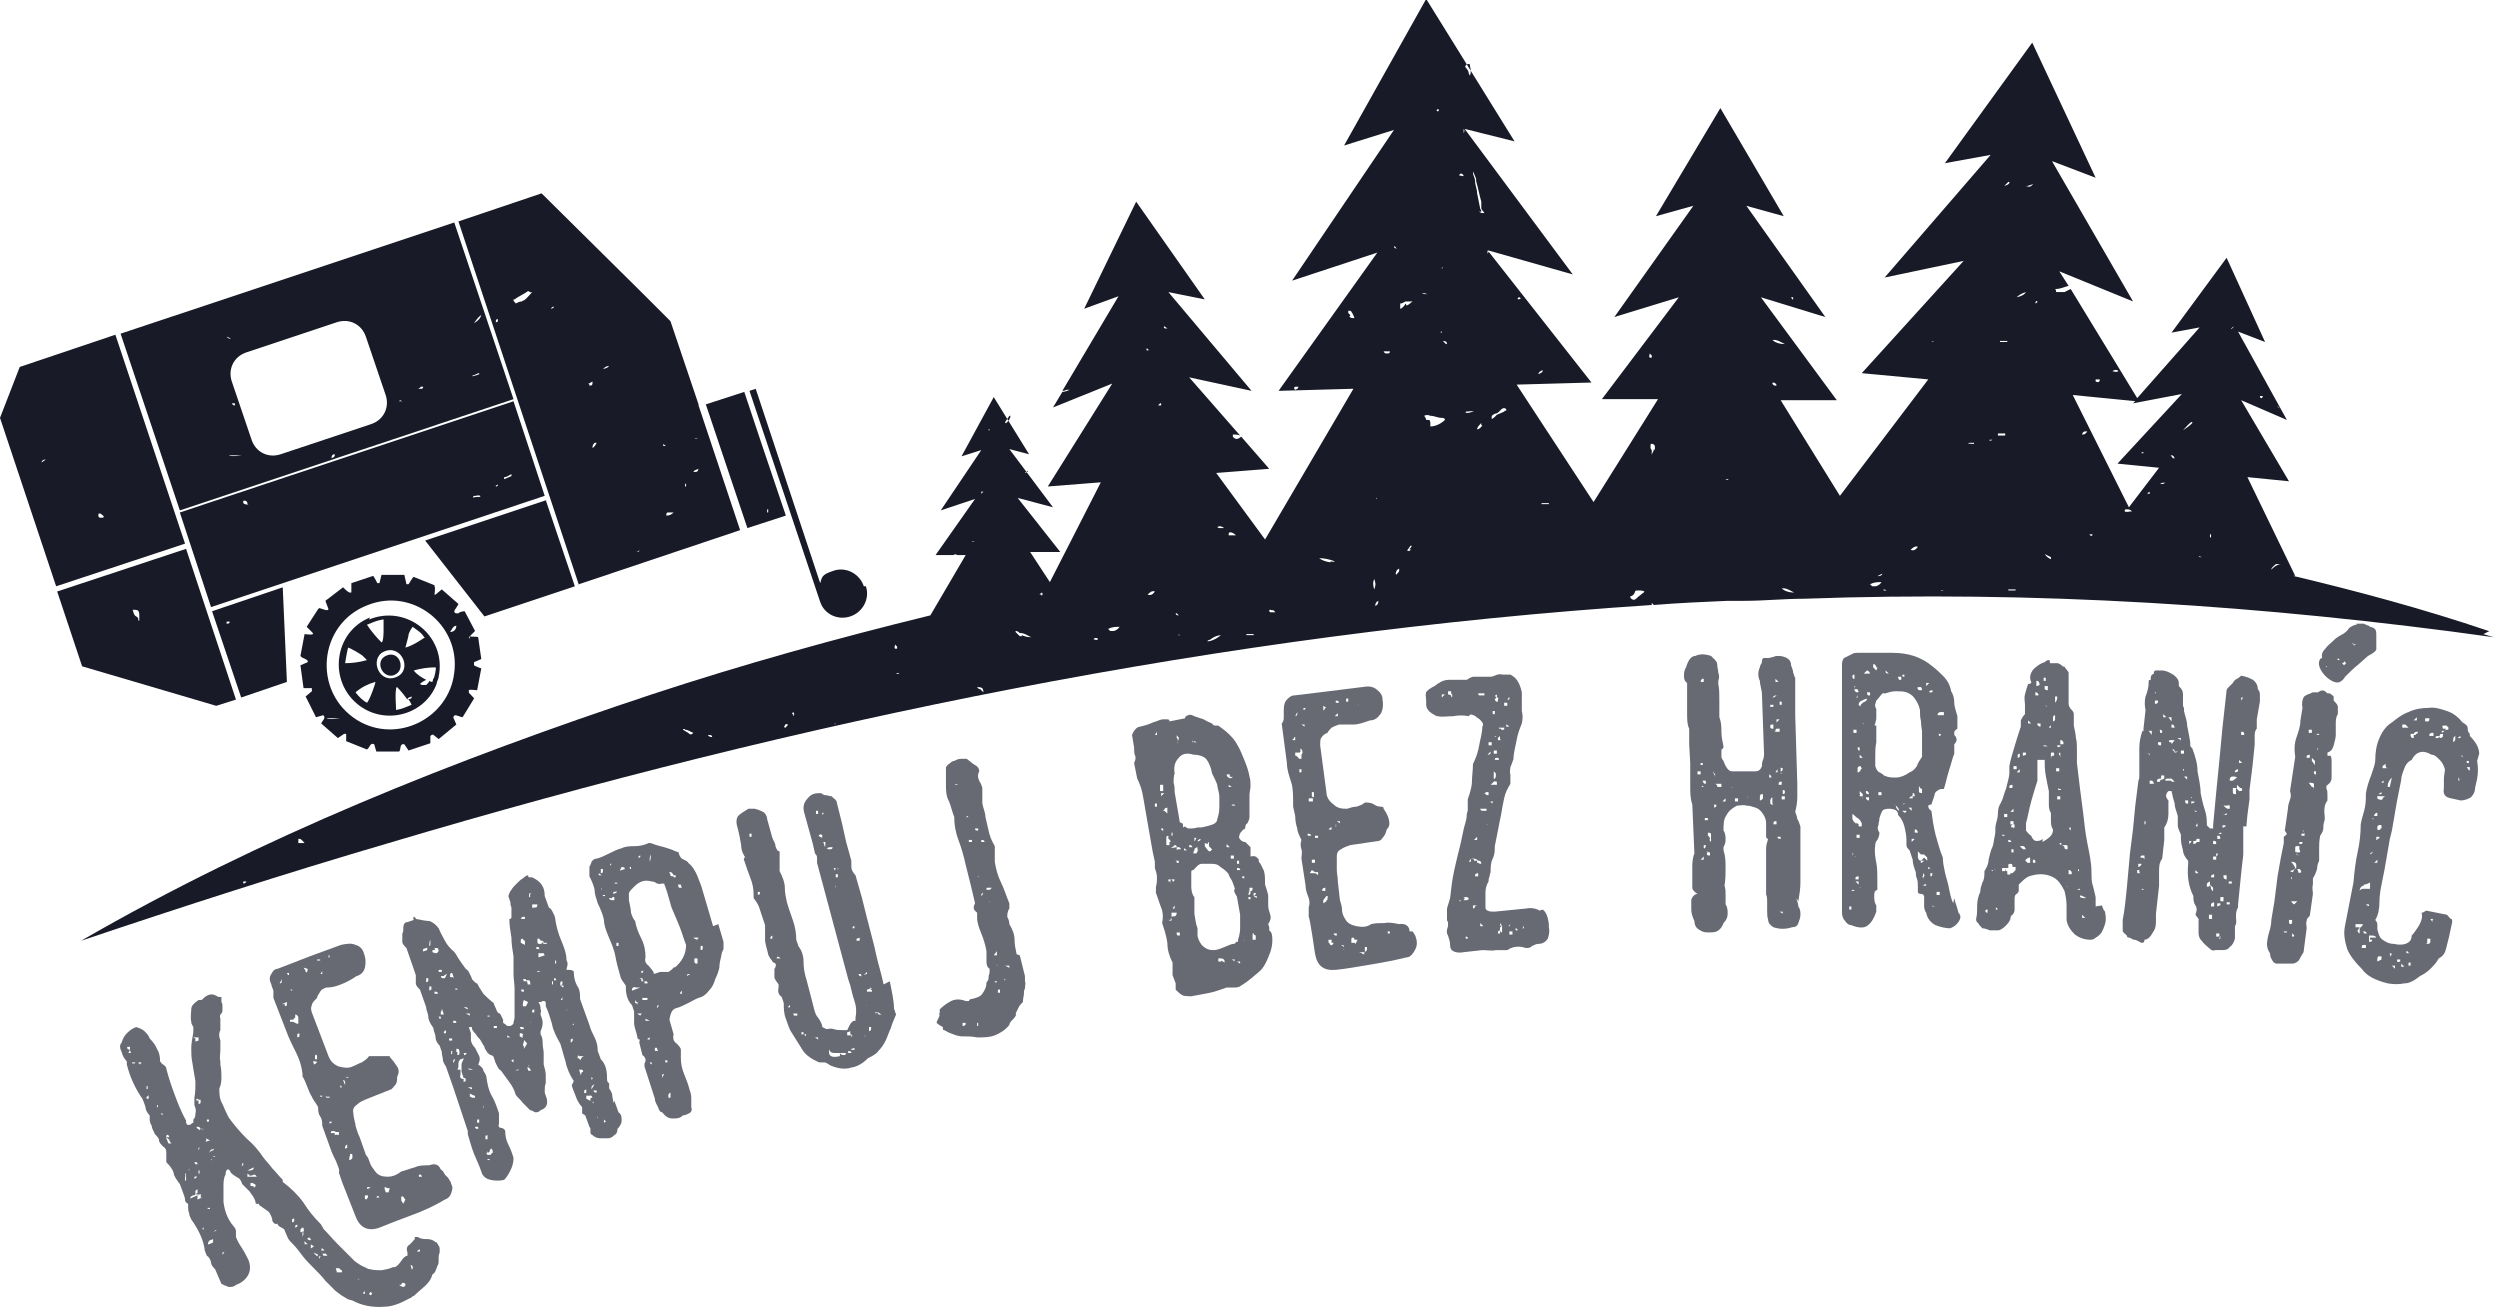
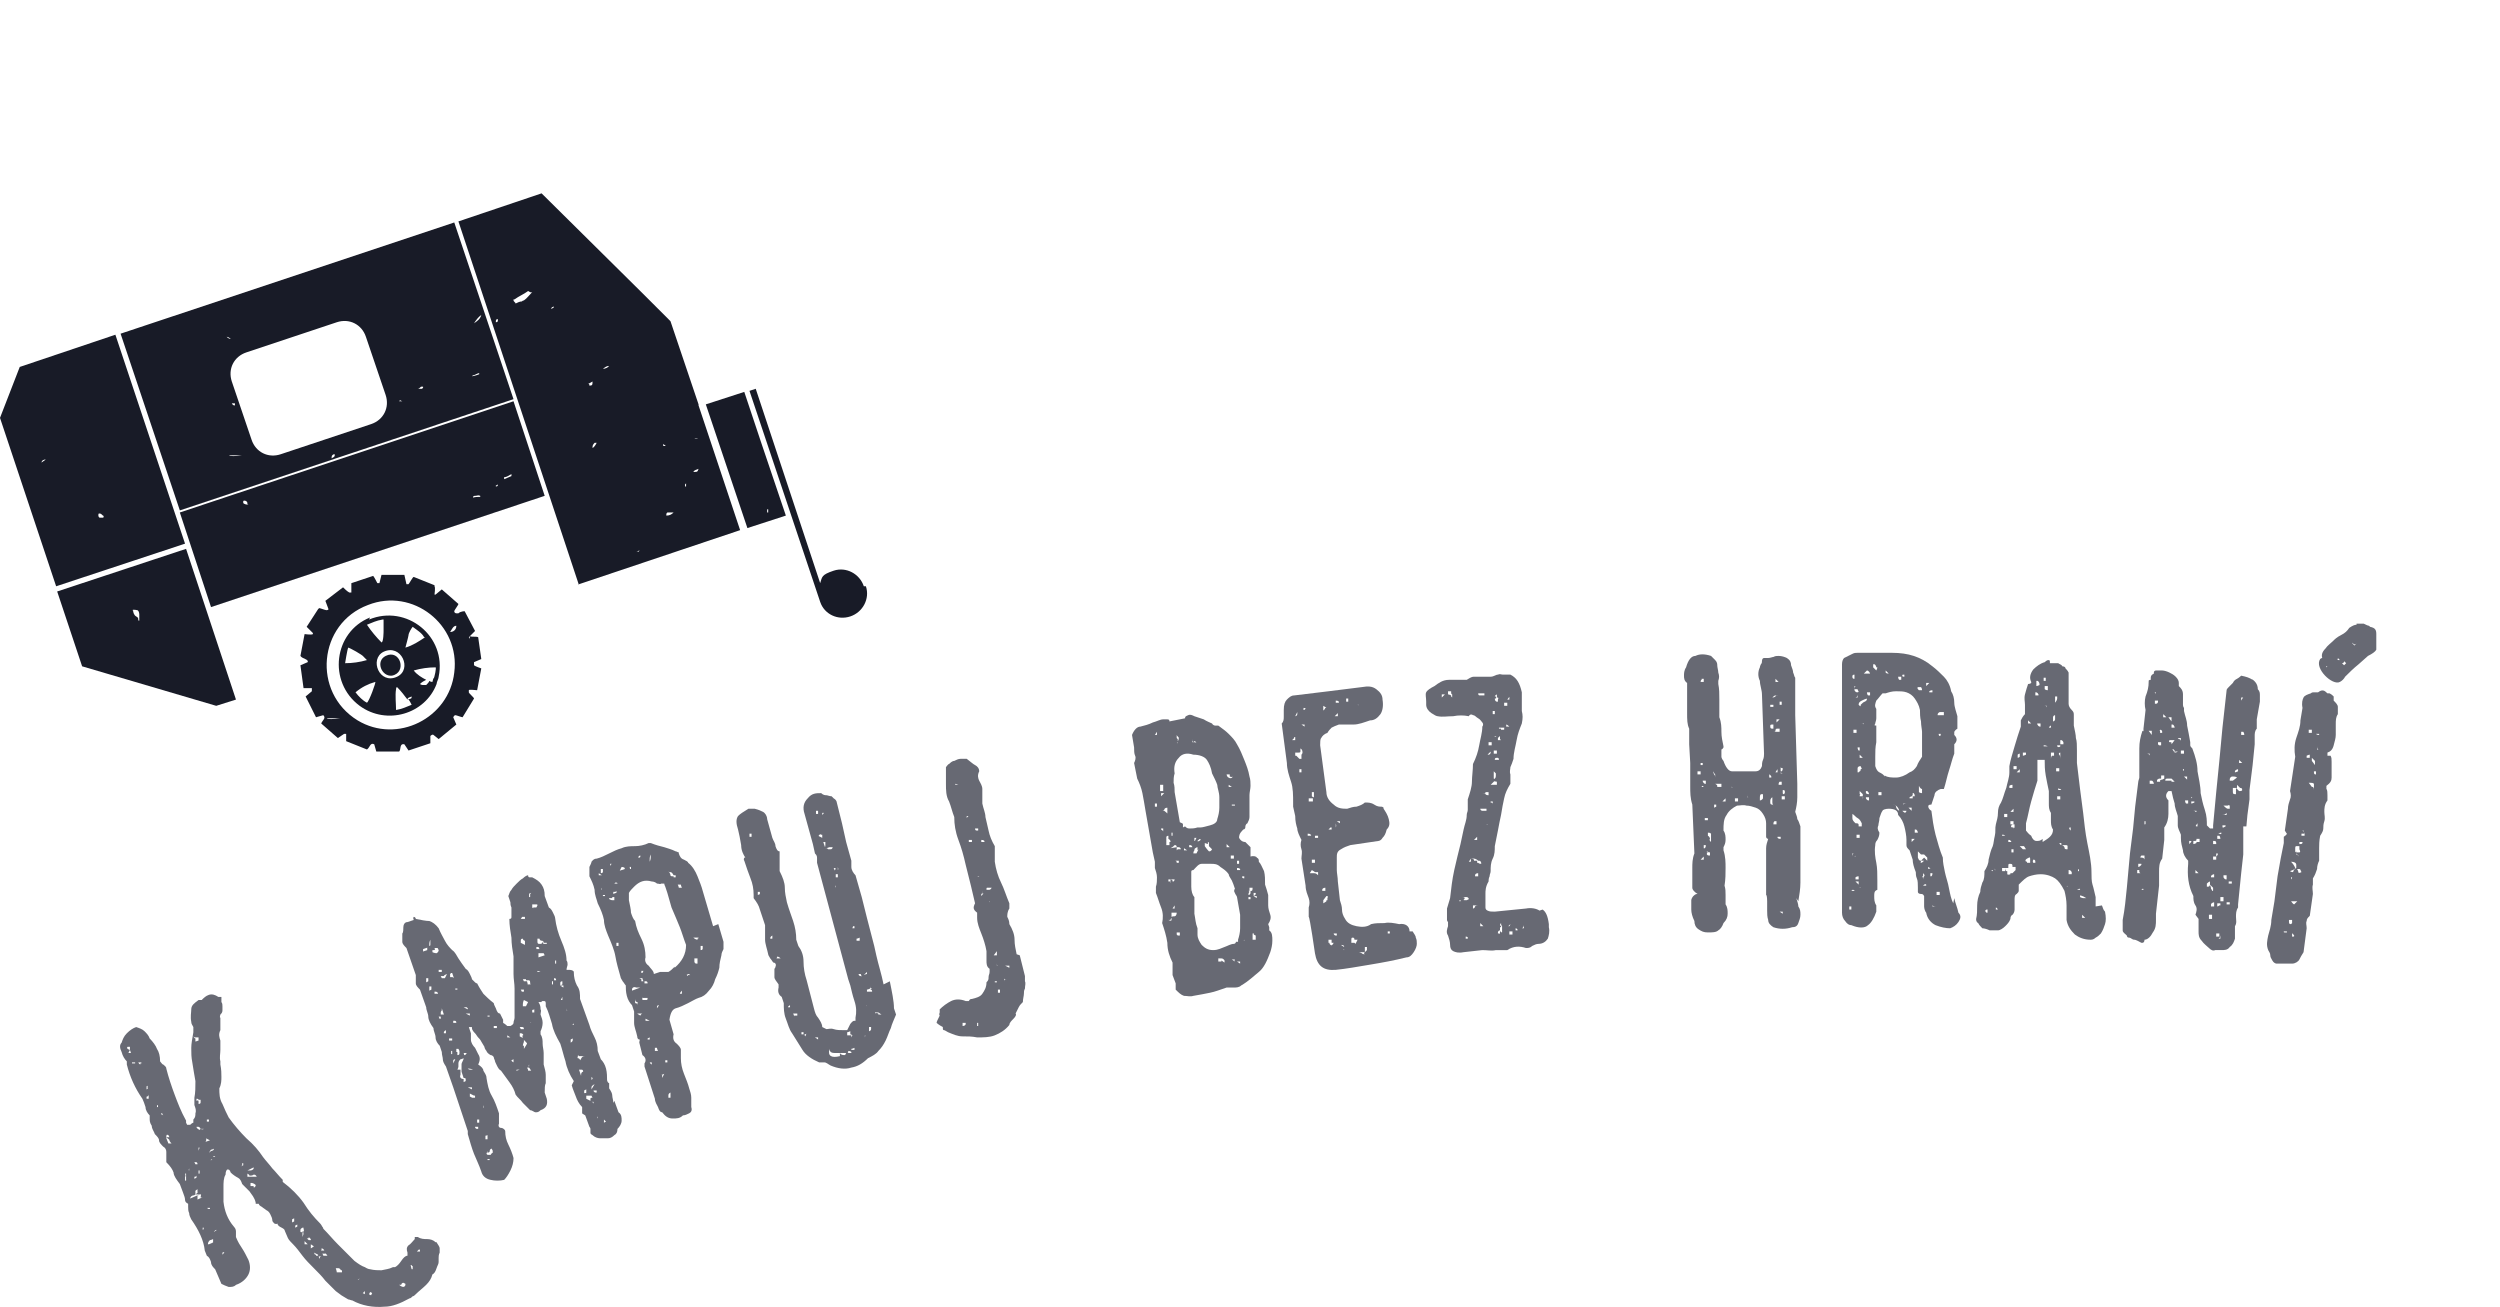
<svg xmlns="http://www.w3.org/2000/svg" id="Layer_1" width="240.5" height="125.7" version="1.1" viewBox="0 0 240.5 125.7">
  <defs>
    <style>
      .st0 {
        fill: #676973;
      }

      .st1 {
        fill: #181b27;
      }
    </style>
  </defs>
  <polygon class="st1" points="112.8 82 112.8 81.6 112.8 81.6 112.8 82" />
  <g>
    <path class="st0" d="M41.9,119.5c-.2-.2-.5-.3-.8-.3-.3,0-.6,0-.9-.2-.2,0-.3,0-.3,0,0,0,0,0,0,.2-.2.2-.4.5-.6.6-.2.2-.2.4-.1.7v.3c-.2,0-.4.2-.6.5-.2.3-.4.5-.6.6,0,0,0,0-.1,0,0,0,0,0-.1,0-.4.2-.7.2-1.1.3-.3,0-.7,0-1.1-.1,0,0-.2,0-.5-.2-.3-.1-.6-.3-1-.6h0c-.6-.6-1.1-1.1-1.6-1.6-.5-.5-.9-1-1.4-1.5,0,0,0-.1-.1-.2,0,0-.1-.2-.2-.3-.6-.6-1.1-1.2-1.6-2-.5-.7-1.2-1.4-2-2v-.2c-.4-.4-.7-.8-1-1.1-.3-.4-.6-.7-.9-1.1-.4-.6-.9-1.2-1.6-1.8-.6-.6-1.2-1.3-1.7-2-.2-.4-.4-.8-.6-1.3-.3-.5-.3-1-.3-1.5.2-.4.2-.8.2-1.1s0-.7-.1-1.2v-.3c-.1-.4,0-.7,0-1.1,0-.4,0-.7,0-.9-.1-.3-.2-.6,0-1,0-.3,0-.7,0-.9v-.3c-.1,0,0-.3,0-.3.1-.1.2-.2.2-.4,0-.1,0-.3,0-.4,0-.1,0-.3-.1-.4,0-.1,0-.3,0-.5,0,0,0,0,0,0,0,0-.2,0-.3,0-.3-.2-.6-.3-.9-.2s-.5.3-.7.5h-.3c-.4.3-.7.5-.7.9,0,.3-.1.7,0,1.2,0,.2.1.3.2.5,0,.1,0,.3,0,.5-.1.6-.2,1.1-.2,1.5,0,.5,0,.9.1,1.4.1.6.2,1.3.3,1.8,0,.6,0,1.1-.1,1.6,0,.2,0,.4,0,.5,0,0,0,.1,0,.2.1.3.2.5.1.8,0,.2,0,.4-.2.6,0,.2,0,.3,0,.3,0,0-.1,0-.3.2-.1,0-.2,0-.3,0,0,0,0,0-.1-.2v-.2c-.5-.9-.8-1.7-1.1-2.5s-.6-1.7-.8-2.5c0-.2-.2-.3-.3-.4-.1,0-.2-.2-.3-.3,0-.5-.1-.9-.3-1.2-.1-.3-.4-.7-.7-1-.1-.3-.3-.5-.5-.7-.2-.2-.5-.3-.8-.4-.3.1-.6.3-.9.6-.3.3-.4.6-.5.9-.2.2-.2.5,0,.9.1.4.3.7.5.9v.3c.3,1.2.8,2.3,1.5,3.3.1.2.2.5.3.8,0,.3.2.6.4.8v.3c0,.2,0,.4.2.7,0,.3.2.5.3.8.2.2.4.4.4.6,0,.2.2.4.4.6.2.1.3.3.3.5,0,.3,0,.5,0,.7v.3c.4.4.6.7.7,1,0,.3.3.7.6,1.1l.3.8c.1.3.2.5.2.7,0,.2.1.3.3.4v.3c0,.2,0,.4.1.6,0,.2.1.4.2.6.7,1,1.2,2,1.3,3l.2.5c.2.1.3.3.4.6,0,.3.2.5.4.7l.6,1.4c.2.1.4.2.7.3.3,0,.5,0,.7-.2.6-.2,1-.6,1.2-1s.2-.9,0-1.4c-.2-.4-.4-.8-.6-1.1-.2-.3-.4-.6-.6-1.1,0-.2,0-.4,0-.5,0-.1,0-.3-.2-.5-.6-.7-.9-1.5-1-2.4,0-.5,0-1,0-1.4,0-.4,0-.9.2-1.2,0-.3.1-.5.2-.5.1,0,.2,0,.3.3.2.2.5.4.7.5.2.1.3.3.4.6.2.2.5.5.7.7.2.3.5.6.6,1.1,0,0,0,0,0,.1,0,0,.2,0,.3,0,0,.1.1.2.3.3.1.1.3.2.4.3.2.1.3.2.4.4s.2.4.2.6c0,.1.1.2.2.3,0,0,.2.1.3,0,0,.2.2.3.4.4.2.1.3.2.3.3.1.2.2.5.3.7.1.2.3.4.5.6.3.3.6.7.9,1.1s.7.8,1.1,1.2c.4.4.8.8,1.1,1.2.4.4.7.7,1,1,.3.2.5.4.7.5.2.1.3.2.5.3.1,0,.3.1.4.1.9.5,2,.7,3.1.6.7,0,1.5-.3,2.4-.8.1,0,.2-.1.3-.2.1,0,.2-.1.3-.2,0,0,0,0,0,0,0,0,0,0,0,0,.3-.3.7-.6,1-.9.3-.3.5-.6.6-1,.2-.1.3-.3.4-.6s.2-.4.2-.6c0-.1,0-.3,0-.4,0-.1,0-.3.1-.5,0-.1,0-.3,0-.4,0-.2-.2-.4-.3-.6ZM12.3,101.4l.2-.4c0,0-.1,0-.2-.1-.1,0-.1-.2,0-.2.1,0,.2,0,.2,0,0,0,0,.2,0,.3h0s.1.3.1.3h-.3ZM12.7,102.3s0,0,0-.1h.3c0-.1,0,.1,0,.1-.1,0-.2,0-.3,0ZM13.5,102.4c0,0-.1,0-.2-.2,0,0,.2,0,.3,0,0,0,0,0,0,.1,0,0,0,0-.1,0ZM14.2,104.4v.3c.1,0-.1.1-.1.1,0-.2,0-.3,0-.3,0,0,0,0,.2-.1ZM14.1,105.6s0,0,0-.1c.1,0,.2-.1.2-.2,0,0,0-.1,0-.1v.3s0,.1,0,.2c0,0,0,0,.1,0-.1,0-.2,0-.3,0ZM14.4,103.8c0,0-.2,0-.2,0,0,0,.1,0,.2,0,.1,0,.2,0,.3,0,0,0-.1,0-.2,0ZM15.1,106.6s0,0,0-.1c0-.1,0-.2.1-.2v.2c0,0-.1,0-.1,0ZM15.5,107.1c0,0,0,0-.1,0,.1,0,.2,0,.2,0,0,0,0,0,.1.2,0,0-.1-.1-.2-.1ZM16.2,110l-.2-.5c0-.3,0-.4.2-.3,0,0,0,0,.1.2h-.3c.2.2.3.2.3.3,0,0,0,.1.2.3h-.3ZM17.8,113.6v-.4c.1,0,0-.3,0-.3,0,0,0,0,.1,0,0,0,0,.1,0,.3v.3c.1,0-.1.1-.1.1ZM21.5,122c0,0-.1,0-.2,0,0,0,0,0,.1,0,0,0,.1,0,.2.1,0,0,0,0,0,0ZM21.6,120.4s0,.1-.2.3v-.2c0,0,.2-.1.2,0ZM20.6,110.4c0,.2-.1.3-.2.3,0,0-.1,0-.3.2.1-.2.2-.3.2-.3,0,0,.1,0,.3-.1ZM20.7,111.3h-.3c0,.2,0,.2,0,.3,0,0-.1,0-.2,0,.1,0,.3-.1.3-.3,0-.1.2-.1.2,0ZM20.1,107.7v.2c-.1,0-.2,0-.2,0,0,0,0-.1,0-.2,0,0,0,0,.1,0ZM19.9,98.1c0,.1,0,.2,0,.2,0,0-.1,0-.1,0h.2ZM19.3,105.8c0,0,0,.1,0,.2,0,.1,0,.2-.2.2,0,0,0-.1,0-.2,0-.1,0-.2-.2-.1v-.2c0,0,0,0,0,0,.1,0,.2,0,.2.1ZM19.2,112.6v.3c.1,0-.1,0-.1,0v-.3c-.1,0,.1,0,.1,0ZM19,110.4h.2c0,0-.1.3-.1.3v-.3ZM19.2,108.7c-.2-.1-.3-.2-.3-.3,0,0,.1,0,.2,0,0,0,.1,0,.2.2h.3c0,0,0,0,0,0,0,0-.1.1-.3,0ZM19,112c-.1,0-.2,0-.2,0,0,0,0,0-.1-.2,0,0,0,0,.1,0,.1,0,.2,0,.2.2ZM18.9,99.8c0,0,.1,0,.2,0,0,.1,0,.2,0,.3,0,0,0,0-.3.1v-.3c-.1,0-.2-.2-.2-.2,0,0,.1.1.2.1ZM18.9,113.1c0,.1,0,.2,0,.2,0,0,0,0-.2.1v-.2c0,0,.1,0,.1,0ZM18.2,112.6c-.1,0,0-.2,0-.2v.3s0,0,0,0ZM19,115.3c0-.1,0-.2,0-.3,0,0,.1,0,.2-.1l-.9.4c0-.2.2-.3.3-.3,0,0,.1,0,.2-.1v-.3c-.1,0,.2-.2.2-.2v.3c.1,0-.2.2-.2.2.2,0,.3,0,.4,0,0,0,0,0,0,0,0,0,0,0,.1,0s0,.1,0,.3c.1,0,.2,0,.2,0,0,0,0,.1,0,.3v-.3c-.1,0-.5.2-.5.2ZM19.5,118.3s0,0,0,0v-.2c0,0,0,0,0,0,0,0,0,0,0,0,0,0,0,0,.1,0,0,.1,0,.2-.1.2ZM19.5,102.5c0,0,.1,0,.2.1,0,0,0,.1,0,.2v-.3ZM19.8,109.8c0,0,.1-.2,0-.3l.4.2-.6.2s0,0,.1,0ZM19.9,116.2c0,0,.2,0,.3,0,0,0,0,0,0,.1h-.2c0,0-.1-.2-.1-.2ZM20,119.7c0-.2.1-.3.2-.4,0,0,.1,0,.3-.1v.3c.1,0-.4.2-.4.2ZM20.8,118.4c0,0-.1,0-.2.1,0,0-.1.2,0,.3v-.3c-.1,0,.2-.2.2-.2ZM20.9,108.2c0,0-.1,0-.3,0h.3c0,0,0,0,0,0ZM21.4,111.5c0,0-.1,0-.3,0h.3c0,0,0,0,0,0ZM24.4,112.4c0,.1-.2.2-.3.2s-.2,0-.3,0h0s.6-.3.6-.3ZM23.3,112.1v-.2c0,0,.1,0,.1,0,0,.1,0,.2,0,.2,0,0,0,0-.2.1ZM24.4,114.1c0,0-.2,0-.3,0v-.3s0,0,.1,0c0,0,.2,0,.4.2,0,.2-.2.3-.2.2ZM24.3,113.2c0,0-.2,0-.3,0-.1,0-.2,0-.2,0,0,0,0-.1,0-.3,0,0,.2.1.2.2.1,0,.3,0,.4-.1.1,0,.2,0,.3.2-.2,0-.3,0-.4,0ZM28.1,117.3s0,0,.2-.1c0,.2,0,.3,0,.3,0,0,0,0-.2.1,0-.2,0-.3,0-.3ZM28.4,118.1v-.2c0,0,.2-.1.2-.1,0,.1,0,.2,0,.2,0,0,0,0-.2.1ZM30.9,120.1c.1,0,.2,0,.3.2-.1,0-.2,0-.3,0,0,0,0,0,0-.1,0,0,0,0,.1,0ZM29.2,118.7c0-.1,0-.2,0-.3-.1.1-.2.2-.3.1,0,0,0-.1,0-.2,0,0,0-.1.2-.2h.1s0,0,0,0c0,0,0,0,0,.1.1.3,0,.5-.1.8,0-.2,0-.4,0-.5ZM29.3,119.7s0-.2,0-.3c0,0,.2.2.2.2,0,0,0,0,.1.1-.2,0-.3,0-.3,0ZM29.7,119.1c0,0,0,0,0-.1l.2.2c0,.1,0,.1,0,.1s0,0-.2,0c0,0,0,0,0,0,0,0,0,0,0,0-.1-.1-.2-.2-.3-.1ZM29.9,120.1v-.4s.3.2.3.2l-.3.2ZM30.8,121.2l-.2-.4h-.2s0,0,0-.1c0,0,0,0,.1,0-.1,0-.2,0-.2,0,0,0,0,0-.1-.2l.4.2v.2c0,0,.4-.1.4-.1,0,0-.1,0-.2.1,0,0-.1.2,0,.4ZM31.1,120.8c0,0,0-.1-.1-.2h.3c0-.1.2.2.2.2-.1,0-.2,0-.3,0ZM31.6,121.5s0,0-.1-.2c0,0,0,0,0,.1,0,0,.1,0,.3,0-.1,0-.2,0-.3,0ZM32.9,122.4h-.5c0-.1-.1-.4-.1-.4,0,0,.1,0,.2,0,.1,0,.2,0,.3.2,0,0,0,0,.1,0,0,0,0,.1,0,.3ZM34.5,123.1h0c0,0,0,0,0,0h-.1c0,0,.2-.1.2-.1h0ZM34.9,124.4l.2-.2v.3c0,0-.2-.1-.2-.1ZM35.7,124.6c-.1,0-.2-.1-.2-.1s0,0,.1-.2c.1,0,.2.1.2.1s0,0-.1.2ZM39,123.6c0,.1-.1.2-.2.2,0,0-.2,0-.4-.2,0,0,.1,0,.2,0,0,0,0,0,0,0,0-.1.1-.2.2-.2,0,0,0,0,.2.1v.2ZM39.6,122.1s-.1,0-.2.3l.2-.3h0s-.1-.4-.1-.4h.1c0,.1.1.1.1.1v.3c-.1,0,0,0,0,0,0,0,0,0,0,0ZM40.4,120.4h-.3c0,0,.2-.2.2-.2.1,0,.1,0,.1.2ZM41,121.4h0c0-.1,0-.1,0-.2,0,0,0,0,0-.1v.3Z" />
    <polygon class="st0" points="32.6 117.4 32.6 117.4 32.9 117.3 32.9 117.3 32.6 117.4" />
-     <path class="st0" d="M42.8,113c-.1-.2-.2-.4-.4-.5-.2-.5-.6-.6-1.1-.4-.5,0-1,0-1.4.2-.4.1-.9.3-1.3.4-.4.3-.8.5-1.3.5-.5,0-.9-.1-1.2-.5-.2-.3-.4-.5-.5-.8-.1-.3-.2-.6-.4-.8l-.6-1.7c-.2-.4-.3-.8-.4-1.1,0-.3-.2-.7-.2-1.2-.1-.3,0-.6.3-.8.3-.3.6-.4.8-.5l2.5-1c.1,0,.2-.2.4-.4s.2-.5.2-.8c.2-.4.2-.7,0-1-.2-.3-.4-.6-.7-.9,0,0,0,0,0-.1,0,0-.2,0-.3,0-.2,0-.4,0-.8,0s-.6,0-.9,0c-.2.3-.4.4-.7.6-.3.1-.6.3-.9.4-.4.2-.9.1-1.3,0-.5-.2-.8-.5-1-1l-1.6-4.2c-.1-.3-.1-.5,0-.7,0-.2.2-.4.5-.7,0-.2.2-.4.3-.6s.3-.3.6-.4c.5,0,.9-.1,1.4-.3s.9-.4,1.5-.8c.4-.1.7-.4.8-.8.1-.4.1-.9-.1-1.4-.1-.4-.4-.7-.8-.8-.4-.2-.9-.1-1.4,0l-3,1.1-3.1,1.2c-.3,0-.5.3-.6.5-.2.3-.2.6,0,1,0,.1.1.3.2.6,0,.3,0,.5,0,.7l1.4,3.6c.2.5.5,1.1.8,1.7.3.6.5,1.2.6,2v.3c.1,0,.4.8.4.8.2.5.3.8.5,1.1.1.3.4.6.6,1,0,.3,0,.6.2.9.2.3.2.6.2.9l.9,2.5c.2.5.4.8.5,1.1s.3.6.2.9l.3.9,1.3,3.3c.4,1.1,1.2,1.5,2.3,1.1,1-.4,2-.8,3.1-1.2,1.1-.4,2.2-.9,3.2-1.5.3-.1.5-.3.6-.6.1-.3.2-.6,0-.9,0-.2-.2-.4-.3-.6ZM32.7,92.1c0,.1,0,.2,0,.2,0,0-.1,0-.2,0h.3ZM31.7,91.9v.2c0,0-.1,0-.1,0v-.2c0,0,.1,0,.1,0ZM31.1,93.7h-.3c0,.1.2-.3.2-.3v.3ZM30.8,92.4s0,0,0,0h-.3c0,.1,0-.1,0-.1.1,0,.2,0,.3,0ZM29.1,93.5v.3c0,0,0,0,0,0,0,0,0-.1,0-.3ZM28.2,95.4l-.3-.2h.2c0,0,0,.2,0,.2ZM27.8,93.8c0,.1,0,.1.2,0-.1,0-.2,0-.3,0,0,0,0,0-.1-.2.1,0,.2,0,.2,0ZM27.1,94.2c0,0,0,.1,0,.2,0,.1,0,.2-.2.2l.2-.4ZM27.5,96.4s0,0,.1,0c-.1,0-.2.1-.2.2,0,0-.1,0-.3,0l.5-.2v.3c.1,0-.2.1-.2.1,0-.1,0-.2,0-.3ZM27.9,98.3c0,0,0-.1,0-.2h.3c.1-.2.2-.2.2-.2,0,0,0-.1,0-.3.2,0,.3.2.3.3,0,0,0,.2,0,.2v.3c.1,0-.1.1-.1.1l-.4-.2c0,0-.1,0-.1,0ZM28.6,99.8v-.3c-.1,0,.2-.1.2-.1v.3c.1,0-.2.1-.2.1ZM29.4,93.4c0,0-.1-.2-.2-.3.2,0,.3.1.4.1,0,0,.1,0,.3,0h-.3c0,.3-.1.4-.2.3ZM33.2,110.4c0-.1,0-.2.2-.3v.3c.1,0-.2.1-.2.1,0,0,0,0,0-.1ZM33.5,103.5v.2c0,0-.3-.1-.3-.1h.3ZM33.2,104.2c0,0,0,.1,0,.2l-.2-.5c.2,0,.2.2.2.3ZM30.4,101.4s0,0,.1.2v.3s0,0-.2,0c0,0,0,0,0-.1v-.3s0,0,.1,0ZM30.2,102.4s0-.1-.1-.3h.3c0,0,.1.1.1.1,0,0,.1,0,.2,0h-.2c-.2.2-.3.2-.3.2ZM30.8,105.7v-.3s.1,0,.2,0c0,0,0,0,0,.1h-.3ZM31.4,105.5h.3c0-.1,0,.1,0,.1-.2,0-.3,0-.3,0,0,0,0,0-.1-.2ZM31.6,107.9h.3c0,0,0,.1,0,.1,0,0,0,0-.2.1v-.3ZM32.2,109c0,0-.1,0-.2,0h-.2c0,0,.1-.2.1-.2.2,0,.3,0,.4.1,0,0,.2,0,.3,0v.3c0,0-.2-.1-.4,0ZM32.7,104.7c0-.2.1-.3.1-.3,0,0,0,0,.1.2h-.3ZM33.9,111.4c0,0-.1.2-.3.2v-.2c0,0,.1-.4.1-.4.1,0,.2,0,.2.1,0,0,0,.1,0,.2,0,0,0,0,0,.1ZM35.1,115.3s0,0,0-.1h0s0,0,0,0h0s0-.2,0-.2h.3c0-.1,0,.1,0,.1h0c0,.2-.2.3-.2.3ZM35.5,114.4c-.1,0-.2,0-.2-.2h.3c0-.1,0,.1,0,.1,0,0,0,0-.2,0ZM36.6,115.4c0,0,0-.1,0-.2h-.4c.1-.2.2-.2.3,0,0,0,0,0,0,0v.3s0,0,0,0ZM37.4,114.7c-.2,0-.2,0-.3,0,0,0,0-.1-.1-.3,0-.1,0-.2,0-.2,0,0,.2,0,.2.1h.3c0,0-.1.3-.1.3ZM38.6,115.5c-.1,0-.2,0-.3,0,0,0-.2,0-.3,0h.3c.2,0,.3,0,.3,0,0,0,0,0,0-.1v-.3c0,0,.1,0,.2,0,0,0,0,.1.2.3l-.2.4ZM40.3,113.2v-.2c0,0,.1,0,.2,0,0,0,0,0,.1.2h-.3Z" />
    <path class="st0" d="M59,106.1c0-.3-.1-.5-.1-.7,0-.2-.1-.4-.3-.7v-.3s0-.1,0-.2c-.1,0-.2-.2-.2-.3,0-.3,0-.7-.1-1.1-.1-.4-.3-.7-.5-.9l-.3-.8c0-.5-.1-.9-.3-1.3-.2-.4-.4-.8-.5-1.2l-.9-2.5c0-.5,0-.9-.3-1.3-.2-.4-.3-.8-.3-1.3,0-.1-.2-.2-.4-.2-.1,0-.2,0-.3,0,0-.2.1-.4.1-.5,0-.1,0-.3-.1-.4,0-.6-.2-1.2-.5-1.9-.3-.7-.5-1.4-.6-2.2,0-.1-.1-.3-.2-.5-.1-.2-.2-.4-.4-.5l-.4-1.1c0-.5-.1-.8-.3-1.1s-.5-.5-.9-.7c0,0,0,0-.2,0-.1,0-.2,0-.2-.2-.1,0-.3.1-.5.3-.2.1-.4.3-.6.5-.2.2-.4.4-.5.6-.2.2-.2.4-.3.6l.2.6c0,.1,0,.3.1.5,0,.2,0,.4,0,.7,0,0,0,0,0,.2,0,.1,0,.2-.2.2,0,.6.1,1.2.2,1.8,0,.6.1,1.2.2,1.8,0,.6,0,1.2,0,1.7,0,.5.1.9.1,1.4,0,.5,0,1,0,1.4v1.4c0,.2-.1.3-.1.5,0,.1-.1.2-.3.3-.1,0-.3,0-.3,0,0,0-.2-.2-.4-.3v-.3c0,0-.3-.6-.3-.6-.2,0-.3-.2-.4-.5-.1-.2-.2-.4-.2-.5-.4-.3-.8-.7-1-.9-.2-.3-.4-.6-.6-1,0,0-.1,0-.2-.1-.1-.1-.2-.2-.3-.3,0-.1-.1-.3-.2-.5-.1-.2-.2-.4-.4-.5-.3-.4-.5-.7-.7-1-.2-.3-.3-.6-.6-.8-.2-.2-.5-.5-.7-.9-.2-.4-.4-.7-.6-1.2-.3-.4-.6-.6-.9-.7-.3,0-.8-.1-1.3-.2,0-.1-.1-.2-.2-.2,0,0-.1.1,0,.3l-.6.2c-.3,0-.4.3-.4.5,0,.2,0,.5-.1.6,0,.3,0,.6,0,.8,0,.2.2.4.4.6l.9,2.6c0,.3,0,.6,0,.8,0,.2.2.4.4.6l.6,1.7c0,.3.2.6.2.9,0,.3.2.7.5,1.1,0,.3.2.6.2.9s.2.6.4.8l.2.6c0,.3.1.5.1.7s.1.4.3.7l.7,2,1.4,4.2v.3c.2.7.4,1.4.6,1.9s.5,1.1.7,1.7c.1.4.4.7.9.8.4.1.9.1,1.3,0,.2-.2.4-.5.6-.9.2-.4.3-.8.3-1.2-.1-.4-.3-.9-.5-1.3-.2-.4-.3-.8-.3-1.3,0-.1-.2-.3-.4-.3-.2,0-.3-.2-.2-.4,0-.1,0-.3,0-.5,0-.2,0-.3,0-.5-.2-.6-.4-1.2-.7-1.7-.3-.5-.4-1.1-.5-1.7,0-.3-.2-.5-.3-.7,0-.2-.2-.4-.5-.6.2-.4.2-.7,0-1-.1-.2-.2-.4-.3-.6-.2-.2-.4-.5-.4-.8,0-.3,0-.5,0-.6l-.2-.6c.1,0,.2,0,.3,0,0,0,0,0,0,.1,0,.2.2.4.3.5.1.1.2.3.3.4s.2.2.3.4.2.3.3.5c0,.1.1.3.2.4,0,.1.2.3.4.4.2,0,.3.2.3.2s0,.1.1.3c0,.1.1.3.2.5.1.2.2.4.4.5.3.4.5.7.8,1.1.3.4.5.8.6,1.2.2.3.5.5.7.8.2.2.5.5.7.7.2,0,.4.2.5.2.2,0,.3,0,.5-.2.6-.2.7-.6.6-1.1l-.2-.6c0-.4,0-.7.1-.9,0-.2,0-.5,0-.8,0-.3-.1-.6-.2-1,0-.4,0-.8,0-1.1,0-.3-.1-.6-.1-.9,0-.3,0-.6-.2-.9v-.3c.1-.2.2-.5.2-.8,0-.3-.1-.5-.2-.8,0-.2.1-.4,0-.5,0-.2,0-.4-.2-.7h.3c0-.1,0-.1.2-.1.1,0,.2,0,.2.2v.3c.3.6.4,1.1.6,1.7.1.6.4,1.2.8,1.9.2.6.3,1.1.5,1.7.1.6.4,1.3.8,1.9l-.2.4c.1.4.3.8.4,1.1s.3.7.6,1v.3c0,.2,0,.3,0,.3s.1.1.3.2l.4,1.1c0,0,.1.1.1.2,0,0,0,.2,0,.2,0,0,0,.2,0,.2,0,0,0,.1.2.2.2.2.5.3.7.3.3,0,.5,0,.8,0,.2,0,.4-.1.6-.3.2-.1.3-.3.3-.6.2-.2.4-.5.4-.8,0-.3,0-.6-.3-.8l-.4-1.1ZM45,97s0,0,0,.1l-.4-.2c.1,0,.2,0,.3,0ZM43.7,96v-.3s0,0,0,.1c0,0,0,.1,0,.2ZM43.7,98.2c.1,0,.2,0,.2.2h-.3c0,0,0-.2,0-.2,0,0,0,0,.2,0ZM43.9,101.2v-.3s.1,0,.2,0c0,0,0,0,.1.2,0,0,0,0,0,.2,0,.1,0,.2-.2.2v-.3ZM44,94.9v.3s-.1,0-.2,0c0,0,0,0,0-.1h.3ZM43.4,93.6s0,0,.1,0l.2.6c0-.1-.1-.2-.2-.2,0,0-.1,0-.2,0,0-.1,0-.2,0-.3ZM43,93.7l-.2.4c-.2,0-.3,0-.3,0,0,0,0,0-.1-.2h.3c0-.1.3-.2.3-.2ZM42.5,93.4s0,0,0,.1h-.3c0,.1,0-.2,0-.2.1,0,.2,0,.3,0ZM40.7,91.6s0-.1,0-.3l.6-.2c0-.1,0-.2,0-.3,0,0,0-.2.1-.4,0,.2,0,.4,0,.5,0,0,0,.1-.1.1-.1,0-.2.1-.2.2,0,0,0,.1,0,.2l-.6.2c.1,0,.2,0,.2-.1ZM41,94.4v-.3c0,0,.2,0,.2,0,0,.1,0,.2,0,.3,0,0,0,0-.2.1ZM41.3,95.2v-.3c0,0,.2,0,.2,0,0,.1,0,.2,0,.3,0,0,0,0-.2.1ZM41.5,91.4c0,0,.1,0,.2,0,.1,0,.2,0,.1-.2.1,0,.2,0,.3,0,0,0,0,0,.1.2,0,.2-.2.3-.2.3,0,0-.2,0-.4-.1v-.3ZM41.8,95.7c0-.1,0-.2,0-.3,0,0,0,0,.1,0,.2,0,.3.2.2.2,0,0,0,.2,0,.3v-.3c0,0-.4,0-.4,0ZM42.5,98h-.3s0-.1,0,0c.1,0,.1,0,0-.2h.3c0-.1-.1-.2-.1-.2,0,0,0-.1,0-.2,0,0,0-.1.1-.2,0,0,0-.1,0-.2l.2.6h-.3c0,.2,0,.3,0,.4,0,0,0,0-.1,0ZM42.7,99.3c0,0,0-.1.2-.2v.3c-.1,0-.2,0-.2,0ZM43.2,99.9h.3c0,0,0,.2,0,.2-.1,0-.2,0-.3,0,0,0,0,0,0-.1ZM43.4,101.4c0-.1,0-.2,0-.3,0,0,0,0,.1,0v.3c0,0-.2,0-.2,0ZM43.6,102.1c0-.1,0-.2.2-.2l-.2.4s0,0,0-.2ZM44.6,104.1v-.3c-.3,0-.4-.2-.3-.4,0-.2,0-.3,0-.5h-.3c0,0,.1-.2.1-.3,0,0,0-.2,0-.3,0-.2.1-.3.2-.4,0,0,.1,0,.3-.1,0,.2-.2.4-.2.6,0,.2,0,.4,0,.7l.2.6c.1,0,.2,0,.2.1,0,0,0,.1,0,.2ZM44.6,101.3h.3c0,0-.1.2-.2.2s0,0-.1-.2ZM45.9,108.6c0,0-.2,0-.2-.2h.3s0,.1,0,.2ZM46.9,111.8v-.3s.1,0,.2,0c0,0,0,0,0,.1h-.3ZM47.1,110.8c0-.2.1-.3.2-.3,0,0,0,0,.1.2,0,.1,0,.2,0,.2s-.1,0-.2.2c0,0,0,0-.2,0-.1,0-.2,0-.2-.2,0,0,0,0,.1,0,0,0,0-.2,0-.3-.1,0-.2,0-.1,0,0,0,0-.1,0-.3v.3c0,0,.2.3.2.3ZM46.9,109.3v.3c0,0-.2,0-.2,0,0-.1,0-.2,0-.3s0,0,.2-.1ZM46.5,106.6s0,0,0,0v-.3c0,.1.1.2,0,.3ZM46.1,107.7v.3c0,0-.2,0-.2,0v-.3c0,0,.2,0,.2,0ZM45.7,105.3c0,0,0,.1,0,.3h-.3s-.1-.1-.2-.1c0,0,0-.1,0-.3l.4.2s0,0,.1,0ZM45.1,104.6h.3c0,0,0,.2,0,.2l-.4-.2ZM45.1,102.8c0,0,.2,0,.4.1h-.3s-.1,0-.2-.1c0,0-.1,0-.2,0,.1,0,.2,0,.3,0ZM44.9,97.5h.3c0,0,0,.2,0,.2l-.4-.2ZM45.7,97.2c0,0,0-.1.1-.2,0,0,.1,0,.2,0h-.3ZM46.9,98v-.3s.1,0,.2,0c0,0,0,0,0,.1h-.3ZM47.8,98.8s0,0,0,.1h-.3c0,0,0-.2,0-.2.1,0,.2,0,.3,0ZM47.9,99.7c0,0-.1,0-.2,0h.3s0,0-.1,0ZM48.8,99.9v-.3c0,0,.3.2.3.2h-.3ZM51.6,87.3s0,0,0,0h-.3c0,.1,0,.1-.1,0,0,0,0-.1,0-.3h.3c.2,0,.2,0,.2.1ZM51.8,91.1s0,0,.1.2h-.3c0,.1,0-.2,0-.2.2,0,.3,0,.3,0ZM51,86c0,.1,0,.2,0,.3,0,0,0,0-.1,0,0,0,0,0,0-.2,0-.1,0-.2.2-.2ZM50.5,90.6c0,0,0,.1,0,.3l-.4-.2s0,0,0-.2c0-.1,0-.2.2-.2,0,.1.1.2.2.2ZM50.3,96.9c0-.1,0-.2,0-.3,0,0,0-.2.1-.4l.4.2-.2.4h-.3ZM50.4,99c-.1,0-.2,0-.3,0,0,0,0,0-.1-.2,0,0,0,0,.2,0,.1,0,.2,0,.2.2ZM50.2,95.4s0,0-.1-.2h.3c0,0,0,.2,0,.2-.1,0-.2,0-.3,0ZM50.5,89.4c0,0-.1,0-.3,0h.3s0,0,0,0ZM50.2,88.2h.3s0,.1,0,.2c0,0,0,0-.1,0h-.3c0,0,.2-.3.2-.3ZM49.2,102s0,0,.2-.1v.3c0,0-.2-.1-.2-.2ZM49.5,103.1c.1,0,.2-.1.2-.2,0,0,.1,0,.3,0l-.6.2ZM50.3,100.6c0-.2.1-.3.1-.4,0,0,0-.2,0-.3l-.4-.2c0-.1,0-.2,0-.3,0,0,0,0,.1,0,.2,0,.3.2.2.2s0,.2,0,.3c.2.3.4.4.4.5,0,0-.1.2-.3.5v-.3ZM50.9,98.4c0,0,.1,0,.3,0h-.3c0,.1.1.2.2.2,0,0,0,.1,0,.2v-.3c-.1-.1-.1-.2,0-.1ZM50.8,102.9s0,0-.1-.2c.1,0,.2,0,.2,0,0,0,0,0,0-.1-.1,0,0-.2,0-.2v.3c0,0,.2.3.2.3-.1,0-.2,0-.3,0ZM51.2,97.5c0-.1,0-.2,0-.3s0,0,.2-.1v.3c0,0-.2,0-.2,0ZM51.2,95v-.3c0,0-.4,0-.4,0,0,0,0,0,0,.1,0,0-.1,0-.3,0h.3c0,0-.1-.4-.1-.4-.1,0-.2,0-.3,0,0,0,0,0-.1-.2.1,0,.2,0,.3,0,0,0,0,0,0,.1,0,0,0,0,.2,0,.1,0,.2,0,.2.2,0,0,0,0,0,.1,0,0,.2,0,.3,0h-.3ZM51.5,94h.3s0,0,0,0c0,0-.1,0-.3,0ZM51.7,93.6c0-.1,0-.2,0-.2,0,0,.1,0,.3.1h-.3ZM51.8,92c0-.1,0-.2,0-.3,0,0,0,0,.2,0,.1,0,.2,0,.3,0,0,0,0,0,.1.2l-.6.2ZM52.3,90.6c-.1,0-.2.1-.2.2s0,0,0,0c0,0,0,0-.2,0-.1,0-.2,0-.2-.2v-.3c0,0,.2,0,.2,0,0,.1.1.2.2.2.1,0,.2,0,.2.2.1,0,.2,0,.3,0,0,0,0,0,0,.1,0,0,0,0-.2,0-.1,0-.2,0-.2-.2ZM57,103.7s0,0,0,.1c0,0,.2,0,.3,0h-.3c0,0-.3.2-.3.2v-.3s0,0,0,0,0,.1,0,.3c.1,0,.2-.1.2-.2,0,0,0-.1,0-.2ZM56.9,104.6c0-.1.1-.2.3-.3l-.3.5c0,0,0-.1,0-.2ZM56.6,103.3s0,0,0,0h0c.1,0,.2,0,.1,0ZM56.7,102.4c0,0,0,.1,0,.2v-.3s0,0,0,.1ZM55.2,98.5c0,0,0-.1,0-.2v.3c.1,0-.2,0-.2,0,.1,0,.2-.1.2-.2ZM54.1,94.4c0,.1,0,.2,0,.3,0,0,0,0-.2.1.1,0,.2,0,.3,0,0,0,0,.1,0,.2,0,0,0,0,0,0,0,0-.2-.1-.3-.2,0,0,0,0,0-.2,0-.1,0-.2.2-.2ZM53.5,95c0,0,0,0,0,0h.3c-.1,0-.2,0-.2,0ZM53.5,92.4c0,.1,0,.2,0,.3,0,0,0,0-.1,0v-.3c0,0,.2,0,.2,0ZM53.2,94.7s0,0-.1,0v-.3c0,0,.2,0,.2,0v-.3s0,0,0,0c.1,0,.2,0,.2.2h-.3c0,.2,0,.3,0,.4ZM53.4,96c0,0,0-.1,0-.2v.3s0,0,0-.1ZM53.9,96.3l.2-.4v.3c0,0-.2,0-.2,0ZM54.2,98.1v.3c0,0,.2.3.2.3l-.2-.6ZM54.5,97.3v-.3c0,.1,0,.2.1.2,0,0,.1,0,.2,0h-.3ZM54.9,100.3v-.3c0,0,.2-.1.2-.1,0,0,0,0,0,.1,0,.1,0,.2-.2.3ZM55.2,99.3c0-.1,0-.2.1-.2s.1,0,.2,0h-.3ZM55.7,101.6c0,0,.1,0,.2,0,.2,0,.3,0,.4,0-.1,0-.2,0-.3.1s-.1.2-.2.3c0-.1-.1-.2-.2-.2s0-.1,0-.3ZM55.9,103.3c0,0,0,.1,0,.2l-.2-.6s0,0,.2,0c.1,0,.2,0,.2.2-.1,0-.2.1-.2.3ZM56.2,105.2v-.3c0,0,.2-.1.2-.1,0,.1,0,.2,0,.3s-.1,0-.3.1ZM57,105.9c0,0-.1,0-.2,0l-.4-.2c0-.1,0-.2,0-.3,0,0,0,0,.2,0,.1,0,.2,0,.3,0,0,0,0,0,.1.2-.1,0-.2,0-.2.1,0,0,0,.1,0,.3h.3c0,0,0,.2,0,.2,0-.1-.1-.2-.2-.2ZM57.3,105.1c0,0-.2,0-.2-.2h.3s0,.1,0,.2ZM57.5,107.3s0,0,0,0v.3c0,0-.1-.1,0-.2ZM58.1,108v-.3c0,0,.2.2.2.2,0,0,0,0-.2.1Z" />
    <path class="st0" d="M50.9,102.6c0,0,.1.1.2.2,0-.1,0-.2-.1-.2,0,0,0,0,0,0Z" />
    <path class="st0" d="M68.6,89.1l-1-3.4c-.1-.4-.3-.9-.5-1.4-.2-.5-.5-1-.9-1.3,0-.1-.2-.2-.4-.3-.3-.1-.4-.3-.5-.6,0,0,0,0,0-.1-.1,0-.2-.1-.3-.1-.4-.2-.8-.3-1.1-.4-.4-.1-.8-.2-1.3-.4h-.2c-.4.2-.9.3-1.3.3s-.9,0-1.3.2c-.4.1-.8.3-1.2.5-.4.2-.8.4-1.2.5-.3,0-.4.2-.5.3,0,.1-.1.3-.2.5,0,.2,0,.4,0,.5s0,.3,0,.4c.2.4.4.8.5,1.3,0,.5.2.9.3,1.3.3.6.5,1.1.6,1.6,0,.5.2,1,.4,1.5.3.7.6,1.4.7,2,.1.6.3,1.3.5,2,0,.1.1.2.2.4.1.1.2.3.3.4,0,.3,0,.6.1,1,.1.4.3.7.5.9l.2.6c0,.3,0,.7,0,1.1,0,.4.2.8.3,1.3,0,.2.1.3.2.3s0,.1,0,.3l.3,1.2c.3.2.4.5.2.8v.3c0,0,1,3.1,1,3.1,0,.3.2.6.3.8.1.3.2.5.4.5.3.4.6.6,1,.6.4,0,.7,0,1-.3.2,0,.4-.1.6-.2.2-.1.3-.3.2-.6,0-.3,0-.6,0-.9,0-.3-.1-.6-.2-.9-.1-.4-.3-.9-.5-1.4-.2-.5-.3-1-.3-1.5,0-.3,0-.6,0-.8,0-.2-.2-.4-.4-.6-.3-.2-.4-.5-.3-.9l-.4-1.4c.1-.7.3-1,.6-1.1.4-.1.8-.3,1.2-.5.4-.2.7-.4,1-.5.4-.1.7-.3,1-.7.3-.3.5-.7.6-1.1.2-.4.3-.7.4-1.1,0-.4.1-.8.2-1.2,0-.2.1-.4.2-.6,0-.2,0-.5,0-.7l-.5-1.7ZM67.3,89.1c0,0,0,0,0,0h-.2c.1,0,.2,0,.2,0ZM65.5,85.1s0,.1.1.3c-.1,0-.2,0-.3,0,0,0,0-.1-.1-.3.1,0,.2,0,.3,0ZM64.2,83.6c0,.2.1.3.3.3.1,0,.2.1.3.3h.2c0,0,0,.2,0,.2-.1,0-.2,0-.2,0,0,0,0,0,0-.1-.2,0-.3,0-.3-.1s-.1-.3-.2-.4c0,0,0,0,0,.1,0,0-.2,0-.3,0h.3ZM63.9,82.5c0,0-.1.1-.1.2,0,0-.1,0-.2,0h.3ZM62.6,82.2c0,.2,0,.3,0,.3,0,0,0,.2-.1.4,0-.2,0-.3,0-.3,0,0,0-.2.1-.4ZM61.6,82.4s0,0,0,0c0,0,0,.1-.1.1,0,0-.1,0-.1,0,0-.1.1-.2.2-.2ZM59.2,84.9c.1,0,.2,0,.2.1h-.3s0,0,.1-.1ZM59.3,85.7c0,.1,0,.2,0,.2,0,0-.1,0-.3.1v-.2c0,0,.2,0,.2,0ZM58.9,83l-.2.3v-.2c0,0,.2,0,.2,0ZM57.8,83.6s0,0,.2,0c0,0,0,.1,0,.2,0,.1,0,.2-.2.2,0-.1,0-.2,0-.3ZM57.6,84.3v-.3c0,0,.3.2.3.2h-.3ZM57.9,85.4v.3s0,0,0-.1c-.1,0,0-.2,0-.2ZM58.5,87.5v-.3s0,0,0,.1c0,0,0,.1,0,.2ZM58.6,86.5v-.3c0,0-.4,0-.4,0-.1,0-.2,0-.2,0,0,0,0,0,0-.1.1,0,.2,0,.2,0,0,0,0,0,0,.2,0,0,0,0,0-.1,0,0,.1,0,.3,0,0,.1,0,.2.1.2,0,0,.1,0,.3,0,0,0,0,0,0-.1,0,0,.1,0,.2,0v.3s-.1,0-.2,0c0,0-.2,0-.4-.2ZM59.2,89.7h.3c0,0,0,0-.1,0,0,0-.1.2,0,.3v-.3ZM59.3,91c0-.2,0-.3,0-.3,0,0,0,0,.2,0v.3c0,0-.2,0-.2,0ZM59.5,89.1c0,0-.1,0-.2,0h.3c0,0-.1,0-.1,0ZM59.6,83.8l.2-.4c0,0,.2,0,.3.1,0,0,0,0,0,.1l-.6.2ZM60.2,83.2c0,0,0-.1,0-.3v.3c.1.1.2.2.3.2,0,0,.1,0,.2,0v.2s0,0,0,0c0,0,0,0,.1,0,0,0,0,0,.1,0,0,0,0,0,0,0-.1,0-.2,0-.3,0,0,0,0,0,0-.1l-.2-.6s0,0-.1,0ZM60.8,95.2c0-.2.2-.3.4-.2.2,0,.3,0,.4,0l-.8.3ZM61.5,94.1c.2,0,.3,0,.3,0,0,0,0,.1.1.3,0,0,0,0,.2,0,.1,0,.2,0,.2.2-.2,0-.3,0-.3,0,0,0,0,0,0-.2h-.3c0,.1,0,.2,0,.2,0,0-.1,0-.3,0h.3c0,0,0-.4,0-.4ZM61.6,93.4h.3s0,0-.1.2c0,0,0,0-.1,0v-.2ZM61.8,96.1s0-.1-.1-.3c0,.2.1.2.2.2.1,0,.3,0,.4,0,0,.1,0,.2-.1.2,0,0-.1,0-.2,0-.1,0-.2,0-.2,0ZM61.1,96.4c0,0,0-.1,0-.3,0,.2.1.3.2.3s0,.1,0,.3c0-.1,0-.2-.2-.2ZM61.8,97.5c0,0-.1,0-.2.2-.2-.1-.3-.2-.3-.2,0,0,0,0,.2,0h.3c0,0,0,.1,0,0ZM62.1,98.2s0,0,0-.2l.4.2c-.2,0-.3,0-.3,0ZM62.3,100.1c0-.1,0-.2,0-.2,0,0,0,0,.2-.1v.2c0,0-.2,0-.2,0ZM63.1,102.9c-.2,0-.2-.2-.2-.3,0,0,0,0,0,0v-.2c-.1,0-.2,0-.2,0,0,0-.1,0-.2-.2h.2c0,0,0,.2,0,.2.1,0,.2.1.2.2,0,0,0,0,0,0v.3ZM62.8,99.1c0,0,0,0-.1,0,.1,0,.2,0,.1,0ZM63,101.1v-.3c0,0,.2,0,.2,0,0,0,0,.1.1.3h-.3ZM63.3,97.2s0,0-.1,0c0-.1,0-.2,0-.3,0-.1,0-.2.2-.2l-.2.3c0,.2,0,.2,0,.3ZM63.6,103.4s.1,0,.3-.1l-.2.4c0-.1,0-.2,0-.3ZM64.5,105.3v.3c0,0-.2,0-.2,0,0,0,0,0,0-.2,0-.1,0-.2.2-.3ZM64.2,102v.2c0,0-.2,0-.2,0v-.2c0,0,.2,0,.2,0ZM65.4,95.6s0,0,0,0h-.3c.2,0,.3,0,.3,0,0,0,0-.1.2-.3,0,.1,0,.2,0,.3ZM64.9,93c-.2.2-.4.4-.6.5-.2,0-.4,0-.8,0l-.6.2c0-.3-.3-.5-.5-.8-.3-.2-.4-.5-.3-.8,0-.6-.1-1.2-.4-1.8s-.5-1.1-.6-1.7c-.2-.2-.3-.5-.4-.8,0-.3-.1-.7-.2-1.2,0-.3,0-.5,0-.7.1-.2.3-.4.5-.6.5-.5,1-.7,1.7-.5.2,0,.4.1.5.2.2,0,.3.1.4,0,.2,0,.3,0,.3,0,0,0,0,.1.1.3l.2.6.4,1.4c.3.7.6,1.4.8,1.9s.4,1.2.6,1.7c0,.9-.4,1.6-1.1,2.2ZM66.1,93.9s0-.1-.1-.3c0,.2.1.2.2.1,0,0,.1,0,.2.1-.1,0-.2,0-.2,0ZM66.5,87h.2c0,0,0,.1,0,0,0,0-.1,0-.2,0ZM66.7,94h.2c0,0,0,.2,0,.2,0,0,0,0,0,0v-.3ZM67.1,92.7s0,0-.1,0c-.2,0-.2-.2-.2-.2,0,0,0,0,0,0v-.3c0,0,.2,0,.2,0,0,0,0,0,.1,0,0,0,0,.1,0,.3,0,.1,0,.3,0,.3ZM67.1,90.4s-.2,0-.4-.2c.1,0,.2,0,.3,0,0,0,0,0,.2,0,0,0,0,.1-.1.1ZM67.4,91.3v-.3c0,0,.2,0,.2,0,0,0,0,0,0,.2,0,.1,0,.2-.2.2Z" />
    <path class="st0" d="M85,94.7c-.2-1-.5-1.9-.7-2.8l-.2-.9-.7-2.7-.5-2-.6-2.1c-.2-.2-.4-.5-.4-.8,0-.3,0-.5,0-.6l-.5-1.8-.2-.9-.2-.9-.5-2c0-.1-.1-.3-.3-.4l-.2-.2c-.2,0-.4-.1-.5-.1-.1,0-.3,0-.5-.2-.5,0-.9,0-1.3.5-.4.4-.5.9-.3,1.5l.8,2.9.2.9c.2.2.2.3.2.5,0,.1,0,.3,0,.4l3,11.2.2.6c.1.4.2.9.4,1.5s.2,1.1.1,1.6c0,0,0,.2,0,.3,0,0,0,0-.1,0-.2,0-.3.2-.4.3-.1.2-.2.4-.3.6h-.3c-.4,0-.7,0-1-.1s-.5,0-.7,0l-.4-.2c0-.3-.2-.6-.4-.9-.2-.2-.3-.5-.4-.9l-.7-2.7c-.2-.6-.3-1.2-.3-1.8,0-.6-.2-1.1-.5-1.5l-.2-.6c0-.6-.1-1.2-.3-1.8-.2-.6-.4-1.1-.6-1.8-.1-.5-.2-.9-.2-1.4,0-.5-.2-1-.5-1.6,0-.3,0-.6,0-.9,0-.3,0-.7,0-1-.2,0-.3-.2-.4-.5,0-.3-.2-.5-.3-.8l-.5-1.8c0-.3-.2-.6-.4-.7s-.4-.2-.8-.3h-.6c-.5.3-.8.5-1,.7-.2.3-.2.7,0,1.3.1.4.2.9.3,1.5,0,.5.2.9.4,1.2,0,0,0,0-.1,0,0,0-.1.2,0,.3.2.6.4,1.2.6,1.7s.3,1,.3,1.6v.3c.3.4.5.7.6,1.1.1.3.2.6.3.9l.2.6c0,.5,0,.9,0,1.4,0,.4.2.9.3,1.4,0,.1.1.2.2.4.1.1.2.3.3.4.2,0,.3.2.2.4,0,0,0,.1-.1.2,0,.4,0,.6,0,.8,0,.2.2.4.4.7v.3c-.1.4,0,.7.3.9l.2.6c0,.5,0,1,.2,1.5s.3,1,.6,1.4c.3.5.7,1.1,1,1.6.3.5.9.9,1.6,1.2.2,0,.3,0,.5,0s.4.2.6.3c.7.3,1.4.4,2,.2.6-.1,1.1-.4,1.6-.9.4-.2.8-.4,1-.7.3-.3.5-.6.7-1,.2-.4.3-.8.5-1.2.1-.4.3-.8.5-1.3l-.2-.6c0-.7-.2-1.6-.4-2.6ZM80.6,83.7s0,0,0,0v-.3c0,.1.1.2,0,.3ZM79.9,80.9c0,0,0,.1,0,.2v-.4s0,0,0,.1ZM79.3,78.1s0,.1-.2.3v-.2c0,0,.2,0,.2,0ZM78.5,78s0,0,.2,0v.3c0,0-.2,0-.2,0,0-.2,0-.3,0-.3ZM78.7,80.5c.1-.2.2-.3.3-.2,0,0,.2,0,.3,0-.1,0-.2,0-.2,0,0,0,0,.1,0,.3l-.4-.2ZM79.6,82.4h0c0,0,0,0,0,0,0,0,.1,0,.2,0h-.2ZM79.7,81.8h-.2s0,0,0,0c0,0,.1,0,.2,0,0-.1-.1-.2-.2-.2,0,0,0,0-.1,0l-.2-.6h.2c0,.1,0,.2,0,.3,0,0,0,.2-.1.3h.2c0,0,.3-.1.3-.1.2,0,.3,0,.3,0,0,0,0,.2-.2.2h-.3ZM80.3,83.7s0,0,0,.1c0,0,0-.1-.1-.3.1,0,.2,0,.2.1ZM80.4,85.1s0,0,0,0v.3c0,0-.1-.2,0-.2ZM80.4,84.4v-.3c0,0,.2,0,.2,0v.3c0,0-.2,0-.2,0ZM72.3,80.5s0,0-.2,0v-.3s.2,0,.2,0c0,.2,0,.3,0,.3ZM73.2,86s-.1,0-.3.1v-.3c0,0,.2,0,.2,0,0,.1,0,.2,0,.3ZM77,98c.1,0,.2.2.2.2,0,0,0,0,0,0v-.2c-.1,0,0,0,0,0ZM74.5,89.7s0,0,0,0h0c0,0-.3.2-.3.2.2,0,.3,0,.3-.1ZM74.1,90.5s0,0,0-.2c0-.1,0-.2.2-.3v.3c0,0-.2,0-.2,0ZM74.8,92c0,0-.2-.1-.4,0,.2,0,.3,0,.3,0,0,0,.2,0,.4.2-.2,0-.3,0-.4,0ZM75.1,93s0,0,0-.2c.1,0,.2,0,.3,0,0,0,0,0,0,0-.2,0-.3,0-.3,0ZM75.8,96.9c0,0,0-.1.2-.2v.2c0,0-.2,0-.2,0ZM76.4,97.8s0-.1-.1-.3h.4c0,0,0,.2,0,.2-.2,0-.3,0-.3,0ZM77.1,99.5c0-.1,0-.2,0-.2,0,0,0,0,.2,0v.2c0,0-.2,0-.2,0ZM77.4,99.6c0,0,0,.1,0,.2,0-.2,0-.3,0-.3,0,0,.1,0,.3-.1-.1,0-.2.1-.2.3ZM78.1,100.8c.1,0,.2,0,.2-.2s0,0,0,0h-.3ZM78.5,99.8h.2c0,0,0,.2,0,.2l-.3-.2ZM83.7,95.2c.1,0,.2,0,.2.2,0,0,.1.1.2.1,0,0,0,.1,0,.2v-.3c0,0-.4,0-.4,0h-.3c0,0,0-.1,0-.2,0,0,.1,0,.3-.1v-.3c0,.2,0,.3.2.3ZM83.4,93.5c0,.1,0,.2,0,.2,0,0-.1,0-.3.1l.3-.3ZM82.7,90.5h-.3c0,0,0-.2,0-.2,0,0,.1,0,.3-.1v.3ZM81.9,89.1h.3c0,0,0,.2,0,.2h-.2c0,0,.1-.3.1-.3,0,0-.1,0-.2,0,0,0,0,0,0,0h-.1ZM81.3,101.5c-.2,0-.4,0-.5-.2v.3c-.8.2-1.2,0-1-.7h-.3s0,0,.1,0c0,0,.1,0,.2,0,0,.3.2.4.5.4s.4,0,.6,0c.1,0,.3,0,.5,0,.2,0,.2,0,.2-.2,0,0,.2,0,.3.1,0,0,0,0,0,.1-.1,0-.3,0-.5,0ZM81.9,101.1c0-.1,0-.2,0-.2,0,0,.1,0,.3-.1v.2c0,0-.3,0-.3,0ZM81.9,99.8v-.2c0,0-.4,0-.4,0,0-.2,0-.3,0-.3,0,0,.1,0,.3-.1v.3c0,0,.1,0,.2.1,0,0,.1,0,.3,0h-.3ZM82.6,91.7s0-.1,0-.3v.3s0,0,0,0c0,0,0,0,0,.1,0,0,0,0,0-.1.2,0,.3,0,.3-.1ZM82.6,93.7h.2c0,0,.2.5.2.5,0-.2-.1-.3-.2-.3,0,0-.2,0-.2-.2ZM83,100.5c0,0,0-.2,0-.3v.3c0,0-.1,0,0,0ZM83.2,99.8c0-.2,0-.2,0-.2.1,0,0,.1,0,.2ZM83.4,96.8s0,0-.1-.2c0,0,0,0,0,.1,0,0,.2.1.3,0-.1,0-.2,0-.2,0ZM83.6,99.1c0-.1,0-.2,0-.3,0,0,0,0,.2,0,0,0,0,.1,0,.2,0,.1-.1.2-.2.2ZM84.5,97.5s0,0,0,0c0,0-.2-.1-.3,0,0-.1,0-.2.1-.1,0,0,.1,0,.2,0l.3.2h-.3Z" />
    <path class="st0" d="M97.8,91.8c-.1-.5-.2-.9-.2-1.4,0-.5-.2-1-.5-1.5,0-.3-.1-.5-.2-.7,0-.2,0-.5.2-.8v-.5c-.3-.7-.5-1.4-.8-2-.3-.6-.5-1.3-.6-2,0-.3,0-.5,0-.7,0-.2,0-.5,0-.8-.3-.5-.5-1-.6-1.5-.1-.4-.2-.9-.3-1.3,0-.4-.2-.8-.3-1.3,0-.4,0-.9,0-1.4,0-.3-.2-.6-.3-.8-.1-.2-.2-.5,0-.9,0-.3-.2-.5-.4-.6-.2-.1-.4-.3-.8-.6-.2,0-.4,0-.6,0-.2,0-.4.1-.6.2-.2,0-.4.2-.5.3-.1,0-.2.2-.3.3,0,.3,0,.5,0,.8,0,.2,0,.5,0,.8,0,.6,0,1.2.3,1.7.2.5.3,1,.5,1.5,0,.7.1,1.4.4,2.2s.5,1.5.7,2.4l.5,2,.4,1.7c-.2.4-.2.6.2.9v.5c0,.5.2,1,.4,1.5.2.5.4,1.1.5,1.7,0,.3,0,.6,0,.9,0,.3,0,.6.3.8v.3c0,.2-.1.3-.1.5,0,.2,0,.3-.2.5,0,.5-.2.8-.4,1.1s-.6.4-1,.5c-.1,0-.2,0-.3.2,0,0-.1,0-.3,0-.5-.2-1-.2-1.4,0s-.8.5-1.1.8c0,.1,0,.3,0,.3s-.1.2,0,.3c-.2.4-.3.6-.3.7,0,0,.2.2.6.4,0,.2,0,.3.1.3s.2.1.4.2c.5.2.9.4,1.4.4.5,0,.9,0,1.4.1.6,0,1.2,0,1.7-.2.5-.2,1-.5,1.4-1,0-.2.2-.4.4-.6.2-.2.3-.4.2-.5.1-.2.2-.4.3-.6.1-.2.2-.3.4-.5,0-.3.1-.6.1-.8,0-.2,0-.3.1-.5,0-.3.1-.5,0-.7,0-.2,0-.3,0-.5l-.5-2ZM91.9,75.6v-.2s.3.1.3.1h-.3ZM92.5,75.4c0,0,.1,0,.2,0h-.3c0,0,0,0,0,0ZM92.8,75.8c0,0-.1-.1-.2,0h.2c0,.1,0,.2,0,0ZM92.9,78.5h.3c-.1,0-.2.2-.2.2,0,0,0,.1,0,.3v-.5ZM93.5,81h-.3s0-.1,0-.2c0,0,0,0,.2,0,0,0,0,0,.1,0,0,0,0,.1,0,.3ZM92.9,98.5c0,.1-.1.2-.3.2v-.3c0,0,.3,0,.3,0,0,0,0,0,0,.2ZM94,98.7s0,0,0,0c0-.1,0-.2,0-.3,0,0,0,0,.1,0,0,.1,0,.2,0,.3ZM95.9,91.6v.3c0,0-.3,0-.3,0l.3-.4ZM95.9,92.9v-.3c0,.2,0,.3.1.3,0,0,0,0-.1,0ZM95.1,86.7c.1,0,.2,0,.1.1,0,0,0,.1,0,.2v-.3ZM95.3,84.8c0,0-.1,0-.2,0,0,0-.1.2,0,.3v-.3c0,0,.2,0,.2,0ZM94.7,80.9s0,0,0,.1c-.1,0-.2,0-.3,0,0,0,0,0,0-.2.1,0,.2,0,.3.1ZM94.1,79.7v.2s0,0-.1,0c-.1,0-.2,0-.2-.2h.3ZM93.7,83.4s0,0,.1,0c.1,0,.2-.2.1-.3,0,.1,0,.2,0,.2,0,0-.1,0-.3.1ZM94.1,84.3c0,0-.1,0-.2,0h.3c0,0,0,.1-.2,0ZM94.6,85.9s0,.1-.2.3v-.2s0,0,0,0c.1,0,.1-.2.1-.3,0,.1,0,.2,0,.3ZM94.9,85.6c0-.2,0-.2.1-.2.1,0,.3,0,.4,0-.1.2-.2.2-.3.2,0,0-.2,0-.3,0ZM95.7,94.4c0,0,.2,0,.2,0,0,0,0,0,0,.1h-.2c0,0,0-.2,0-.2ZM96.2,95.5s0,0-.2,0v-.3c0,0,.2,0,.2,0,0,.1,0,.2,0,.2ZM96.6,94.3c0,0,0,0,0,0,0-.1,0-.2.1-.1,0,0,.1,0,.2,0-.2,0-.3,0-.3.2ZM96.8,92.9h.3c0,0,0,.2,0,.2l-.4-.2Z" />
    <path class="st0" d="M122,88.9c.2-.3.3-.6.2-.9-.1-.3-.2-.6-.2-.9,0-.3,0-.6,0-1-.1-.4-.2-.7-.3-1,0-.5,0-.9-.1-1.3-.2-.4-.3-.7-.5-.9,0-.2,0-.3-.2-.4,0-.1-.3-.2-.6-.1v-.3c0-.2,0-.3,0-.4,0,0,0-.2,0-.2s-.1-.1-.2-.2c0,0-.2-.2-.3-.3-.3,0-.5-.2-.6-.4,0-.2,0-.4.4-.8.1,0,.2-.1.2-.2,0-.1,0-.3.2-.4.1-.2.2-.4.2-.6,0-.2,0-.5,0-.7,0-.2,0-.5,0-.7s0-.5,0-.7c0-.3.1-.6.1-.9,0-.3,0-.6-.1-.9-.1-.6-.3-1.1-.5-1.6-.2-.5-.4-1-.7-1.5-.2-.4-.5-.7-.8-1s-.6-.5-1-.8c-.1,0-.2,0-.3,0,0,0-.2,0-.3-.2-.2-.1-.5-.2-.8-.4-.3-.1-.6-.2-.9-.3-.2-.1-.4-.2-.6-.1s-.3.1-.3.3l-1.5.3c0-.1,0-.2-.2-.2-.1,0-.3,0-.4,0-.3,0-.6.2-1,.3-.4.2-.8.3-1.2.4-.3,0-.6.3-.8.8l.2,1.2c0,.3,0,.6.1.8s0,.5-.1.7l.3,1.5c.2.4.4.9.5,1.4s.2,1.1.3,1.7l.7,4,.2.9v.6c.1.3.2.6.2.9,0,.3,0,.6-.1.9v.6c.2.5.3.9.5,1.4.2.5.2,1,.1,1.5.2.6.4,1.2.5,1.9,0,.7.2,1.3.5,1.9v.3c0,.3,0,.6,0,.9.1.3.2.5.3.8v.6c.3.3.5.5.8.6.3,0,.6.1.9,0,.6-.1,1.1-.2,1.6-.3.5-.1,1-.3,1.6-.5.3,0,.5,0,.7,0,.2,0,.5,0,.7-.2.7-.4,1.2-.9,1.7-1.3s.8-1.1,1.1-1.9c.1-.3.2-.7.2-1.1,0-.4,0-.8-.3-1v-.3ZM111.3,77.6s-.1,0-.2,0v-.3s.2,0,.2,0c0,.1,0,.2,0,.3ZM111.3,70.7s-.1,0-.2,0l.2-.3v.5c0-.1,0-.2,0-.2ZM120.8,86c0,0,0,.1-.2.2v-.3c0,0,.1,0,.2,0ZM119.3,83.6s0,0,0,.1h-.3s0-.2,0-.2c.1,0,.2,0,.3.1ZM119.2,82.8c0,.2,0,.3,0,.3s-.1,0-.2,0v-.3c0,0,.2,0,.2,0ZM117.9,80.5c0,0,.1,0,.2,0h-.3s0,0,0,0ZM118.3,81.5h-.3s0-.3,0-.3l.3.3ZM118.2,75.8v-.3s.3.2.3.2h-.3ZM118.7,82.3v.3s-.3,0-.3,0v-.3s.3,0,.3,0ZM118.8,77.5c-.1,0-.2,0-.3,0,0,0,0,0,0-.1.1,0,.2,0,.3,0,0,0,0,0,0,.2ZM118.3,74.7c0,0,.2.1.3,0-.1.2-.3.2-.4.1-.1,0-.2-.2-.2-.3.1,0,.2,0,.3,0ZM116.7,72.3c0,0,.2.1.4,0h-.4c0,0,0-.2,0-.2,0,0,0,0,0,.1ZM115.9,70.8c-.1,0-.2,0-.3,0,0,0,0,0,0,0,0,0,.1,0,.2,0ZM114.9,71.3c.1,0,.2.1.2.3,0-.1,0-.2-.2-.2,0,0-.1,0-.2,0v-.3c0,.1,0,.2.1.3ZM113.2,71v-.3c0,.1.2.2.2.3,0,0,0,.2-.1.3v.3c0-.1,0-.2-.1-.2s0,0,.1,0v-.3ZM112.3,77.7v.6c.1,0-.3-.3-.3-.3h-.3c.2,0,.2,0,.3-.1,0-.1.1-.2.3-.2ZM111.7,79.7s0,0,.2,0v.3c0-.1-.2-.2-.2-.2ZM111.7,76.6v-.3s.3,0,.3,0l-.3.3ZM111.6,75.5s.1,0,.3,0v.3s0,.3,0,.3h-.3c0,0,0-.2,0-.2,0-.1,0-.2,0-.3ZM112.2,81c0-.2,0-.3,0-.4,0-.1,0-.2.2-.2v.3c.2.1.2.2.2.3,0,0,0,0-.1,0,0,.2,0,.3,0,.3,0,0-.1,0-.3,0v-.3ZM112.4,84.8c0,0,0-.1,0-.2h.6s0,.1-.1.2c0,0,0,0-.1,0,0,0,0,0,0-.1,0,0-.1-.1-.2-.1v.3c0,0-.1,0,0-.1ZM113.2,83c0-.1,0-.2-.2-.2,0,0,0,0,.1,0h.3s0,.2,0,.2h-.3ZM112.9,85.1v.3c0,0-.1,0,0,0,0,0,0-.1,0-.3ZM113,87.2c0,.1,0,.2,0,.2,0,0-.1,0-.2,0l.2-.3ZM112.6,88.5c0,0,0-.1.1-.2,0-.2,0-.3,0-.5h.5c0,0,0,.2-.1.3s-.2,0-.4.1c0,0,0,.2,0,.3,0,.1-.1.1-.3,0ZM113.2,89.9s0-.1,0-.2v-.3c0,.2,0,.3,0,.3,0,0,.1,0,.3,0v.3c0,0-.2,0-.2,0ZM113.2,81.8v-.3s-.6.1-.6.1c.2-.1.3-.2.4-.3.1,0,.2,0,.2.2,0,0,0,0,.2,0,.1,0,.2.1.2.2h-.3ZM112.7,80.4c0-.1,0-.2,0-.3,0,0,0,0,.1,0v.3s-.2,0-.2,0ZM113.9,81.9v-.3s.3.2.3.2h-.3ZM113.8,79.6c0-.1,0-.2,0-.3s-.1-.1-.3-.2l-.5-2.9c0-.3,0-.6-.1-.9,0-.3,0-.6.1-.9-.1-.6,0-1.1.4-1.5.3-.4.8-.5,1.4-.3.6,0,1.1.2,1.3.5.2.3.4.7.5,1.3.2.4.4.8.5,1.1,0,.3.2.7.2,1.2,0,.3,0,.6,0,1s-.1.8-.2,1.1c0,.3-.3.5-.7.6-.4.1-.7.2-.9.2h-.3c-.3.1-.5.1-.7.1-.2,0-.3,0-.5-.2ZM116.1,81.3c-.1,0-.2,0,0,0,0,0,0-.1,0-.3v.3ZM116.2,81.2s0,0,0-.2c0,0,.1,0,.1.1,0,0,0,.1,0,.3l.3.3c-.1.2-.2.2-.3.2,0,0-.2-.2-.4-.5,0-.1,0-.2,0-.3ZM115.2,80.9c0,0-.1,0-.3,0v-.3c0,0,.2,0,.2,0l-.2.4c.1,0,.2,0,.4-.2s.2,0,.2,0c-.1.1-.3.2-.3.1ZM115.3,81.7l-.2.4h-.3s0-.2.1-.3c0,0,0-.2.1-.2,0,0,.1-.1.2-.1v.3ZM114.3,81.3s0,0,.2,0c.1,0,.2.1.2.2h-.3s0-.2,0-.2ZM117.4,93.4h-.3s.6,0,.6,0h-.3ZM117.5,92.5c-.2,0-.3,0-.3,0,0,0,0-.1,0-.3h.3c.2,0,.3.2.3.2s0,.1,0,.2l-.3-.2ZM118.7,93.1c0,0,0-.1,0-.3v.3c0,0-.1,0,0,0ZM118.8,92.3c0,0-.1.1,0,.2l-.3-.2h.3c.2,0,.2,0,.1,0ZM118.9,90.6c0,.1-.1.2-.2.2-.3,0-.6.2-.9.3-.3.1-.6.3-1.1.3-.5,0-.8-.2-1.1-.5-.2-.3-.4-.6-.4-1v-.6c-.2-.5-.2-.9-.3-1.4,0-.4,0-.9,0-1.3v-.3c-.2-.2-.3-.6-.3-1s0-.8,0-1c0-.1,0-.2,0-.4,0-.1,0-.2.2-.2.3-.3.5-.6.8-.6.3,0,.6,0,.9,0,.3,0,.6,0,.9.3.3.2.6.4.8.7,0,.1.1.3.3.6.1.2.2.5.3.8-.1.1-.1.3,0,.4,0,.1.2.3.2.4l.3,1.7c0,.5,0,.9,0,1.3s-.1.8-.2,1.1c0,0,0,.1,0,.2ZM119,92.5h.3s0,.2,0,.2l-.3-.2ZM119.4,84.3h.3s0,.2,0,.2c0,0-.2,0-.2-.1,0,0,0,0,0-.1ZM119.7,90.4c0,0,0-.1,0-.2v.3c0,0-.1,0,0-.1ZM120.1,85.7s0,0,.1,0v-.3c0,0,.3,0,.3,0,0,.1,0,.3-.1.3,0,0,0,0-.1,0,0,0,0,0,0,.2,0,.1-.1.2-.2.2,0-.1,0-.2.1-.3ZM120,86.3h.3c0,0,0,.2,0,.2s-.1,0-.2,0v-.3ZM120.8,90c0,.1,0,.3,0,.4h-.3s0,0,0-.2c0-.2,0-.3,0-.4.1,0,.2,0,.1.1ZM120.6,86.2h.3s0,.2,0,.2l-.3-.2Z" />
    <path class="st0" d="M135.6,89.6c0-.5-.4-.8-1-.7-.5-.1-1-.2-1.4-.1-.5,0-.9,0-1.3.1-.4.3-.9.3-1.4.2-.5-.1-.9-.3-1.1-.7-.2-.3-.3-.6-.3-.9,0-.3-.1-.6-.2-.9l-.2-1.8c0-.4-.1-.8-.1-1.1,0-.3,0-.7,0-1.2,0-.3,0-.6.4-.8.3-.2.6-.3.9-.4l2.7-.4c.1,0,.3-.1.4-.3.2-.2.3-.4.4-.8.3-.3.3-.6.2-1-.1-.4-.3-.7-.5-1,0,0,0,0,0-.1,0,0-.1-.1-.2-.1-.2,0-.4,0-.7-.2-.3-.2-.6-.2-.9-.2-.2.2-.5.3-.8.4-.3,0-.6.1-.9.2-.4,0-.9,0-1.3-.4-.4-.3-.7-.7-.7-1.2l-.6-4.5c0-.3,0-.6.1-.7.1-.2.3-.4.6-.5.1-.2.3-.4.4-.5.2-.1.4-.2.7-.3.5,0,.9,0,1.4,0,.5,0,1-.2,1.6-.4.4,0,.7-.2,1-.6.2-.3.3-.8.2-1.4,0-.4-.2-.7-.6-1s-.8-.3-1.4-.2l-3.2.4-3.3.4c-.3,0-.5.2-.7.4-.2.2-.3.5-.3,1,0,.1,0,.4,0,.6,0,.3,0,.5-.2.7l.5,3.8c0,.6.2,1.2.4,1.8.2.6.2,1.3.2,2.1v.3s.2.9.2.9c0,.5.1.9.2,1.2,0,.3.2.7.4,1.1-.1.3-.1.6,0,.9s0,.6,0,.9l.4,2.6c0,.5.2.9.3,1.2s.1.6,0,.9v.9c.1,0,.6,3.5.6,3.5.2,1.2.8,1.7,2,1.6,1-.1,2.1-.3,3.3-.5,1.2-.2,2.3-.4,3.5-.7.3,0,.5-.2.7-.5s.3-.6.3-.8c0-.2,0-.4-.1-.6,0-.2-.2-.4-.3-.6ZM130.7,67.7c0,.1,0,.2-.1.1,0,0-.1,0-.2,0h.3ZM129.7,67.2v.3s-.2,0-.2,0v-.3s.2,0,.2,0ZM128.8,67.5s0,0,0,.1h-.3s0-.2,0-.2c.1,0,.2,0,.3.1ZM128.7,68.6v.3s-.3,0-.3,0l.3-.3ZM127.5,68.1c0,0,.1,0,.3,0h-.3c-.1.2-.2.3-.2.2s0-.2,0-.4c.2.1.3.2.3.2ZM125.5,68.2c0,.1,0,.1.2.1-.1,0-.2,0-.3,0,0,0,0-.1,0-.2.1,0,.2,0,.2.1ZM125.3,69.7h.2s0,.2,0,.2l-.3-.2ZM124.8,68.5c0,0,0,.1,0,.2,0,.1-.1.2-.2.2l.2-.4ZM124.5,71c0-.1,0-.2.1-.3,0,0,0,0,.1,0-.1,0-.2,0-.3.2,0,0-.1,0-.3,0h.5c0,0,0,.3,0,.3h-.3ZM124.6,72.6c0,0,0-.1,0-.2h.3c.1,0,.2,0,.2-.1,0,0,0-.1,0-.3.2.1.2.3.2.4,0,0,0,.1-.1.2v.4s-.2,0-.2,0l-.3-.3c0,0,0,0-.1,0ZM125,74.3v-.3s.2,0,.2,0v.3s-.2,0-.2,0ZM126.8,80.3v.3c-.2,0-.3,0-.3,0,0,0,0,0,0-.2h.4ZM126.4,83s-.1,0-.2,0v-.3s.3,0,.3,0c0,.1,0,.2,0,.3ZM126.8,68.2v.3s0,0,0,0c0,0,0-.1,0-.3ZM126.4,76.2s0,.1,0,.2v.3c0,0-.1,0-.2-.1,0,0,0,0,0-.1v-.3c0,0,.2,0,.2,0ZM126.3,76.8c0,.2,0,.3,0,.3,0,0,.1,0,.2,0h-.3c-.2,0-.3,0-.3,0,0,0,0-.1,0-.3h.4ZM125.8,80.2c.1,0,.2,0,.3.1s0,0,0,.1h-.3s0-.2,0-.2ZM126.5,84c0,0-.1,0-.2,0h-.3s.2-.3.2-.3c.2.1.3.2.3.2,0,0,.1,0,.3,0v.3c-.1-.1-.2-.2-.4-.2ZM127.2,85.6c0-.1.1-.2.3-.2v.3s-.3,0-.3,0c0,0,0,0,0-.1ZM127.6,86.6s0,0,0,.1c0,0-.1.1-.3.2v-.3s.3-.4.3-.4c.1,0,.2,0,.1.2,0,0,0,.1,0,.2ZM128.9,78.9v.3s-.3-.2-.3-.2h.3ZM128.5,79.6c0,0,0,.1,0,.2v-.6c0,.1.1.2,0,.4ZM128.1,79.6s0,0,0,.2h-.3c.1-.1.2-.2.2-.2ZM127.9,90.8s0,0,0-.1h0s.4,0,.4,0c-.1.2-.2.3-.3.2ZM127.8,90.7v-.3s.3,0,.3,0v.3s-.3,0-.3,0ZM128.5,90c-.1,0-.2-.1-.2-.2h.3s0,.2,0,.2c0,0,0,0-.1,0ZM129.3,91.3c0,0,0-.1,0-.2l-.3-.2c.1,0,.2,0,.3.1,0,0,0,0,0,.1v.3c0,0-.1,0,0-.1ZM130.3,90.7c-.2,0-.3,0-.3,0,0,0,0-.1,0-.3,0-.1,0-.2.1-.2s.2,0,.2.2h.3s-.2.4-.2.4ZM131.3,91.8c-.1,0-.2,0-.3-.1,0,0-.2-.1-.3-.1h.3c.1,0,.2,0,.3,0,0,0,0,0,0-.1v-.4c.1,0,.2,0,.2,0,0,0,0,.1,0,.3l-.3.3ZM133.5,89.9v-.3c.1,0,.2,0,.2,0s0,0,0,.2h-.3Z" />
    <path class="st0" d="M148.1,87.6c-.3-.2-.8-.3-1.3-.2l-3,.3c-.3,0-.5,0-.7-.1s-.2-.2-.2-.4c0-.5,0-.9,0-1.2,0-.3,0-.7.3-1.2,0-.1,0-.3.1-.5,0-.2.1-.3.1-.5,0-.4,0-.8.2-1.2.2-.4.2-.8.2-1.2.1-.5.2-1,.3-1.5s.2-1.1.3-1.5c.1-.6.2-1.2.3-1.6.1-.5.3-.9.6-1.4v-.9c-.1-.3,0-.5,0-.7.1-.2.2-.5.3-.8,0-.6.2-1.2.3-1.8.1-.6.3-1.1.5-1.6.1-.5.1-.8,0-1.2,0-.3,0-.7,0-1.2v-.6c-.2-.9-.5-1.4-1.1-1.7-.3,0-.5,0-.7,0-.2,0-.3-.1-.5,0-.2,0-.4.2-.7.2-.3,0-.5,0-.8,0-.3,0-.5,0-.8,0-.3,0-.5.2-.7.3-.6,0-1.2,0-1.7,0-.6,0-1,.3-1.4.6-.4.2-.7.4-.8.6-.1.2,0,.5,0,.9v.3c0,.3.2.6.5.8.3.2.5.3.6.3.5.1.9,0,1.5,0,.5-.1,1-.1,1.5,0,.1-.2.3-.2.4-.1.2,0,.3.2.5.3.2.1.3.3.4.4s.1.3,0,.4c0,.6-.2,1.2-.3,1.8-.1.6-.3,1.2-.6,1.8,0,.6-.1,1.2-.1,1.7,0,.5-.2,1.1-.4,1.7v.5c0,.2,0,.3,0,.5,0,.2-.1.3-.1.5,0,.5-.2.9-.3,1.4-.1.5-.2.9-.3,1.4-.2.8-.4,1.6-.6,2.5s-.3,1.8-.4,2.7c-.1.3-.2.7-.3,1,0,.3,0,.7,0,1.1,0,0,0,.1.1.2,0,.1,0,.3,0,.4-.1.3-.2.6,0,.9.1.3.2.6.2.9,0,.3.1.5.3.6.2.1.5.2,1,.1l1.8-.2c.5,0,.9.1,1.3,0,.4,0,.8,0,1.1,0,.6-.4,1.2-.4,1.8-.2.2,0,.4,0,.6-.2.2-.1.4-.2.6-.2.4,0,.7-.2.9-.5.1-.3.2-.7.1-1.1v-.3c-.1-.8-.3-1.2-.6-1.4ZM138.7,67.1v-.3s.3,0,.3,0l-.3.3ZM139.6,67s0,0,0-.1c0,0-.2-.1-.3-.1v-.3s.3,0,.3,0c0,.2,0,.3.1.3,0,0,0,.1,0,.3ZM143,79.3c0,0-.1,0-.2,0h.3c0,0,0,.1-.1,0ZM143.1,72.6l.3-.3s0,0,0,.1c0,.1-.1.2-.2.2ZM143.4,77.1c0,0-.1,0-.1,0h.3s0,.3,0,.3c0-.1,0-.2-.2-.2ZM143.7,75.5h-.3c.1-.1.2-.2.3-.3s.1,0,.3,0v.3s-.3,0-.3,0ZM144,72.2v.3s-.3,0-.3,0c0-.1,0-.2,0-.3,0,0,.1,0,.3,0ZM143.7,74.2c0,0,.1.1.2.2,0,0,0,.1,0,.2,0,.1,0,.2-.1.3s0,0-.1,0c0-.1,0-.3,0-.5,0,0,0-.2,0-.2ZM144.1,73.1h-.3s0,0,0,0c0-.1,0-.2.2-.2.1,0,.2,0,.2.2h.3s-.3,0-.3,0ZM144.4,71.2s-.1,0-.3,0v-.3s-.3,0-.3,0c0-.2,0-.2,0-.1,0,0,.1.1.2.1,0,.1,0,.2.2,0,0,0,0,0,.1-.1,0,.1,0,.2,0,.3ZM145.2,67v.3c0,0,.1,0,.1,0,0,0,0,.1,0,.3v-.3s-.3,0-.3,0l.3-.4ZM145,67.6v.3s-.3,0-.3,0v-.3s.3,0,.3,0ZM144.9,70c0-.2,0-.3,0-.3,0,0,.1,0,.3.2h-.3c-.1,0-.2,0-.2.2s0,0,0,.1c-.2,0-.3,0-.3,0,0,0,0,0,0-.1-.1,0-.2,0-.2,0,0,0,0,.1,0,.2v-.3s.3,0,.3,0h.6ZM143.8,67c0,0,0-.1.2-.2v.3c.1,0,.2,0,.1.2,0,0,0,.1,0,.2,0,0,0,0-.1,0-.1,0-.2-.1-.2-.3.1,0,.2,0,.1-.2ZM143.7,68.4s0,0,.1,0c0,.1,0,.2,0,.3,0,0,0,0-.2,0,0-.1,0-.2,0-.3ZM143.5,71.4s0,.1,0,.3h-.3s0-.3,0-.3c.1,0,.2,0,.3,0ZM142.4,66.9c-.1,0-.2,0-.2-.2h.6c0,0,0,.2,0,.2-.1,0-.3,0-.4,0ZM142.9,76.2h.3s0,.3,0,.3c-.1,0-.2,0-.3-.1,0-.1-.2-.1-.3-.1h.3ZM142.1,80.5c0,.1,0,.2,0,.3,0,0-.1,0-.3,0l.3-.3ZM140.4,86.7c0,0,0,0,0-.1h.3c.1,0,.2-.1.2-.2,0,0,0-.1-.2-.1h.3s0,0,.1,0c.1,0,.2.1.2.2,0,0,0,0-.2.1,0,0-.1,0-.2,0,0,0-.2,0-.2-.1-.1,0-.2,0-.2.2ZM141,90.4v-.3c0,0,.2,0,.2.1,0,0,0,0,0,.1h-.3ZM141.9,87.2c0,.1-.1.2-.2.2,0-.1,0-.2,0-.3,0,0,0,0,.2,0h.3c-.1,0-.2,0-.3.1ZM142.2,84.3s-.1,0-.3,0c0,0,0,0,0-.1,0-.1.1-.2.3-.2,0,.1,0,.2,0,.3ZM142.1,83s0-.1,0-.2h-.3s0,0,0-.1c0,0-.1-.1-.3-.1v.3s-.2,0-.2,0l.2-.3c.1,0,.2,0,.3,0,0,0,.2,0,.4.2,0,0,0,0,.1,0,.1,0,.2.1.2.3-.1,0-.2,0-.3-.1ZM142.4,89.1v-.3s.3.3.3.3h-.3ZM142.6,78c-.1,0-.2-.1-.2-.2h.6c0,0,0,.2,0,.2s-.1,0-.3,0c0,0-.1,0-.2,0ZM143.7,90.1c0-.1,0-.2,0-.2,0,0,0,0,0,0,0,0,0,.1,0,.2ZM144.6,89.7s0,0-.1,0c-.1,0-.2-.1-.2-.2,0,.3,0,.4-.1.3,0,0-.2,0-.3,0,0,0,.1,0,.2,0,0,0,0,0,0-.1,0-.1.1-.2.2-.2v-.3c.1,0,.2,0,0-.2,0,0,0-.1.1-.2,0,.1,0,.2.1.3,0,0,0,.2,0,.3v.3ZM144.7,88.6s-.1,0-.3,0h.3s0,.3,0,.3c0-.1,0-.2,0-.3ZM145.3,88.8c0,.1,0,.2-.1.3,0,0,0,0-.1,0l.3-.3ZM145.2,89.9s0-.1,0-.3h.3s0,.3,0,.3c-.1,0-.2,0-.3,0ZM145.8,89.6v-.3s0,0,0,0c.1,0,.2.1.2.2h-.3ZM146.3,89.3s0,0,.1,0c.1,0,.2-.2.2-.3v.3s-.3,0-.3,0Z" />
    <path class="st0" d="M173,86.7c.1-.6.2-1.2.2-1.8,0-.6,0-1.2,0-1.8v-3.6c-.1-.3-.2-.6-.3-.7,0-.2-.1-.4-.2-.7.1-.4.2-.9.2-1.4s0-.9,0-1.3l-.2-6.6v-3.6c-.1-.1-.1-.3-.2-.5,0-.2-.1-.4-.2-.7,0-.3-.1-.5-.4-.7-.2-.1-.5-.2-.8-.2-.2,0-.3,0-.5.1-.1,0-.3.1-.5.1-.1,0-.2,0-.4,0-.1,0-.2.1-.2.3,0,.1,0,.2-.1.3,0,0-.1.2-.1.3-.2.4-.2.9,0,1.3,0,.4.2.9.2,1.3l.2,5.7c0,.1,0,.4-.1.6s-.1.5-.1.6c-.1.3-.3.5-.6.5-.2,0-.5,0-.6,0h-.3c-.6,0-1.1,0-1.4,0-.3,0-.6-.4-.8-1-.1-.1-.2-.3-.2-.4s0-.4,0-.7c0,0,.1,0,.2-.2,0,0,0,0,0-.1-.1-.5-.2-.9-.2-1.4,0-.4,0-.9-.2-1.4,0-.6,0-1.2,0-1.7,0-.6,0-1-.1-1.5v-.3c.1-.3.1-.5,0-.8,0-.2-.1-.5-.1-.7,0-.1,0-.3-.2-.5s-.3-.3-.4-.4c-.6-.2-1.1-.2-1.5,0-.4,0-.7.4-.9,1.1-.2.3-.2.6-.2.8s0,.5.3.7v1.4c0,.4,0,.9,0,1.5,0,.6,0,1.1.2,1.5v1.5s.1,1.8.1,1.8v.6c0,.6,0,1.2,0,1.7,0,.5,0,1.1.2,1.7l.2,4.7c-.2.5-.2,1-.2,1.4,0,.4,0,.9,0,1.4,0,.1,0,.3,0,.5,0,.2.2.4.5.6-.1,0-.2,0-.4.2-.1.1-.2.3-.2.4,0,.3,0,.6,0,.9,0,.3.1.7.3,1.1,0,.3.1.6.4.8.3.2.5.3.9.3.4,0,.8,0,1-.2.2-.1.4-.4.5-.7.3-.3.4-.6.4-.9,0-.3,0-.6-.2-.9,0-.3,0-.6,0-.9,0-.3,0-.6-.1-.9.1-.6.1-1.2.1-1.7,0-.5,0-1.1-.2-1.7v-.3c.1-.2.2-.4.2-.7,0-.3,0-.6-.2-.9,0-.6,0-1.1.3-1.5.2-.4.6-.7,1-.9.3,0,.6-.1.9,0,.3,0,.6.1.9.2.3.1.5.3.7.6.2.3.3.6.3.9v.9c0,.1,0,.2,0,.4,0,.1.1.2.2.2-.1.3-.2.6-.2.9,0,.3,0,.6,0,.9v3.6c.1,0,.1.6.1.6v.9c0,.3,0,.6.1.9,0,.3.2.5.5.7.6.2,1.2.2,1.8,0,.3,0,.5-.1.6-.4.1-.3.2-.5.2-.8,0-.3,0-.5-.2-.8,0-.2-.1-.5-.2-.8ZM165.5,75.7h-.3s0,0,0-.1c0-.1-.2-.2-.2-.2h.3s.3,0,.3,0v.3ZM165,74.5s0,.1,0,.3c0-.1,0-.2-.1-.3,0,0-.1-.2-.1-.3.1.2.2.3.2.3ZM164.6,80.3s0,0,0,.1v.6c-.1-.1-.2-.2-.1-.3,0,0,0-.2-.2-.3v-.3c.1,0,.2,0,.3.1ZM164.3,78.9h-.3s0-.2,0-.2h.3s0,.2,0,.2ZM163.7,75.7c0,0,0-.1.1-.1,0,0,0,0,.1.1h.3s-.6,0-.6,0ZM164.2,75.4c0,0-.1,0-.2,0,0,0-.2-.1-.2-.3h.3s0,.3,0,.3ZM163.7,65.3s.1,0,.2,0v.3s-.3,0-.3,0c0,0,0-.2.1-.2ZM163.8,73.3v.3c-.1,0-.2,0-.2,0,0,0,0,0,0-.2h.3ZM163.3,74.2h.3c0,.2,0,.3,0,.3,0,0-.1,0-.3,0v-.3ZM163.9,82.5c0,.1,0,.2,0,.2s-.1,0-.3,0l.3-.3ZM164,81.6s0,0-.1,0v-.3s.2,0,.2,0c0,.1,0,.2-.1.3ZM164.2,82.1c0,0,0-.1.3-.1-.2,0-.3,0-.3,0s0-.1,0-.3c0,0,0,.1,0,.2,0,0,.2.1.3.1v.3c-.2,0-.2,0-.3-.1ZM165.1,77.6s0,0-.2.1v-.3s.2,0,.2,0c0,.1,0,.2,0,.1ZM166,77.1s-.1,0-.3,0h-.5s.3,0,.3,0c.1,0,.2,0,.2,0,0,0,.1-.1.3-.3,0,.1,0,.2,0,.3ZM166.6,75.9v-.3c0,.1,0,.2.1.2,0,0,0,0,.1,0h-.3ZM166.9,77.1c0-.1,0-.2,0-.3,0,0,.1,0,.3,0v.3s-.3,0-.3,0ZM168.1,76.7v-.3c0,.2,0,.3.1.3,0,0,0,0-.1,0ZM168.8,76.2c-.2,0-.3,0-.4,0h.6s-.1,0-.2,0ZM169.6,76.8c0,0-.1.2-.3.2v-.3c0-.1,0-.2.1-.3,0,0,.1,0,.2,0v.3s0,0,0,.1ZM171.7,76.9h-.3s0-.3,0-.3h.3s0,.3,0,.3ZM170.9,70.1c.2,0,.3,0,.3,0,0,0,0,.1,0,.3h-.6c.1,0,.2,0,.2-.1,0,0,0,0,0-.1ZM170.9,69.2h.3c-.2.2-.3.3-.3.3,0,0,0,0,0-.3ZM171.3,73.7h0s0,0,0,.1c0,0,0,.1.2.1,0,.1,0,.2-.1.3,0,0,0,0-.1,0,0,0,0,0,0,.1,0,0,.1.1.2.1-.1,0-.2,0-.2,0s0,0,0-.2v-.6ZM170.8,74.3c.1-.2.2-.3.2-.3s0,0,0,.3h-.3ZM171,71.5c-.1,0-.2,0-.1,0,0,0,.1,0,.1,0ZM171.1,75.5c0-.1,0-.2.1-.3,0,0,0,0,.2,0v.3s-.3,0-.3,0ZM171.7,76.3c0,0,0,0-.1.1,0,0-.1,0-.1-.1v-.3c0,0,.2,0,.2.1,0,0,0,0,0,.1ZM171.4,67.8s0,0,0,0c0,0,0,0-.2,0v-.3c.1,0,.2,0,.2,0,0,0,0,0,0,0ZM171.1,65.6h-.3s0-.3,0-.3l.3.3ZM170.8,66.9s.2,0,.3,0c-.2,0-.3,0-.3.1,0,0-.1.1-.3.1.1-.1.2-.2.3-.2ZM170.6,70.1c-.2,0-.3,0-.3-.2s0-.2.3-.2v.3ZM170.6,67.7v.3c-.2,0-.3,0-.3,0s0,0,0-.2h.3ZM170.4,74.7s0,0,0,.1c-.1,0-.2,0-.2,0,0,0,0-.1,0-.3,0,0,.1,0,.2.2ZM170.3,77.1c0-.1,0-.3.2-.4,0,.1,0,.3,0,.5,0,.2.1.3.3.4l-.3-.2c-.1,0-.2,0-.2-.2ZM170.6,79.3c0-.1,0-.2.1-.3,0,0,.1,0,.2,0v.3s-.3,0-.3,0ZM171,80.5h.3s0,.2,0,.2c-.1,0-.2,0-.3-.1,0,0,0,0,0-.1ZM171.2,87.7h.3s0,.2,0,.2l-.3-.2Z" />
    <path class="st0" d="M187.9,86.9c-.2-.4-.3-.9-.4-1.4-.1-.6-.3-1.1-.4-1.6-.1-.5-.2-.9-.2-1.4-.3-.7-.5-1.5-.7-2.2-.2-.8-.3-1.5-.4-2.3-.2-.1-.3-.3-.3-.4,0-.1,0-.2.3-.2.1-.3.2-.6.3-.9,0-.3.3-.5.6-.6h.3c.2-.6.3-1.2.5-1.8.2-.6.3-1.1.5-1.6v-.3s0-.6,0-.6c.3-.3.3-.6,0-.9,0-.1,0-.2,0-.3,0,0,.1-.2.3-.3v-1.2c-.1-.4-.3-.9-.3-1.3,0-.4-.1-.8-.3-1.1-.1-.6-.4-1.1-.7-1.4-.3-.3-.7-.7-1.1-1-.6-.5-1.2-.8-1.8-1-.6-.2-1.3-.3-2.1-.3h-3.3c-.2,0-.3,0-.5.1-.2.1-.4.2-.8.4-.1.1-.2.3-.2.6,0,.2,0,.5,0,.6,0,.3,0,.6,0,.8,0,.3,0,.5,0,.6v1.5s0,4.5,0,4.5v2.4s0,3.3,0,3.3v3.3s0,2.1,0,2.1v2.1s0,2.7,0,2.7c0,.3.1.6.3.8.2.3.4.4.6.4.7.3,1.3.3,1.6,0,.3-.2.6-.7.8-1.3v-.6c-.2-.3-.2-.6-.2-.9,0-.3,0-.5.3-.6v-.9c0-.6,0-1.2-.1-1.7-.1-.5-.2-1.1-.1-1.7,0-.1,0-.3.2-.5.1-.2.2-.4.2-.7-.2-.3-.2-.5-.1-.7,0-.2.1-.4.1-.7.1-.3.2-.6.3-.7,0-.1.3-.2.6-.2.6,0,.9.2.9.6.3.3.5.7.6,1.1s.2.9.2,1.3c0,.2,0,.3,0,.5s.1.3.3.5c.1.3.2.6.3.9,0,.3.1.7.3,1.2,0,.1,0,.4.1.6s.1.6.1.9c0,.1,0,.3,0,.4,0,.1.1.2.3.2.1,0,.2,0,.3.2,0,.1,0,.3,0,.4,0,.1,0,.3,0,.6,0,.2.1.5.2.6.1.6.5,1,.9,1.2.5.2,1,.3,1.4.3.3-.1.6-.3.8-.6.2-.3.3-.6,0-.9-.1-.5-.3-.9-.4-1.4ZM186.6,68.5c.1,0,.3,0,.4,0v.3s-.6,0-.6,0c0-.1,0-.2.2-.3ZM186.7,70.6c0,.1,0,.2-.1.2,0,0-.1,0-.1-.2h.3ZM185.9,84c0,.1,0,.2-.1.3,0,0,0,0-.1,0,0-.1,0-.2,0-.3,0,0,0,0,.2,0ZM185.9,66.3v.3s-.3,0-.3,0c0,0,0,0,0-.1,0,0,.1-.1.3-.1ZM185.6,65.7l-.3.3v-.3s.3,0,.3,0ZM184.6,66.1s0,0,.1,0c0,0,0,0,.1,0,0,0,.1.1.1.3h-.3c-.1-.1-.2-.2-.1-.3ZM183.2,64.8v.3c-.1,0-.2,0-.2-.1s0-.1.2-.1ZM182.9,65.1v.3c0,0-.1,0-.2,0,0,0-.1-.1-.1-.3h.3ZM181.7,64.8c-.1,0-.2,0-.3-.1,0,0,0-.1,0-.2l.3.3ZM179.6,64.5s.2,0,.3.3h-.3s-.3,0-.3,0c.2-.2.3-.3.3-.3ZM179.6,67.2c0,.1,0,.2-.2.3-.1,0-.3.2-.4.3,0,.1,0,.2-.1.1,0,0,0,0-.1-.1,0-.2.1-.3.3-.4.2-.1.4-.2.6-.2ZM178.6,80.6s0-.1,0-.3h.3s0,.3,0,.3c-.1,0-.2,0-.3,0ZM178.2,82.1c.2,0,.2,0,.1,0,0,0-.1.1-.1.3.2,0,.3,0,.3-.1,0,0,0,0,0,.1h-.3s0-.3,0-.3ZM178.5,84.4c0,0,.1-.1.3-.1v.3s-.3,0-.3,0c0,0,0,0,0-.1ZM178.8,79.4c0-.1,0-.2-.2-.2-.1,0-.3,0-.4,0h.3c-.2-.2-.3-.3-.3-.5,0-.2,0-.3,0-.4.2.1.3.3.5.4s.3.3.4.5v.3s-.3,0-.3,0ZM178.5,66c0,0-.1.1-.1.3h.3c0,0,0,.1.1.2,0,0,0,.1-.1.1-.1,0-.2,0-.3-.2,0,0,0,0,0-.1v-.6s0,.3,0,.3c.2,0,.2,0,.1,0ZM178.5,67.1c.1,0,.2-.1.2-.3v.3s-.3,0-.3,0c0,0,0,0,.1,0ZM178.6,70.2s0,.1,0,.3h-.3s0-.3,0-.3c.2,0,.3,0,.3,0ZM178.9,71.9v.3c0,0-.1,0-.1,0,0,0-.1-.1-.1-.3h.3ZM178.8,74.3s0,0-.1,0v-.3s0,0,0-.1c0-.1.1-.2.3-.2,0,0,0,.1.1.2,0,0,0,.1-.1.1,0,0,0,.2-.1.2ZM178.9,72.9v-.3s.3.3.3.3h-.3ZM179,69.6h.3c0,.2,0,.2,0,.1,0,0,0-.1-.2-.1ZM178.4,65v.3c-.1,0-.2,0-.2-.2,0-.1,0-.2.2-.2ZM177.9,87.5v-.3c.1,0,.2,0,.2,0,0,0,0,.1,0,.3h-.3ZM178.1,85.7s0,0,.1-.1c.1,0,.2,0,.2.1h-.3ZM178.5,84.8h.3s0,.3,0,.3c0,0,0,0,0,0,0,0-.1-.1-.3-.3ZM178.8,85.4h.1c0-.1.1,0,.1,0h-.3ZM179,85.7c.1,0,.2,0,.2,0,0,0-.2,0-.2,0,0,0,0,0,0-.1ZM179.8,77c-.1,0-.2,0-.3-.2,0,0,0-.1,0-.2,0,0-.1,0-.2,0,0,0-.1.1-.1.3v-.3s-.3,0-.3,0c0,0,0-.2.1-.2,0,0,0,0,.1,0-.1,0-.2,0-.2,0,0,0,0-.1,0-.3l.3.3v.3s.3,0,.3,0h.3s0,.3,0,.3ZM179.5,76.3s0-.1,0-.2c0,0,0,0,.1,0,.1,0,.2.2.2.3-.1,0-.2,0-.3-.1ZM179.9,66.9c0,0-.1,0-.2,0,0,0-.1-.1-.1-.3h.3s0,.3,0,.3ZM180.2,63.9s0,0,.1,0c.1,0,.2.2.2.3,0,0,0,0,.1,0,0,0,0,.1-.1.3l-.3-.3v-.3ZM181,76.5c-.2,0-.3,0-.3,0,0,0,0-.1,0-.3h.3s0,.3,0,.3ZM181.3,74.7c-.1-.2-.3-.3-.5-.4s-.3-.3-.4-.6v-.9c0-.5,0-.9.1-1.4,0-.5,0-1,0-1.6-.2,0-.2,0-.1-.2,0-.1.1-.3.1-.5v-.9c-.2-.3-.1-.5,0-.8.2-.2.4-.5.6-.7h.3c.3-.1.6-.2,1-.2.4,0,.7,0,1,.1.3.1.6.3.8.6.2.3.4.6.5,1.1,0,.3,0,.7.1,1.1,0,.4.1.8.1,1v2.4c-.2.3-.4.6-.5.9-.2.3-.4.5-.7.6-.4.3-.9.5-1.3.5-.4,0-.8,0-1.1-.2ZM184,76.5v.3s-.3,0-.3,0c0,0,0,0,0-.1,0,0,.1-.1.3-.1v-.3s0,0,.1,0c0,0,.1.1.1.3h-.3ZM184.6,76.2v-.3s0-.3,0-.3c.1.2.2.3.3.3,0,0,0,.1,0,.3,0,0,0,0,0,.1,0,0-.2,0-.3-.1ZM183.3,77.4c.1,0,.2,0,.1,0,0,0,0,0,0,0,0,0,0,0,0-.1-.1,0-.2,0-.3.1,0,0,0,0,0-.1h.3ZM182.4,77.6c0-.1-.1-.2-.3-.2.1,0,.2,0,.4.2.1.1.2.3.2.4-.2-.1-.3-.3-.3-.4ZM183.3,78.2s-.1,0-.3-.2h.4c0,.1-.1.2-.2.2ZM183.6,77.7h.3s0,.3,0,.3l-.3-.3ZM183.9,81v-.3s.3,0,.3,0l-.3.3ZM184.2,80.1v-.3c0,0,.1,0,.1,0,.1,0,.2.2.2.3h-.3ZM184.9,84.3c0,0,0,0,.1,0v-.3c.1.1.2.2.1.3,0,0-.1.1-.1.3,0-.1,0-.2-.1-.3ZM185,85.2c.1-.1.2-.2.3-.1,0,0,0,0,0,.1h-.3ZM185.1,82.5l-.3.3h.3c-.1.1-.2.2-.3.2s0,0,0-.2c-.1,0-.2,0-.3-.3,0,0,0-.2,0-.3v-.3s.3.3.3.3h.3s.3.3.3.3v.3s-.3-.3-.3-.3ZM185.4,83.4c.2,0,.2,0,.2.1,0,0,0,.1.2.1h-.3s0-.3,0-.3ZM185.9,87.2s0,0,0-.2c0,0,0,0,0,.1,0,0,.1.1.3.1-.2,0-.3,0-.3,0ZM186.5,86.1s0,0-.2,0v-.3s.3,0,.3,0c0,.1,0,.2,0,.3Z" />
    <path class="st0" d="M201.6,87.2c0-.3,0-.4,0-.6v-.3c-.1-.4-.2-.9-.3-1.2s-.1-.8-.1-1.2c0-.9-.2-1.8-.4-2.8s-.3-2-.4-2.9c-.1-.7-.2-1.5-.3-2.3s-.2-1.6-.3-2.5v-1.2c0-.5,0-.9-.1-1.2,0-.3-.1-.7-.2-1.2v-.3c0-.3,0-.6,0-.7,0-.2,0-.3-.2-.5-.2-.2-.3-.4-.3-.6,0-.3,0-.5,0-.6,0-.4,0-.8,0-1.2,0-.3,0-.7,0-1.2-.1-.2-.2-.3-.3-.4,0-.1-.1-.2-.3-.2-.1-.2-.3-.2-.4-.3-.2,0-.4,0-.8,0,0-.2,0-.3-.1-.3-.1,0-.2,0-.4.2-.4.1-.8.4-1.1.7-.3.4-.4.8-.2,1.2,0,0,0,0,0,.1,0,0-.1.1-.3.1-.1.3-.2.6-.3,1s0,.7,0,1v.9c-.2.2-.3.4-.4.6,0,.2,0,.4,0,.6-.2.6-.4,1.2-.6,1.9-.2.7-.4,1.3-.5,1.9v.6c0,.5-.2,1-.3,1.5-.2.5-.3,1-.5,1.4-.2.3-.3.6-.3,1,0,.4-.1.7-.2,1.1s0,.7-.1,1.1-.1.7-.2,1c-.2.4-.3.9-.4,1.3,0,.4-.2.8-.4,1.1,0,.4,0,.8-.2,1.1-.1.3-.2.6-.2.9-.2.4-.3.9-.3,1.3,0,.5,0,.9-.1,1.3,0,.1,0,.3.2.4.1.2.2.3.4.5.2,0,.5.1.7.2.3,0,.6,0,.8,0s.5-.2.7-.4c.2-.2.4-.4.5-.7,0-.1,0-.3.2-.4.1-.1.2-.3.2-.5,0-.3,0-.6,0-.9,0-.3,0-.5.2-.6.1-.1.2-.2.2-.3,0,0,0-.2,0-.3v-.3c.4-.4.7-.7,1-.8.3-.1.7-.2,1.1-.2.6,0,1.1.2,1.4.4.3.2.6.6.9,1.2.1.4.2.9.2,1.4,0,.5,0,.9,0,1.4.1.6.4,1,.8,1.4.4.3.9.5,1.5.5.1,0,.3,0,.5-.2.2-.1.3-.2.5-.4.2-.3.3-.6.4-.9.1-.3.1-.7,0-1.2-.2-.2-.2-.4-.3-.6ZM191.1,87.8c-.1-.1-.2-.2,0-.3,0,0,0,0,.1,0v.3ZM191.5,84.2h-.3c.1,0,.2,0,.2,0,0,0,0,0,0-.2v.3ZM191.7,83.8c-.1,0-.1,0-.1-.1h.3s0-.3,0-.3c0,.2,0,.3.1.3,0,0,.1,0,.2,0h-.3c0,0-.1,0-.2,0ZM192,87.5c0-.1,0-.2,0-.2,0,0,.1,0,.2.2h-.3ZM199.1,79.6s0,0,.1,0v.3c-.1-.1-.2-.2-.1-.3ZM197,66.1s0,0,0,.2c0,0,0,0,0,.1,0,0-.2,0-.3-.1v-.3c.2,0,.2,0,.3,0ZM196.9,67.9v.6c0-.1,0-.3,0-.4,0-.1,0-.2-.2-.2h.3ZM196.7,71.7c0,0,.1,0,.3.1h-.4c0-.1,0-.2,0-.1ZM197.6,72.4v.3c0,0-.1,0-.2,0,0,0-.1.1-.1.3v-.6s.3,0,.3,0ZM198.3,76h-.3s0-.3,0-.3c0,0,0,0,0,.1,0,0,0,.1.2.1ZM198.2,72.7v.3c0-.1,0-.3-.1-.4s0-.2.1-.2v.3ZM198.1,73.9s0,.1,0,.3h-.3s0-.3,0-.3c.1,0,.2,0,.3,0ZM197.9,76.9v-.3s.3,0,.3,0c0,.1,0,.2,0,.3,0,0,0,0-.2,0ZM198.3,71.2c0,0,.1,0,.2.2,0,0,0,.1,0,.2h-.3s0-.4,0-.4ZM198.2,71.8c-.1.1-.2.1-.3,0,0,0,0,0,0-.1h.3ZM197.9,67s0,.1,0,.2c0,.1-.1.3-.2.4v-.6s.3,0,.3,0ZM197.5,69c0-.1.1-.2.2-.2,0,.1,0,.3,0,.4,0,.1-.1.2-.2.2,0-.2,0-.3,0-.4ZM197.4,70h-.3c.1-.2.2-.2.2-.2,0,0,0,0,0,.2ZM196.5,65.2h.3c0,.2,0,.3,0,.3,0,0,0,0-.2,0v-.3ZM195.9,65.5s0,0,.1,0c.1,0,.2.2.2.3,0,0,0,0,0,.1,0,0-.2.1-.3.1v-.6ZM196.3,69.6v.3c-.1,0-.2,0-.3-.2s0,0,0-.1h.3ZM195.8,66.6c.1,0,.2,0,.3.2,0,0,0,0,0,.1h-.3s0-.3,0-.3ZM195.1,69.3l.3.3h-.3s0-.3,0-.3ZM194.9,72.5s0,0,0,.1c0,0-.2.1-.3.1v-.3s.3,0,.3,0ZM194.1,72.6c0,0,.1-.1.2-.1v.3c0,0-.1.1-.2.1,0,0,0,0,0,0s0,0,0-.1,0,0,0-.1ZM193.7,73.7s.1,0,.3,0v.3s-.3,0-.3,0c0-.1,0-.2,0-.3ZM193.7,79.3h0c-.2,0-.3,0-.3,0,0,0,0-.1,0-.3h.3s0,.3,0,.3ZM193.4,78.1l.3-.3v.3s-.3,0-.3,0ZM193.3,75.6c0,0,.1-.1.3-.1v.3s-.3,0-.3,0c0,0,0,0,0-.1ZM193.2,80.8s0,0,.1,0c.1,0,.2.2.2.2h-.3s0-.3,0-.3ZM192.8,78.3c.1,0,.2,0,.3,0,0,0,0,.1,0,.3h-.3s0-.3,0-.3ZM192.7,80.3c0,0,.1,0,.2.1h-.3c0,0,0-.1,0-.1ZM193.6,84s0,0-.2,0c0,0,0,0,0,.1,0,0-.2.1-.3,0v-.3s0,0-.1,0c0,0-.1-.1-.1-.3,0,.1,0,.2,0,.3,0,0-.1,0-.3,0v-.3s.3,0,.3,0h.3s0,0,0-.2c0-.1,0-.2.1-.2.2,0,.3,0,.3.2,0,.1,0,.3,0,.4v-.3s.3,0,.3,0c0,.1,0,.2,0,.3ZM193.8,82h-.3c0-.2,0-.3,0-.3s0,0,.2,0v.3ZM193.7,79.7c0,0,0,0,0-.1-.2,0-.3,0-.2-.2,0,0,0-.1.3-.1v.3s.2,0,.2,0c-.1,0-.2,0-.2,0ZM194,74.3l.3-.3v.3s-.3,0-.3,0ZM194.4,81.4c.1,0,.2,0,.3,0,0,0,.1.1.2.3-.1,0-.2,0-.3,0,0,0-.1-.1-.3-.3ZM195,82.9c-.2,0-.2-.2,0-.3.2-.1.3-.2.3,0,0,0,0,.2,0,.4,0,0-.2,0-.3,0ZM195.6,83c0,0-.1-.1,0-.3.1,0,.2,0,.2.2,0,0,0,0,0,.1,0,0,0,0-.1,0ZM196.5,80.7c-.2.2-.4.2-.6.2s-.4-.2-.5-.5c-.3-.2-.4-.4-.5-.5,0-.2,0-.4,0-.7.2-.7.3-1.4.5-2.1.2-.7.4-1.4.6-2v-2c.1,0,.4,0,.4,0h.3c0,.5,0,.9.1,1.5.1.5.2,1.1.3,1.5v.3c0,.3,0,.6,0,.9,0,.3,0,.6.2.9,0,.2,0,.4,0,.7,0,.3,0,.6.2.9,0,.3-.1.5-.3.7-.2.2-.4.3-.7.5ZM198,81.1h.3c0,.1,0,.2,0,.2,0,0-.1,0-.2-.2ZM198.3,81.3c.1,0,.3,0,.4,0,.1,0,.2,0,.2.1v.3c-.2,0-.3,0-.3-.2,0,0-.1-.2-.3-.2ZM198.7,85.3c.1,0,.2,0,.2-.1,0,0,0,0,0,.1h-.3ZM199,84.1v-.4c.1,0,.2,0,.3.2,0,0,0,.1,0,.2h-.3ZM200.1,85.6h-.3c.2-.1.2-.1.3-.1,0,0,0,0,0,.1ZM200,83.5v.3c0,0-.1,0-.1,0,0,0,0-.2.1-.2ZM200.3,88.3v-.3s.3.3.3.3h-.3ZM200.4,86.4c0,0-.1,0-.3-.1,0-.2,0-.2.2-.1.1,0,.2.1.4.2-.1,0-.2,0-.3,0Z" />
    <path class="st0" d="M216.7,65.4c-.3-.2-.6-.3-1.1-.4,0,0-.2.2-.4.3-.2.1-.3.2-.4.4-.1.1-.3.3-.4.4-.1.1-.2.2-.2.3l-.4,3.6-.3,3.2-.3,3-.3,3.2v.3c-.2,0-.3,0-.3,0,0,0-.1-.1-.3-.3,0-.4,0-.9-.2-1.5-.2-.6-.3-1.1-.4-1.6,0-.7-.2-1.5-.3-2.1,0-.7-.2-1.4-.5-2.2-.1-.1-.2-.2-.2-.3,0,0,0-.2,0-.3-.1-.6-.2-1.1-.3-1.6,0-.5-.2-.9-.3-1.4,0-.2,0-.3,0-.3,0,0-.1-.1-.1-.3,0-.3,0-.7,0-1,0-.4-.2-.6-.4-.8v-.3c0-.2-.1-.4-.3-.6-.2-.2-.4-.3-.6-.4s-.5-.2-.7-.2c-.2,0-.4,0-.6,0,0,0-.2,0-.2.2,0,0,0,0,0,.1-.2.1-.3.2-.3.4,0,0,0,.1,0,.2,0,0-.2,0-.2.1,0,0,0,0,0,.1,0,.5-.1.9-.3,1.4-.1.4-.1.9,0,1.3l-.2,1.8c0,0,0,.1,0,.2,0,0,0,.1-.1,0-.2.6-.3,1.1-.3,1.7,0,.6,0,1.1,0,1.5v.9c0,.2,0,.3,0,.4,0,.1-.1.3-.1.4l-.3,2.4-.2,2.1-.3,2.4c-.1,1.2-.2,2.3-.3,3.3s-.2,2.1-.4,3.1v.3c0,.3,0,.5,0,.7,0,.2.2.3.4.5,0,0,0,.2.2.2s.3.2.5.2c.2,0,.5.2.7.3,0,0,0,0,.1,0,.1,0,.2-.1.2-.3.3,0,.6-.3.8-.7.3-.4.3-.8.3-1.2v-.6c0,0,.3-2.7.3-2.7,0-.4,0-.9,0-1.3,0-.5,0-.9.3-1.3l.2-1.8v-1.2c.3-.4.4-.9.4-1.3s0-.9,0-1.3c-.3-.3-.3-.6,0-.9h.3c.1.5.2.9.3,1.2,0,.4.2.8.3,1.2,0,.3,0,.6,0,.9,0,.3.2.6.3.9v.3c0,.5.1.8.2,1.2,0,.3.2.7.5,1v.3c-.1,1.1,0,2.1.5,3.1,0,.3,0,.6.2.9.2.3.1.6,0,.9l.3.4c0,.1,0,.3,0,.6,0,.3,0,.5,0,.6,0,.3,0,.6.3.9.2.3.5.5.7.7.2.2.4.3.6.2.3,0,.5,0,.6,0,.3,0,.6,0,.8-.3.3-.2.4-.5.5-.8v-1.2c.2-.3.1-.6.1-.9,0-.3,0-.6.2-.9v-.3s.3-3,.3-3l.2-1.8v-.3c0-.5,0-.9,0-1.2,0-.3,0-.7,0-1.2h.3s.1-1.1.1-1.1l.2-1.5v-.9c0,0,.3-2.4.3-2.4l.2-2c0-.3,0-.5,0-.8,0-.2,0-.5.2-.7v-.9c0,0,.3-1.7.3-1.7,0-.2,0-.4,0-.6,0-.2,0-.4-.2-.6,0-.5-.3-.8-.6-1ZM210.1,72.2c0,.1,0,.2,0,.3,0,0-.1,0-.3,0v-.3s.3,0,.3,0ZM208.7,71.2h.5c0,0-.3.4-.3.4,0-.2,0-.2-.1-.2s-.2,0-.1-.2ZM209.2,70h-.3s0-.3,0-.3c0,0,0,0,.1,0,.1,0,.2.2.2.3ZM208.9,69.4l-.3-.4h.3s0,.4,0,.4ZM207.8,69.6v.3s0,.3,0,.3c0,0,.2,0,.2.2,0,0,0,0,0,.1-.1,0-.2,0-.2,0,0,0,0,0,0-.2-.2,0-.2,0-.1,0s.1-.1.2-.3c0,0,0-.1,0-.2,0-.1,0-.1.1-.1ZM207.6,71.6s0-.1,0-.2h.3s0,.3,0,.3c-.1,0-.2,0-.2,0ZM207.6,67.5c0,0,0,.2-.2.2,0,0,0,0-.1,0v-.3s.3,0,.3,0ZM207.4,66.6s0,.1,0,.2c0,0,0-.2-.2-.2,0,0,0,0-.1,0,.2,0,.3,0,.3,0ZM207,70.4v.3s-.3-.4-.3-.4h.3ZM206.8,72.5v.3s0,0,0-.1c0-.1-.1-.2-.3-.2h.3ZM206.4,79c0,0,0,.1,0,.2,0,.1,0,.1-.1.1v-.3ZM205.9,84h-.3s0-.3,0-.3c.1,0,.2,0,.2,0,0,0,0,.1,0,.2ZM205.9,83.3c0,0-.1.1-.2.1v-.3s.3,0,.3,0c0,0,0,0,0,.1ZM206.1,85.5s0,0,0,0c.1,0,.1,0,.1.1-.1,0-.2,0-.2,0ZM206.3,82.9h0c0,0,0-.1,0-.2,0-.1-.1-.2-.3-.2,0,0,0,0-.1,0,0,0,0-.1.1-.2h.3s0,.6,0,.6ZM206.8,75.4v-.3c0,0,.1,0,.2,0,.1,0,.2.2.2.3h-.3ZM208,75c0,0-.2,0-.2.1,0,0,0,0,0,.1h-.3c0-.2,0-.2.2-.3,0,0,.1,0,.2,0v-.3s.3,0,.3,0v.3ZM208.1,69v-.3s.3.3.3.3h-.3ZM208.9,75.1h-.3s-.3,0-.3,0c0-.1,0-.2.2-.2,0,0,.1,0,.2,0,.1,0,.2,0,.2,0,0,0,.1.1.3.3h-.3ZM209.2,75.1h0s0-.3,0-.3v.3ZM209.5,72.3c0,0-.1.1-.3.1l.3.3-.3-.3-.2-.3c0,0,0-.1.1,0,0,0,0,0,.1.1v.3c0-.1,0-.2.1-.2,0,0,.1,0,.2,0,0,0,0,0,0,.1ZM209.5,71s0,0-.1,0h.4s0,.3,0,.3c0,0,0-.2-.2-.2ZM209.9,74h.2c0,.1,0,.2-.1.1,0,0,0,0,0-.1ZM210.4,74.7v.3s-.3-.3-.3-.3h.3ZM210.4,77.3s0,0-.1,0c0,0-.1-.1-.1-.3h.3s0,.3,0,.3ZM211.3,79.4s0-.1.1-.2v.3c-.2,0-.2,0-.1-.2ZM211.2,78.1c0,0,0-.1-.2-.1h.3c0,.2,0,.2,0,.1ZM210.8,76.8v.3s.3,0,.3,0c0,0,0,0,0,.1,0,0-.2.1-.3.1v-.3c0-.1,0-.2,0-.3s0,0,.1,0ZM210.7,80.9c.1,0,.2,0,0,.2,0,0,0,0-.1.1v-.3ZM211.2,84v-.3s.3.3.3.3h-.3ZM211.5,81s-.1,0-.2,0c0,0,0,0,0,.1,0,0-.2.1-.3.1v-.3c.2,0,.3,0,.3-.1,0,0,0,0,0-.1h.3c0,.2,0,.3,0,.3ZM215.7,67.1c.2,0,.2,0,.1,0,0,0-.1.1-.2.3v-.3ZM215.3,74c0,0,0,.1,0,.2,0,0-.2.1-.3.1,0,0,0,0,0-.1,0-.1.2-.2.3-.2ZM214.8,74.7c.1,0,.3,0,.4.1l-.4.3h-.3c0-.2,0-.3.2-.4ZM214.3,77.5c.1-.1.2,0,.2,0,0,0,0,.2,0,.3,0,0-.1,0-.2,0-.1,0-.3-.2-.4-.3h.3ZM214.2,78.2s0,0,0-.1v.3s-.4,0-.4,0c.1,0,.2,0,.3-.1ZM214.1,79.5c-.2.1-.3.2-.3,0,0,0,0,0,0-.1h.3ZM213.7,80.1c0,.1,0,.2-.2.1,0,0,0,0-.1,0,0,0,0,0,0,0,0,0,.1-.1.3-.1ZM213.4,80.4s0,0,.1,0c0,0,.1.1.1.3-.1,0-.2,0-.3,0,0,0,0-.1,0-.3ZM213.5,87.1c0,0-.1.1-.2.1v-.3s.3,0,.3,0c0,0,0,.1,0,.2ZM213,80.9c.1,0,.2,0,.2.2,0,0,0,.1,0,.1h-.3s0-.3,0-.3ZM213.2,82.4v-.3c.2,0,.2,0,.1.2,0,0,0,0-.1.1v.3s-.3,0-.3,0v-.3s.3,0,.3,0ZM212.7,84.3c0-.1.2-.2.3-.2v.3s-.3,0-.3,0c0,0,0,0,0-.1ZM212.4,85.3c0,0-.1,0-.1,0v-.3c.2-.2.3-.2.3-.2s0,0,0,.3l.3.3c0,0,0,.1,0,.2,0,.1,0,.1-.1.1,0,0,0-.1-.1-.2,0-.2-.1-.3-.1-.4,0,0,0,.2-.2.2ZM212.8,88.4h-.3s0-.4,0-.4h.3s0,.4,0,.4ZM213,87.2h-.3c0,0,0-.1,0-.2,0-.1.2-.2.3-.2v.3ZM213.6,90v.3c-.2,0-.2,0-.2,0,0,0,.1,0,.2-.2-.2,0-.3,0-.4,0,0,0,0-.1,0-.3h.3s0,.4,0,.4ZM213.9,86.7h-.3s0-.4,0-.4h.3s0,.4,0,.4ZM214.2,84.6c-.1,0-.2,0-.3-.2,0,0,0-.1,0-.2h.3s0,.4,0,.4ZM214.5,87h-.3c0-.2,0-.2,0-.2,0,0,.1,0,.3,0v.3ZM214.7,85h-.3c0-.2,0-.2,0-.2,0,0,.1,0,.3,0v.3ZM215.4,76.1l-.3-.3v.6c-.2,0-.3,0-.3-.2,0,0,0-.1,0-.1v-.3s.4,0,.4,0v-.3s.3.3.3.3c.1,0,.2,0,.2.2,0,0,0,.1-.2.1ZM215.4,73.4v-.3s.3.3.3.3h-.3ZM215.6,70.7v-.3c0,0,.1,0,.2,0,0,0,.1.1.1.3h-.3Z" />
    <path class="st0" d="M224.5,67c-.1-.1-.2-.2-.4-.3,0,0-.1,0-.2,0-.3-.3-.5-.4-.9-.1,0,0-.1,0-.2,0,0,0-.1,0-.2,0s-.2,0-.3.1c-.3.1-.6.2-.7.4s-.2.5-.1,1l-.2,1.2c0,.6-.2,1.1-.4,1.7s-.2,1.2-.1,1.8l-.5,3.3c.1.3.1.6,0,.8-.1.3-.2.6-.2.9l-.3,2.1c.1.2.2.3.2.3,0,0,0,.1-.3.3v.6c0,0-.3,1.5-.3,1.5l-.3,1.7-.3,2.4-.3,1.8c0,.6-.2,1.1-.3,1.5-.1.5-.2.9,0,1.4.1.2.2.3.2.5s.1.3.2.5c.1.2.3.3.4.3.2,0,.3,0,.5,0,.2,0,.3,0,.5,0s.3,0,.5,0c.3,0,.6-.2.7-.4s.2-.4.4-.7l.3-2.3c0-.3-.1-.5,0-.7,0-.2.1-.3.3-.5l.3-2.1c0-.3-.1-.6,0-.9,0-.3,0-.5,0-.6.2-.3.3-.6.4-.9,0-.3.1-.6.2-.8,0-.5,0-.9,0-1.2,0-.3,0-.7.1-1.2.2-.3.3-.5.3-.7,0-.2,0-.4.1-.7s0-.6,0-.9c0-.3,0-.7.3-1.1,0-.1,0-.3,0-.5,0-.2,0-.5-.1-.6v-.3c.4-.3.5-.5.5-.8,0-.3,0-.6,0-.9,0-.1,0-.3,0-.6s0-.4-.1-.6c-.2,0-.3,0-.3,0,0,0,0-.1,0-.3.3-.1.5-.3.6-.7.1-.4.2-.7.2-1,0-.3,0-.6,0-1,0-.4,0-.7.2-1,0-.3,0-.5,0-.7s-.2-.4-.4-.6ZM220,89.7c0,0-.1,0-.2,0-.1,0-.1,0-.1-.1.1,0,.2,0,.3,0,0,0,0,0,0-.1v.3ZM220.8,82v-.3c0-.2,0-.3.1-.3,0,0,.1,0,.3,0,0,.2,0,.3,0,.3,0,0-.1,0-.3,0h.3c.1.2.1.3,0,.3-.1,0-.2,0-.4,0l.3.3v.3s0,0,0-.2c0-.1-.1-.2-.2-.2v-.3ZM220.4,88.9c-.1,0-.2,0-.2-.2s0-.1,0-.2h.3s0,.3,0,.3ZM220.5,90.1v-.3c.1,0,.1.1.2.2,0,.1,0,.1-.2.1ZM220.7,87c0,0-.1,0-.3-.3h.6c-.2.2-.3.3-.3.3ZM220.4,84.7v-.3c0,0,.1,0,.1,0,0,0,0,.1-.1.2ZM221.1,83.9c0-.1-.1-.3-.2-.4-.2.1-.3.3-.3.4,0,0-.2,0-.3-.1.3-.1.5-.2.5-.3,0,0-.1-.3-.4-.6.3,0,.5.1.5.3,0,.1,0,.3,0,.4.1,0,.2,0,.3,0s.1.1.2.3c-.2.1-.3.1-.3,0ZM221.3,81.2s0,0-.1,0c0-.1,0-.2,0-.2,0,0,.1,0,.3,0,0,.1,0,.2-.2.2ZM221.7,80.1v.3s-.3,0-.3,0c0-.1,0-.2,0-.2s.1,0,.3,0c-.1-.2-.2-.3-.2-.3s0,0,.2,0c0,0,0,0-.1,0,0,0,0,.1,0,.3ZM222.7,73.3v.3s-.3-.4-.3-.4v-.3s.3.3.3.3ZM222.2,70.2c.1,0,.2,0,.2,0,0,0,0,.1,0,.3h-.3s0-.3,0-.3ZM221.9,72.7c0,0,.2-.1.3-.1v.3s-.3,0-.3,0c0,0,0,0,0-.1ZM222.6,75.7v.3c0-.1,0-.2-.1-.3,0,0,0,0-.1,0l-.3-.4c.3,0,.4,0,.5.1,0,0,0,.1,0,.3ZM222.8,74.5c-.1,0-.2,0-.2-.2,0,0,0-.1,0-.1.1,0,.2,0,.2,0,0,0,0,.1,0,.3ZM222.9,72.1v-.3c0,.1,0,.2.1.3s0,0-.1,0ZM223,70.7c0,0-.1,0-.2-.1h.3c0,0,0,.1,0,.1ZM223.4,68.6v-.3c0,.1,0,.2,0,.3s.1,0,.2,0h-.3Z" />
-     <path class="st0" d="M238.5,72.5c0-.6-.4-1.2-.9-1.7,0-.1,0-.3-.1-.3,0,0-.1-.2-.1-.3,0-.1,0-.3-.1-.4-.1-.1-.2-.2-.4-.3-.4-.5-.9-.9-1.5-1.1-.6-.2-1.2-.4-1.8-.3-.6,0-1.3.1-1.9.4-.6.2-1.1.6-1.6,1-.5.3-.9.8-1.2,1.5-.3.7-.4,1.4-.4,2.1,0,.4-.2.9-.4,1.5-.2.5-.4,1.1-.5,1.7,0,.5,0,.9-.1,1.4s-.3,1-.4,1.6c0,.9-.1,1.8-.3,2.7-.2.9-.3,1.8-.4,2.9l-.8,4.1c-.2.9,0,1.6.2,2.3.3.7.8,1.3,1.4,1.9.5.7,1.3,1.1,2.5,1.4.6.1,1.1.1,1.6,0,.5,0,1-.3,1.5-.7.4-.2.7-.4,1-.7.3-.3.6-.6.8-1,.4-.2.6-.5.7-.9.1-.4.2-.8.3-1.2l.3-1.4c0-.1,0-.3-.1-.3-.1,0-.2-.2-.4-.4l-2-.4c-.2.1-.3.2-.4.2-.1,0,0,.1,0,.3,0,.4-.2.8-.4,1.1-.2.3-.4.6-.6.8,0,.5-.3.7-.6.8-.3.1-.7.1-1.1,0-.5,0-.8-.2-1.1-.4s-.4-.6-.5-1c0-.1,0-.3,0-.4s0-.3-.2-.5c.3-.5.4-1.1.4-1.7,0-.6.1-1.2.2-1.7l.3-1.5.5-2.9.2-.8.5-2.9.4-2c0-.4.2-.8.3-1.1.1-.3.3-.6.7-.8.4-.8,1.1-1,1.9-.5.3,0,.5.2.8.5s.4.6.5.9c0,.3-.1.6-.1.9s0,.6,0,.9c-.1.6.1.9.7,1l.9.2c.5,0,.8-.2,1-.3.2-.2.4-.5.4-.9l.2-.9c.1-.6.1-1.1,0-1.7ZM234,88.5v.3c0,0,.3,0,.3,0-.2,0-.3,0-.3,0,0,0,0,.1,0,.2v-.3c0,0-.2-.3-.2-.3h.3ZM233.5,90.7s0,0,0-.1c0-.2,0-.3,0-.3,0,0,.1,0,.3,0v.3c0,.1-.1.2-.2.2s-.2,0-.5,0c.1,0,.2,0,.3,0ZM231.9,92.9c-.1,0-.2,0-.2,0,0,0,0-.1,0-.3.1,0,.2,0,.2,0,0,0,0,.1,0,.3ZM231.6,91.5c0,0,0,.1.2.2h-.3c0-.2,0-.2,0-.2ZM231,93v-.3c0,0,.3.3.3.3h-.3ZM230.6,92.3h.3c0,.1,0,.1,0,.2,0,0-.2.1-.3,0v-.3ZM230.4,92.9v.3s-.3-.3-.3-.3h.3ZM230,91.8c0,0,0,.1,0,.2-.1,0-.2,0-.1,0s0-.1,0-.3c.1,0,.2,0,.2.2ZM229.4,73.5c0,0,.1,0,.1,0h0c0,0,0,.1,0,.2,0,.1.1.2.2.2h.3c0,0-.3,0-.3,0h-.5c0-.2,0-.3.2-.3ZM229.3,75v.3c-.1,0-.1,0-.2,0,0,0,0-.1.2-.2ZM229.1,76.1v.3c0,0-.3,0-.3,0l.3-.2ZM228.5,78.2c0,0,.1,0,.2,0v.3c0,0-.3,0-.3,0,0-.1,0-.2.2-.3ZM228.3,78.7v.3c0-.1,0-.2-.1-.3,0,0,0,0,.1,0ZM228.1,82c0,0,.1,0,.2,0l-.3.2c0,0,0-.2.2-.2ZM227.4,85.1c.2,0,.4-.1.6-.2v.6c-.3,0-.4,0-.6,0-.1,0-.3,0-.4.2,0-.3.2-.5.4-.5ZM226.6,89.2v-.3c0,0,.4,0,.4,0,0,0,.1,0,.2,0,.1,0,.1,0,.1.1l-.3.3v.5c-.2-.1-.2-.2-.2-.3,0,0,.1-.1.2-.3h-.3ZM227.5,91.2h-.3c0-.2,0-.3.2-.3,0,0,.1,0,.2,0v.3ZM227.4,89.7c0,.1,0,.1,0,0,0,0,0-.1-.2-.1h.3s0,0,0,0c0,0,.1,0,.2.2h-.3ZM227.6,87h.3c0,.2,0,.2-.2.1,0,0,0,0-.1-.1ZM227.9,90.6v-.3c0-.1,0-.2,0-.3,0,0,0,0,.1,0,0,0,.1,0,.2,0,.1,0,.3,0,.4.2h-.6s0,.1,0,.2c0,0,.1,0,.2,0,0,.1,0,.2-.2.2,0,0-.1,0-.2,0ZM228.8,92s.1,0,.3,0v.3c0,0-.4.2-.4.2v-.3c0-.1.1-.2.1-.2ZM228.7,83h-.3c0,0,.3-.3.3-.3v.3ZM228.7,80.8s0,0-.1,0v-.3c0,0,.3,0,.3,0,0,.1,0,.2-.2.2ZM229,79.7s0,0,0,.1c0,0-.2.1-.3,0v-.3c0,0,0,0,.1-.1,0,0,.2-.1.3,0v.3ZM229.2,76.9c0,0-.2.1-.3,0-.1,0-.2,0-.2-.2s0-.1.2-.1h.6c-.1,0-.2.1-.3.2ZM230,75.7h-.3c0-.2,0-.3.1-.5s.2-.3.3-.4l-.2.9ZM231.4,70h-.3c0,0,0-.3,0-.3.1,0,.2,0,.3,0,0,0,.1.1.3.3h-.3ZM232.4,70.7c0,0-.1,0-.2,0v.3c-.2,0-.2,0-.3-.2,0,0,0-.1,0-.2h.3c0,0,0-.1.2-.2,0,0,.1,0,.2,0,0,.1,0,.2-.2.2ZM232.5,69.3h-.3c0,0,.3-.3.3-.3,0,.1,0,.2,0,.3,0,0,0,0,.1,0h-.3ZM233.6,69.4s-.1,0-.3,0v-.3c0,0,.4,0,.4,0,0,.1,0,.2,0,.2ZM234,70.8h-.3c0-.2,0-.2.2-.3,0,0,.1,0,.2,0v.3ZM236.9,72.8v.3s0,0,0-.2c0-.1-.1-.2-.3-.2h.3ZM234.8,71c0,0-.1,0-.2-.2,0,.1,0,.2,0,.2,0,0-.1,0-.3,0,0-.1,0-.2.2-.2,0,0,.1,0,.2,0,0-.1,0-.2.2-.2s.1,0,.1.2c0,.1,0,.2,0,.1ZM234.9,70.6v-.3c0,0,.3,0,.3,0l-.3.2ZM235.3,70.1h-.3c0-.2-.1-.3,0-.3,0,0,0,0,.1,0,0,0,.1,0,.2,0,.1,0,.1,0,.1.1,0,0,0,0,.1,0,0,0,.1.2,0,.3h-.3ZM236,71.4c0-.1,0-.2,0-.3,0,0,0-.2.2-.3,0,.1,0,.2,0,.3,0,0,0,.2-.2.3ZM236.7,70.7v.3c0,0-.3,0-.3,0l.3-.2ZM236.5,75.1v-.3c0,0,.1.1.1.2,0,.1,0,.1-.1.1ZM237.2,73.2h.3c0,0,0,.1,0,.2,0,0-.1,0-.2,0v-.3ZM237.5,74.1l-.2-.3h.3c0,0,0,.3,0,.3Z" />
  </g>
-   <path class="st1" d="M239.5,60.7s0,0-.1,0c0,0,0,0,0,0,0,0,0,0,0,0-6.2-2.1-12.5-3.8-18.8-5.3h.2s-4.6-9.5-4.6-9.5l4,.4-4.6-7.8,4.4,1.9-4.7-8.5,2.6,1-3.7-8.1-5.3,7.2,2.7-.5-6,6.8-6.4-10.5c-.2.1-.4.2-.6.3,0,0-.1,0-.2,0-.2,0-.3,0-.6,0,0-.1,0-.2-.1-.3,0,0,0,0,.1,0,.4,0,.8-.2,1.2-.3l-.9-1.4,7.1,2.9-7.8-13.5,4.2,1.6-6.1-13-8.4,11.6,4.4-.8-10.2,11.8,7.6-1.6-9.8,10.8,6.4.6-8.5,11.2-5.7-9.2h5.4s-7.3-9.9-7.3-9.9l6.2,1.9-7.6-10.7,3.6,1-6.1-10.4-6.2,10.4,3.6-1-7.6,10.7,6.2-1.9-7.4,9.8h5.4s-6.2,9.9-6.2,9.9l-7.4-11.3,7.2-.2-9.9-12.6c0,0,0,.1-.1.2,0-.2,0-.2,0-.3,0,0,0,0,0,0h0c0,0,.1,0,.1,0,0,0,0,0,0,0,0,0,0,0,0,0l8.1,2.3-10.4-14,4.8,1.2-8.5-13.7-7.9,14.1,4.8-1.5-9.8,14.5,8.2-2.7-9.5,13.3,7.2-.2-8.5,14.5-4.7-6.4,5.1-.4-2.7-3.1c-.3.3-.6.3-.8,0,0,0,0-.1,0-.2,0,0,0,0,0,0,.2,0,.5,0,.7.1l-4.9-5.6,6,1.3-8-9.5,3.5.7-6.6-9.4-5,10.3,3.3-1.2-5.4,9.1c.1,0,.2,0,.4-.1,0,0,.2,0,.3,0-.2.1-.5.2-.7.2l-.9,1.5,5.7-2.3-6.2,9.9,5.1-.4-4.9,9.6-1.9-2.9h2.9c0,0-4.1-5.2-4.1-5.2l3.4.9-2.7-3.6s0,0,0,0c0,0,0,0,0,0,0,0,0,0,0,0l-1.5-2,1.9.5-3.4-5.5-3.1,5.7,1.9-.6-3.9,5.8,3.3-1.1-3.8,5.4h1.9c0,0-.1,0-.2,0,.2-.1.2-.1.4,0h.8s-3.4,5.8-3.4,5.8c-9,2.2-18,4.7-26.8,7.6-19,6.3-37.6,13.7-54.9,23.7,9.8-3.3,19.7-6.5,29.6-9.4,0,0,0,0,0,0,0,0,0,0,0,0,0,0,0,0,0,0,0,0,0,0,0,0,39.6-11.8,80.3-20.2,121.5-22.9,0,0,0-.1,0-.2,0,0,.1.1.2.2,2.4-.2,4.8-.3,7.1-.4.2,0,.5,0,.8,0,.2,0,.5,0,.7,0,0,0,0,0,.1,0,1.9,0,3.8-.2,5.7-.2,22.2-.8,44.2.6,66.4,3.7-.3-.1-.7-.2-1-.3,0,0,0,0,0,0ZM219,39.1s0,0,0,0c.1,0,.2,0,.3.2-.1-.1-.2-.2-.3-.2,0,0,0,0,0,0h0ZM218.9,39s0,0,0,0c0,0,0,0,0,0,0,0,0,0,0,0ZM217.6,38.3s0,0,0,0c0,0,0,0,0,0-.1,0-.2,0-.2-.2.1,0,.2,0,.3,0ZM209.4,31.5s0,0,0,0c0,0,0,0,0,0,0,0,0,0,0,0ZM199.4,23.7h0s0,0,0,0h0ZM183.5,32.1s0,0,0,0c0,0,0,0,0,0,0,0,0,0,0,0,0,0,0,0,0,0ZM173.7,28.8h0s0,0,0,0h0ZM173.1,29.3s0,0,0,0c0,0,0,0,0,0,0,0,0,0,0,0,0,0,0,0,0,0ZM172.5,28.7s0,0,0,.1c0,0,0,0,0,0-.1,0-.1,0-.2-.2,0,0,.2,0,.2,0ZM161.5,19s0,0,0,0c0,0,0,0,0,0,0,0,0,0,0,0,0,0,0,0,0,0ZM162.6,19.7h0s0,0,0,0h0ZM131.8,22.4s0,0,0,0c0,0,0,0,0,0,0,0,0,0,0,0,0,0,0,0,0,0ZM124.5,37.4s0,0,0,0c0,0,0,0,0,0,0-.2,0-.2.4-.2,0,.2-.1.2-.3.3ZM129.9,30.4c0-.1-.1-.2-.2-.3,0,0,0-.1,0-.2,0,0,.1,0,.2,0,.1,0,.3.4.4.7-.3,0-.4,0-.5-.2ZM117.8,44.8s0,0,0,0c0,0,0,0,0,0,0,0,0,0,0-.1,0,0,0,0,0,0ZM98.8,45.3s0,0,0,0c0,0,0,0,0,0,0,0,0,0,0,0,0,0,0,.2-.2.2,0,0,0,0,0,0,0-.1.2-.1.3-.1ZM18.8,85.9s0,0,0,0c0,0,0,0,0,0,0,0,0,0,0,0,0,0,0,0,0,0ZM23.4,85c0,0,0-.2,0-.2,0,0,.2,0,.3,0,0,.1-.2.2-.3.2ZM28.7,80.9c0,0,0-.2,0-.2,0,0,0,0,.1,0,.2,0,.3.2.5.4-.2,0-.4,0-.6,0ZM29.9,82.3s0,0,0,0c0,0,0,0,0,0,0,0,0,0,0,0,0,0,0,0,0,0ZM58.5,69.5s0,0,0,0c0,0,0,0,0,0,0,0,0,0,0,0,0,0,0,0,0,0ZM59.3,70.2h0s0,0,0,0h0ZM60.9,71.6h0s0,0,0,0h0ZM66.2,70.5c-.2-.1-.3-.2-.5-.3,0-.1.2-.1.2,0,.3,0,.5.2.8.3-.2.2-.3.2-.5,0ZM68.5,70.9c-.1,0-.3,0-.4-.2.2,0,.3,0,.4.1,0,0,0,0,0,0,0,0,0,0,0,0ZM75.6,70c-.2,0-.2-.1-.1-.2,0-.1.1-.2.3-.1,0,.1-.2.2-.2.3ZM76.3,68.7s0,0-.1,0c0,0,0-.1.1-.2,0,0,.1.1.1.2,0,0,0,.1-.1.2ZM80.3,69.7s0,0,0-.1c0,0,0,0,0,0,0,0,0,0,.1,0,0,0,0,0-.1.1ZM86.1,62c.1.1.2.2.2.2,0,0,0,.2,0,.2,0,0-.2,0-.2,0-.1-.1,0-.2,0-.4ZM86.2,64.8q.1-.1.3,0c0,.1-.2,0-.3,0ZM93.4,63.2s0,0,0,0c0,0,0,0,0,0,0,0,0,0,0,0,0,0,0,0,0,0,0,0,0,0,0,0,0,0,0,0,0,0ZM94.4,47.3c0,0,.1,0,.2,0,0,0,0,0,0,0h0s0,0,0,0c0,0-.1.1-.2.2,0,0,0-.1,0-.1ZM93.5,52.1c0-.1.2,0,.3,0q0,0-.3,0ZM94.6,66.6s0,0,0,0c0,0-.2-.2-.3-.3,0,0-.2,0-.3-.2.2,0,.3,0,.5.1,0,0,.1.2.1.3,0,0,0,0,0,0h0ZM94.9,47.1s0,0,0,0c0,0,0,0,0,0,0,0,0,0,0,0,0,0,0,0,0,0,0,0,0,0,0,0,0,0,0,0,0,0,0,0,0,0,0,0ZM94.9,41.2s0,0,0,0c0,0,0,0,0,0,0,0,0,0,0,0ZM95.2,41.4s0,0-.1,0c0,0,0,0,0-.1,0,0,0,0,0,0h0s0,0,0,0c0,0,0,0,.1,0,0,0,0,0,0,0,0,0,0,0,0,0ZM95.6,59s0,0,0,0c0,0,0,0,.1,0,0,0,0,0,0,0,0,0,0,0-.1,0ZM96.6,59.4s0,0,0,0c0,0,0,0,0,0,0,0,0,0,0,0,0,0,0,0,0,0ZM96.8,47.2s0,0,0,0c0,0,0,0,0,0,0,0,0,0,0,0,0,0,0,0,0,0ZM96.8,40.7s0,0-.1,0c0,0,0,0,0-.1.1-.2.3-.4.4-.6,0,0,0,0,.1,0,0,.3-.2.5-.4.7ZM98.3,49.3h0s0,0,0,0h0ZM98.3,61.2s0,0-.2,0c0,0,0,0,0,0-.1-.1-.2-.2-.4-.4,0,0,0,0,0-.1.2,0,.3.1.4.2,0,0,0,0,.1,0,.3,0,.6.2,1,.4-.4,0-.7-.1-.9-.2,0,0,0,.1,0,.1ZM99.4,49.5s0,0,0,0c0,0,.1,0,.2,0,0,0-.1,0-.2,0,0,0,0,0,0-.1ZM99.5,62.4q0,0,.2,0h-.2ZM100.2,57.2s0,0-.2,0c0,0,.1-.1.2-.2,0,0,0,0,.1.1,0,0,0,.2-.1.2ZM101.4,63.1s0,0,0,0c0,0,0,0,0,0,0,0,0,0,0,0,0,0,0,0,0,0ZM103,63.8h0s0,0,0,0h0ZM103.3,61.9h0s0,0,0,0h0ZM104.4,53.7s0,0,0,0c0,0,0,0,0,0,0,0,0,0,0,0,0,0,0,0,0,0ZM105.2,61.5c.1-.2.3-.1.4-.1,0,.2,0,.2-.4.1ZM107.1,60.7c0,0-.2,0-.3,0,0,0-.1-.1-.2-.2.4-.2.7-.2,1.1-.2-.1.2-.4.4-.6.4ZM108.9,55.1s0,0,0,0c0,0,0,0,0-.1,0,0,0,0,0,0,0,0,0,0-.1,0ZM109.5,55.6s0,0,0,0c0,0,0,0,0,0,0,0,0,0,0,0ZM110.3,33.7c0,0,0-.1,0-.2,0,0,0,0,0,0,0,0,0,0,0,0,0,0,0,0,0,0,0,0,.2.1.2.2,0,0-.1,0-.1,0ZM111,60.3s0,0,0,0c0,0,0,0,0,0,0,0,0,0,0,0,0,0,0,0,0,0ZM110.4,57.2c.2-.2.4-.4.7-.3-.2.3-.4.4-.7.3ZM111.6,55.9s0,0,0,0c0,0,0,0,0,0,0,0,0,0,0,0,0,0,0,0,0,0ZM111.8,39c0,0-.1,0-.2,0,0,0,0,0-.2,0,0,0,.1-.1.2-.2,0,0,.1,0,.1,0,0,0,0,.1,0,.2,0,0,0,0,0,0ZM112,31.4c0,0,.2.1.3.2,0,0,0,0,0,0-.3,0-.4,0-.3-.3ZM113.1,59c0,0,.1,0,.1,0,0,0,.1.1.2.2,0,0,0,0,0,0h0s0,0,0,0c-.1,0-.3,0-.3-.2ZM113.6,61.1s0,0,0,0c0,0-.1,0-.3,0,.1-.1.2,0,.3,0,0,0,0,0,0,0h0ZM113.5,59.3s0,0,0,0c0,0,0,0,0,0,0,0,0,0,0,0ZM113.6,40s0,0,0,0c0,0,0,0,0,0,0,0,0,0,0,0,0,0,0,0,0,0ZM113.8,61.2s0,0,0,0c0,0,0,0,0,0,0,0,0,0,0,0,0,0,0,0,0,0,0,0,0,0,0,0,0,0,0,0,0,0,0,0,0,0,0,0ZM120.4,51.2c0,0,.1,0,.2,0,0,0,0,0,0,0,0,0,0,0-.2,0,0,0,0,0,0,0,0,0,0,0,0,0ZM120.2,53.7s0,0,0,0c0,0,0,0,0,0,0,0,0,0,0,0,0,0,0,0,0,0ZM116.4,61.1h0s0,0,0,0h0ZM116.2,40h0s0,0,0,0h0ZM115,41.1s0,0-.1,0c0,0,.1,0,.1,0,0,0,0,0,0,0,0,0,0,0-.1,0ZM115.6,60.5s-.1,0-.2,0c-.1,0-.2,0-.3,0,0,0,0,0,0,0,.1,0,.2,0,.3,0,0,0,.1,0,.2,0,0,0,0,.1,0,.1ZM116.1,53.7h0s0,0,0,0h0ZM117.6,61c-.5.4-1,.7-1.5.7,0,0,.1,0,.1-.1.1,0,.3-.1.4-.2.3-.2.6-.3,1-.3,0,0,0,0,0,0h0s0,0,0,0ZM117.8,50.8s0,0,0,0c-.2,0-.4,0-.5,0,0,0-.1,0-.2-.1.2-.1.3-.1.5,0,.1,0,.2.2.3.3,0,0,0,0,0,0,0,0,0,0,0,0ZM117.8,51.7s0,0,0,0c0,0,0,0,0,0,0,0,0,0,0,0,0,0,0,0,0,0ZM118.3,61.1h0s0,0,0,0h0ZM118.5,60.6s0,0,0,0c0,0,0,0,0,0,0,0,0,0,0,0,0,0,0,0,0,0,0,0,0,0,0,0,0,0,0,0,0,0ZM118.4,51.5c0,0-.1,0-.2,0,0,0,0-.1,0-.2,0,0,0,0,.1-.1h0c.2,0,.4.1.6.3-.2,0-.4,0-.6,0ZM119,52.6s0,0,0,0c0,0,0,0,0,0,0,0,0,0,0,0,0,0,0,0,0,0ZM119.9,61c0,0,0,0,.1,0,.2,0,.4,0,.6,0,0,0,0,0,0,.1q-.5,0-.7,0ZM122.1,58.8s0,0,0-.1c0,0,.1-.1.2,0,0,0,.1,0,.2,0,0,0,.1.1.2.2-.2,0-.3,0-.5,0ZM123.3,57.9s0,0,0,0c0,0,0,0,0,0,0,0,0,0,0,.1,0,0,0,0,0,0ZM124.7,53.2s0,0,0,0c0,0,0,0,0,0,0,0,0,0,0,0,0,0,0,0,0,0ZM126.2,47.4s0,0,0,0c0,0,0,0,0,0,0,0,.1,0,.2,0,0,0,0,0,0,0,0,0-.1,0-.2,0ZM128,54.1q-.7-.1-1.1-.4c.5,0,1,.1,1.5.3-.1.1-.3,0-.4,0ZM132.5,47.9s0,0,0,0c0,0,0,0-.1.1,0,0,0-.1,0-.1,0,0,0,0,.1,0ZM131.2,35s0,0,0,0c0,0,0,0,0,0,0,0,0,0,0-.1,0,0,0,0,0,0,0,0,0,0,0,.1,0,0,0,0,0,0ZM131.4,49.7s0,0,0,0c0,0,0,0,0,0,0,0,0,0,0,0,0,0,0,0,0,0ZM132.2,56.7q-.2-.6,0-1c.1.3.2.5,0,1ZM132.3,58.3c0-.3.1-.4.3-.5,0,.3-.1.4-.3.5ZM148,36c0-.2.2-.3.4-.4,0,.2,0,.2-.4.4,0,0,0,0,0,0h0s0,0,0,0ZM147.7,36.2h0s0,0,0,0c0,0,0,0,0,0ZM147,36.7s0,0,0,0c0,0,0,0,0,0,0,0,0,0,0,0,0,0,0,0,0,0ZM142,8.5s0,0,0,0c0,0,0,0,0,0,0,0,0,0,0,0,0,0,0,0,0,0ZM141.1,6.2c0,0,.2-.1.3,0,0,0,0,0,0,0,0,.3.2.6,0,1.1,0-.1-.1-.2-.1-.2,0-.2-.1-.4-.3-.6,0,0-.1-.1,0-.2ZM139.1,33.1s0,0,0,0c0,0-.2-.2-.3-.3.3,0,.4.1.4.3ZM138.7,31.9s0,0,0-.1c0,0,0,0,0,0,0,0,0,.1,0,.2,0,0,0,0-.1,0,0,0,0,0,0-.1ZM138.9,11.2h0s0,0,0,0h0ZM138.8,25.8s0,0,0,0c0,0,0,0,0,0,0,0,0,0-.2,0,0,0,.1,0,.2-.1ZM138.6,4.8h0s0,0,0,0h0ZM138.4,10.5c0,0,0,.1,0,.2,0,0,0,0-.1,0,0,0-.1,0-.1-.1,0,0,0,0,.1-.1ZM138.5,33.4s0,0,0,0c0,0,0,0,0,0,0,0,0,0,0,0,0,0,0,0,0,0ZM138.1,32.8s0,0,0,0c0,0,0,0,0,0,0,0,0,0,0,0,0,0,0,0,0,0ZM138,4h0s0,0,0,0h0ZM137.7,24.4s0,0,0,0,0,0,0,0c0,0,0,0,0,0,0,0,0,0,0,0ZM136.9,24.8s0,0,0,0c0,0,0,0,0,0,0,0,0,0,0,0,0,0,0,0,0,0ZM135.9,35.4h0s0,0,0,0c0,0-.1,0-.2,0,0,0,.2,0,.2,0,0,0,0,0,0,0ZM134.8,24.6h0s0,0,0,0h0ZM133.3,22.5s0,0,0,0c0,0,0,0,0,0,0,0,0,0,0,0,0,0,0,0,0,0ZM133.2,47.3s0,0,0,0c0,0,0,0,0,0,0,0,0,0,0,0,0,0,0,0,0,0ZM133.3,56.5s0,0,0,0c0,0,0,0,0-.1,0,0,0,0,0,0,0,0,0,0,0,.1ZM133.6,34c-.1,0-.2,0-.3,0,0,0-.1,0-.2-.2h.6c0,0,0,0,0,.1ZM134.1,23.7s0,0,.1,0c0,0,.1.2.2.2-.2,0-.3,0-.3-.3ZM134.6,54.9c0,.1-.1.2-.3.4,0-.1-.1-.2,0-.2,0-.2.1-.3.3-.4,0,0,0,0,0,0,0,0,0,0,0,0,0,0,0,.1,0,.2ZM135.1,29.4s0,0,0,0c0,0-.1.1-.2.2,0,0-.1.1-.2.1v-.5c.2,0,.3-.1.5-.2.2,0,.5,0,.7,0-.2.1-.3.3-.6.4,0,0,0-.1-.1-.2ZM135.7,52.8c0,.2-.1.2-.3.2,0,0,0-.1,0-.1.1-.1.2-.3.3-.4,0,0,0,0,.1,0,0,.2-.2.2-.2.4ZM136,35.5s0,0,0,0c0,0,0,0,0,0,0,0,0,0,0,0ZM136.2,28.7s0,0-.1,0c0,0,0,0,0,0,0,0,0,0,0,0,0,0,0,0,0,0,0,0,0,0,0,0ZM136.6,5.4h0s0,0,0,0h0ZM136.7,36.2h0s0,0,0,0h0ZM137.3,28.3c-.2,0-.4,0-.5-.1.2,0,.3,0,.5.1ZM137.9,45c0-.1,0-.1,0-.2.1,0,.2,0,.4,0-.2,0-.3,0-.5,0ZM137.6,41c0-.1,0-.2,0-.3,0,0,0-.2-.1-.3-.1,0-.2,0-.3,0,0-.1-.1-.3-.2-.4.2-.1.4-.1.6,0,.4,0,.7.2,1.1.2.1,0,.3,0,.3.2-.4.4-1.1.7-1.5.6ZM140.5,16.9c0,0-.2,0-.1-.1,0,0,0,0,.1-.1.1,0,.2,0,.3.2,0,.1-.2,0-.3,0ZM140.8,12.6c0,0,0-.1,0-.2.1.1.1.3,0,.4,0,0,0-.1,0-.2ZM141.8,39.6c-.3,0-.5.2-.8.1,0,0,0,0,0,0,0,0,0,0,0-.1.3,0,.5-.1.8,0,0,0,0,0,0,0h0ZM141.8,23.7h0s0,0,0,0h0ZM141.8,19.1s0,0,0,0c0,0,0,0,0,0,0,0,0,0,0,0,0,0,0,0,0,0ZM141.9,30.7s0,0,0,0c0,0,0,0,.1,0,0,0,0,0,0,0,0,0,0,0,0,0ZM142.6,40.9c-.1.2-.3.4-.5.4,0-.2.2-.4.4-.6,0,0,0,0,0,0h0s0,0,0,0c0,0,0,.1,0,.2h0ZM142.5,20.4c0-.1,0-.2-.1-.3-.1-.5-.2-1-.3-1.5,0-.4-.2-.8-.2-1.2,0-.3-.2-.5-.2-.8,0,0,0-.1,0-.2,0,0,0,0,0,0,0,0,0,0,0,0,0,0,0,0,0,.1.1.2.2.4.3.7,0,0,0,0,0,0,0,0,0,0,0,0v.2s0,0,0,0c.2.7.3,1.3.5,2,0,.2,0,.4,0,.6,0,.2.2.3.3.5-.3,0-.4,0-.5-.2ZM144.9,39.5c0,0-.2,0-.2.1-.2.1-.5.2-.7.3,0,0-.1.1-.2.2,0,0-.2.2-.3.2,0,0,0,0,0,0h0s0,0,0,0c0,0,0-.1,0-.2,0,0,0,0,0,0h0s0,0,0,0c0-.2.2-.2.3-.3.3,0,.5-.3.6-.4.1-.1.3-.2.4-.1,0,0,.1,0,.1.1,0,0,0,.1,0,.1ZM146,47.6s0,0,0,0c0,0,0,0,0,0,0,0,0,0,.1,0,0,0,0,0,0,0ZM146,28.7c0,0,0-.1.2-.1,0,0,0,0,.1.1,0,0-.1.1-.2.1,0,0-.1,0-.1-.1ZM148.5,41.2s0,0,0,0c0,0,0,0,0,0,0,0,0,0,0,0,0,0,0,0,0,0ZM147.4,40s0,0,0,0c0,0,0,0,0,0,0,0,0,0,0,0,0,0,0,0,0,0ZM148.3,48.4c0,0,0,0,.1,0,.2,0,.4,0,.6,0,0,0,0,0,0,.1q-.5,0-.7,0ZM149.5,53.9s0,0,0,0c0,0,0,0,0,0,0,0,0,0,0,0,0,0,0,0,0,0ZM153.7,54.6s0,0,0,0c0,0,0,0,0,0,0,0,0,0,0,0,0,0,0,0,0,0ZM158.1,57c-.2.2-.4.3-.6.5,0,0-.2.2-.3.2-.2,0-.3-.1-.4-.3.3-.1.4-.2.5-.5,0-.1.2-.1.3-.1.2,0,.4,0,.6.1,0,0-.1.1-.1.2ZM159.1,43.2c0,.2-.1.3-.2.5-.1,0,0,0,0-.1,0-.1,0-.2,0-.3-.2-.2-.1-.4-.1-.6.2,0,.3,0,.4.2,0,.1,0,.2,0,.4ZM159.3,43s0,0,0,0c0,0,0,0,0,0,0,0,0,0,0,0,0,0,0,0,0,0ZM159.7,44.3s0,0,0,0c0,0,0,0,0,0,0,0,0,0,0,0,0,0,0,0,0,0ZM158.9,34.4c0,0-.2,0-.2,0-.1-.1,0-.2,0-.4.1.1.2.2.2.2,0,0,0,.2,0,.2ZM159.8,37.1s0,0,0,0c0,0,0,0,0,0,0,0,0,0,0,0,0,0,0,0,0,0ZM159.9,37.3s0,0,0,0c0,0,0,0,0,0,0,0,0,0,0,0,0,0,0,0,0,0ZM160.1,48.9s0,0,0-.1c0,0,0,0,0,0,0,0,0,0,0,.1,0,0,0,0,0,0ZM160.6,37.2s0,0,0,0c0,0,0,0,.1-.1,0,0,0,0,0,0,0,0,0,0,0,0ZM162.3,37h0s0,0,0,0h0ZM163.3,42.1s0,0,0,0c0,0,0,0,0,0,0,0,0,0,0,0ZM163.9,18.6h0s0,0,0,0h0ZM165.3,46.3h0s0,0,0,0h0ZM166,46.1s0,0,0,0c0,0,0,0,0,0,0,0,.2,0,.3,0-.1.1-.2.1-.3,0ZM166.3,52.1s0,0,0,0c0,0,0,0,0,0,0,0,0,0,0,0,0,0,0,0,0,0ZM168.1,18.6s0,0,0-.1c0,0,0-.1,0,0,0,0,0,0,0,0,0,0,0,0,0,0ZM169.1,31.2s0,0,0,0c0,0,0,0,0,0,0,0,0,0,0,0,0,0,0,0,0,0ZM174.6,37.4s0,0,0,0h-.3s0,0,0,0c.1,0,.2,0,.3,0ZM173.9,34.9s0,0,0,0c0,0,0,0,0,0,0,0,0,0,0,0,0,0,0,0,0,0ZM170,55.1s0,0,0,0c0,0,0,0,0,0,0,0,0,0,0,0,0,0,0,0,0,0ZM170.7,32.7c.3,0,.6.2,1,.4-.6,0-1-.2-1.2-.4,0,0,.2,0,.2,0ZM170.9,37.1c-.2,0-.3,0-.4-.2,0,0,0-.1.1-.1.1,0,.3.1.3.3,0,0,0,0,0,0ZM171.4,56.6c0,0,.2,0,.2,0,.3,0,.6.2,1,.4-.6,0-1-.2-1.2-.4ZM180.4,56.4c0,0-.2,0-.3,0,0,0-.1-.1-.2-.2.4-.2.7-.2,1.1-.2-.1.2-.4.4-.6.4ZM180.6,55.4c.2,0,.3-.2.5-.2q-.2.3-.5.2ZM181.2,56.7s0,0,0,0c.1,0,.1,0,.3.1q-.2,0-.3,0ZM182.8,56.8s0,0,0,0c0,0,0,0,0,0,0,0,0,0,0,0,0,0,0,0,0,0ZM183.2,54.9s0,0,0,0c0,0,0,0,0,0,0,0,0,0,0,0,0,0,0,0,0,0ZM184.3,56s0,0,0,0c0,0,0,0,0,0,0,0,0,0,0,0,0,0,0,0,0,0ZM183.8,52.9c.2-.2.4-.4.7-.3-.2.3-.4.4-.7.3ZM184.9,51.7s0,0,0,0c0,0,0,0,0,0,0,0,0,0,0,0,0,0,0,0,0,0ZM188.9,32.9h0s0,0,0,0h0ZM186.1,32.9s0,0,0,0c0,0-.1,0-.3,0,.1-.1.2,0,.3,0,0,0,0,0,0,0h0ZM186.3,29.7s0,0,0,0c0,0,0,0,0,0,0,0,0,0,0,0,0,0,0,0,0,0ZM186.3,33.1s0,0,0,0c0,0,0,0,0,0h0s0,0,0,0c0,0,0,0,0,0,0,0,0,0,0,0,0,0,0,0,0,0ZM187,56.8s0,0,0,0c0,0-.1,0-.3,0,.1-.1.2,0,.3,0,0,0,0,0,0,0h0ZM187.2,57s0,0,0,0c0,0,0,0,0,0h0s0,0,0,0c0,0,0,0,0,0,0,0,0,0,0,0,0,0,0,0,0,0ZM188.1,32.4s-.1,0-.2,0c-.1,0-.2,0-.3,0,0,0,0,0,0,0,.1,0,.2,0,.3,0,0,0,.1,0,.2,0,0,0,0,.1,0,.1ZM189,56.3s-.1,0-.2,0c-.1,0-.2,0-.3,0,0,0,0,0,0,0,.1,0,.2,0,.3,0,0,0,.1,0,.2,0,0,0,0,.1,0,.1ZM193.6,38.3s0,0,0,0c0,0,0,0,0,0,0,0,0,0,0,0,0,0,0,0,0,0ZM193.8,51c-.1,0-.3,0-.4,0h0s.4,0,.4,0ZM193.5,49.5s0,0,0,0c0,0,0,0,0,0,0,0,0,0,0,0,0,0,0,0,0,0ZM193.2,17.5s0,0,.1,0c0,0,0,0,0,.1-.1.2-.3.2-.5.3,0,0,0,0,0,0,.1-.1.3-.3.4-.4ZM192.7,25.6s0,0,0,0c0,0,0,0,0,0,0,0,0,0,0,0,0,0,0,0,0,0ZM191.5,24.4s0,0,0,0c0,0,0,0,0,0,0,0,0,0,0,0,0,0,0,0,0,0ZM189.2,50.5s0,0,0,0h0s0,0,0,0ZM189.4,49.4h0s0,0,0,0h0ZM189.7,56.8h0s0,0,0,0h0ZM189.3,42.7c0-.1.2-.1.2-.1.1,0,.3,0,.4,0,0,0,0,0,0,.1-.3,0-.5,0-.7-.1ZM190.4,23.6s0,0,0,0c0,0,0,0,0,0,0,0,0,0,0,0,0,0,0,0,0,0ZM190.8,33h0s0,0,0,0h0ZM191.2,47.5s0,0,0,0c0,0,0,0,0,0,0,0,0,0,0,0,0,0,0,0,0,0ZM191.6,56.9h0s0,0,0,0h0ZM191.7,42.2c0,.1-.1.2-.3.2,0,0,0,0,0,0,0,0,0-.1,0-.1.1,0,.2,0,.3,0,0,0,0,0,0,0,0,0,0,0,0,0,0,0,0,0,0,0ZM192.4,48.3s0,0,0,0c0,0,0,0,0,0,0,0,0,0,0,0,0,0,0,0,0,0ZM192.9,41.9c-.2,0-.5,0-.7,0,0,0,0,0,0,0h0s0,0,0,0c0,0,0-.1,0-.2.3,0,.5,0,.7,0,0,0,0,0,0,0,0,0,0,0,0,0ZM192.4,32.8c0,0,0,0,.1,0,.2,0,.4,0,.6,0,0,0,0,0,0,.1q-.5,0-.7,0ZM193.2,56.7c0,0,0,0,.1,0,.2,0,.4,0,.6,0,0,0,0,0,0,.1q-.5,0-.7,0ZM194,28.6c.2-.2.5-.4.9-.5-.2.3-.5.4-.9.5ZM194.9,17.9c.2,0,.4-.1.7-.2-.3.3-.3.3-.7.2ZM197.3,25.1s0,0,0,0c0,0,0,0,0,0,0,0,0,0,0,0,0,0,0,0,0,0ZM197.1,11.3s0,0,0,0c0,0,0,0,0,0,0,0,0,0,0,0,0,0,0,0,0,0ZM195.9,29.7s0,0,0,0c0,0,0,0,0,0,0,0,0,0,0,.1,0,0,0,0,0,0ZM195.8,29.2s0,0,0,0c0-.2.1-.3.2-.2,0,0,0,0,0,0,0,.1-.1.2-.3.2ZM196.7,53.6s0,0,0,0c0,0,0,0,0,0,0,0,0,0,0,.1,0,0,0,0,0,0ZM196.7,53.3c.2.1.4.2.6.3,0,0,0,0,0,.2-.2-.1-.4-.2-.6-.5ZM203.8,35.7c-.2.1-.2.1-.6,0,.2-.1.4-.2.6,0ZM201.6,36.5c.1,0,.2,0,.4,0,0,.3-.2.3-.4.2,0,0,0,0,0,0,0,0,0,0,0,0ZM205.5,38.5l-.3.3,4.7-.9-6.2,6.7,4,.4-2.9,3.8-5.4-10.8,6.1.6ZM206.2,43.6s0,0-.2,0c0,0,0-.1.1-.1,0,0,0,0,.1,0,0,0,0,0,0,.1ZM199.8,43s0,0,0,0c0,0,0,0,0,0,0,0,0,0,0,0,0,0,0,0,0,0ZM200.3,41.8c0-.1.1-.3.3-.3,0,0,0,0,.2,0q-.2.3-.4.3ZM201,51.4c0,0,.2,0,.3,0,0,.2-.2.2-.3,0ZM201.7,48.6h0s0,0,0,0h0ZM202.5,49.1s0,0,0,0c0,0,0,0,0,0,0,0,0,0,0,0,0,0,0,0,0,0,0,0,0,0,0,0,0,0,0,0,0,0,0,0,0,0,0,0ZM202.7,49.2s0,0,0-.1c0,0,0,0,0,0h0s0,0,0,0c0,0,0,0,0,0,0,0,0,0,0,0,0,0,0,0,0,0ZM205,49.2s0,0,0,0c-.2,0-.4.1-.6,0,0-.2,0-.2.2-.2.2,0,.3,0,.5.2,0,0,0,0,0,0h0ZM205.4,49.3s0,0,0,0c0,0,0,0,0,0,0,0,0,0,0,0ZM206.8,47.3c0,0,0,.2,0,.2,0,0,0,0-.2,0,0,0,0,0,0,0,0,0,0-.1,0-.1,0,0,.1,0,.2-.1,0,0,0,0,0,0h0s0,0,0,0ZM207,47.1s0,0,0,0h0s0,0,0,0c0,0,0,0,0,0,0,0,0,0,0,0,0,0,0,0,0,0ZM208.3,46.4c-.2.2-.2.2-.5.1.2-.1.3,0,.5-.1,0,0,0,0,0,0h0s0,0,0,0ZM208.6,46.3s0,0,0,0c0,0,0,0,0,0,0,0,0,0,0,0,0,0,0,0,0,0,0,0,0,0,0,0,0,0,0,0,0,0ZM208.8,43.8s0,0,0,0c.2,0,.3,0,.4.3-.1,0-.2,0-.3-.2ZM210.9,40.7c-.3.3-.6.5-.9.7,0,0,0,0,0,0,.3-.3.5-.6.8-.8,0,0,0,0,0,0,0,0,0,0,.1,0,0,0,0,0,0,0ZM210.9,51.3h0s0,0,0,0h0ZM211.3,53.4s0,0,0,0c0,0,0,0,0,0,0,0,0,0,0,0,0,0,0,0,0,0,0,0,0,0,0,0,0,0,0,0,0,0,0,0,0,0,0,0ZM211.5,53.5s0,0,0,0h0s0,0,0,0c0,0,.1,0,.3.1-.2,0-.2,0-.3-.1ZM212.7,51.7s0,0-.1,0c0,0,0,0,0-.1,0,0,0,0,0-.1,0,0,0,0,0-.1,0,0,0,0,.1,0,0,0,0,0,0,0,0,0,0,.2,0,.2ZM213.6,30.7s0,0,0,0c0,0,0,0,.1,0,0,0,0,0,0,0,0,0,0,0-.1,0ZM214,46h0s0,0,0,0h0ZM214.4,31.8s0,0,0,0c.2-.1.3-.3.5-.4,0,0,0,0,0,0,0,0,0,0,0,0-.1.2-.3.3-.5.3ZM218,55.1s0,0,0,0c0,0,0,0,0,0,0,0,0,0,0,0ZM218.5,54.8s0,0,0,0h0s0,0,0,0c0-.2.2-.3.4-.5.1-.1.3,0,.5,0-.4,0-.7.3-.9.5Z" />
  <path class="st0" d="M226.7,60.1c-.2,0-.4.1-.7.3-.2.3-.4.5-.8.7-.4.2-.6.4-.8.6-.2.2-.5.4-.7.7-.3.3-.4.6-.3.9-.1,0-.2.1-.2.1-.6.9,1.2,2.6,1.9,2.2.2-.1.4-.3.5-.5.4-.4.8-.8,1.3-1.2l.9-.8c.4-.2.7-.4.8-.6,0-.2,0-.5,0-.8,0-.1,0-.2,0-.3,0,0,0-.2,0-.2,0,0,0-.1,0-.2,0-.4-.1-.6-.6-.7,0,0,0,0-.1-.1-.1,0-.3-.1-.5-.2-.2,0-.4,0-.7,0ZM224,64l-.2.2c0-.1-.1-.1,0-.1,0,0,.2,0,.3,0ZM225.5,63.6s0,0,.2.2l-.2.2-.2-.2c.1,0,.2-.1.2-.1ZM224.9,63.3l.2.2c-.2,0-.3,0-.2-.1,0,0,0,0,0,0ZM226.3,61.8c0,.1.2.2.2.2,0,0,.1,0,.2-.1l-.2.2-.2-.2Z" />
  <g>
    <path class="st1" d="M43.7,21.4l-32.1,10.7,5.7,17,32.1-10.7-5.7-17ZM43.1,28.3s0,0,0,0c0,0,0,0,0,0,0,0,0,0,0,0,0,0,0,0,0,0ZM22.2,32.6q-.2,0-.4-.2c.1,0,.3.1.4.2ZM19.7,33.1s0,0,.1,0c0,0,0,0,0,0,0,0,0,0,0,0,0,0,0,0,0,0ZM19.9,42.8s0,0,0,0c0,0,0,0,0,0,0,0,0,0,0,0,0,0,0,0,0,0ZM21.9,43.9c0,0,.2-.1.2-.1.4,0,.7,0,1.2,0-.7.1-1.1.1-1.4,0ZM19.8,32.4s0,0-.1,0c0,0,0,0,0,0,0,0,0,0,0,0,0,0,0,0,0,0ZM22.6,39c-.1,0-.2,0-.3-.2.1,0,.2,0,.3,0,0,0,0,0,0,.1,0,0,0,0,0,0ZM20.8,32.4s0,0,0,0c0,0,0,0,0,0,0,0,0,0,0,0,0,0,0,0,0,0ZM26.3,45.1s0,0,0,0c0,0,0,0,0,0,0,0,0,0,0,0,0,0,0,0,0,0ZM32.2,43.8c0,.2-.2.2-.3.3,0-.2,0-.3.2-.4,0,0,.1,0,.1,0,0,0,0,0,0,.1ZM37.1,38c.4,1.2-.2,2.4-1.4,2.8l-8.7,2.9c-1.2.4-2.4-.2-2.8-1.4l-1.9-5.6c-.4-1.2.2-2.4,1.4-2.8l8.7-2.9c1.2-.4,2.4.2,2.8,1.4l1.9,5.6ZM38.7,38.6s0,0,0,0c0,0-.2,0-.3,0,.1-.2.2,0,.3,0,0,0,0,0,0,0h0ZM37.7,35.1s0,0,0,0c0,0,0,0,0,0,0,0,0,0,0,0,0,0,0,0,0,0ZM39,38.6s0,0,0,0c0,0,0,0,0,0h0s0,0,0,0c0,0,0,0,0,0,0,0,0,0,0,0,0,0,0,0,0,0ZM40.7,37.3s0,0-.1.1c-.1,0-.3,0-.4,0,0,0,0,0,0,0,.1,0,.2-.1.3-.2,0,0,.2,0,.2,0,0,0,0,.1,0,.1ZM38.7,29.7h0s0,0,0,0h0ZM41.6,37.6h0s0,0,0,0h0ZM39.9,27s0,0,0,0c0,0,0,0,0,0,0,0,0,0,0,0,0,0,0,0,0,0ZM43.7,36.9h0s0,0,0,0h0ZM41.5,27.5s0,0,0,0c0,0,0,0,0,0,0,0,0,0,0,0,0,0,0,0,0,0ZM45.4,36.2s0,0,.1-.1c.2,0,.4-.2.6-.2,0,0,0,0,0,.1q-.5.2-.8.2ZM45.6,31.1c.2-.3.4-.6.7-.8-.1.4-.4.6-.7.8Z" />
    <path class="st1" d="M67.9,38.9l4,11.9,3.7-1.2-2.4-7.1h0s0,0,0,0l-1.6-4.8-3.7,1.2ZM71.8,49.4h0s0,0,0,0h0ZM73.9,49.2s0,.1,0,.1c0,0-.1,0-.1,0,0,0,0,0,0-.1,0,0,0,0,0-.2,0,0,0,0,0,0,0,0,.1,0,.1,0,0,0,0,.2,0,.3Z" />
    <path class="st1" d="M83.1,56.4c-.4-1.2-1.7-1.9-2.9-1.5s-1.1.6-1.3,1.2l-6.2-18.7-.6.2,6.8,20.3h0c.4,1.2,1.7,1.8,2.9,1.4s1.9-1.7,1.5-2.9ZM78.9,57c0,0-.1,0-.2,0,0,0,0,0,0,0,0,0,0,0,0,0,0,0,0,0,0,0,0,0,.1,0,.2,0,0,0,0,0,0,0Z" />
    <path class="st1" d="M45.2,61.5c0,0,0-.1-.1-.2l.6-.6-1-1.9s-.4,0-.6.2c0,0,0,0,0,0,0,0,0,0,0,0,0,0,0,0,0,0,0,0,0,0,0,0,0,0-.1,0-.2,0,0,0-.2,0-.2-.2,0-.1.4-.6.4-.7l-1.6-1.4h0s-.6.5-.6.5c0,0-.1,0-.1,0,0,0,.1-.7,0-.8,0,0,0,0,0-.1l-2-.8c-.1,0-.4.6-.5.7,0,0-.1,0-.2,0l-.2-.9h-2.1c0,0-.1,0-.1,0l-.2.8h-.2s-.3-.6-.4-.7c0,0,0,0,0,0l-2.1.7s0,.8,0,.9c0,0-.1,0-.2,0-.2-.1-.5-.4-.6-.5,0,0,0,0,0,0l-1.7,1.3.3.8c0,0,0,.1-.2.1-.1,0-.6-.2-.7-.2,0,0,0,0-.1.1l-1.1,1.7.6.6s0,.1,0,.1c-.1.1-.8,0-.8,0l-.4,2.1h0c.2.3.8.3.7.6l-.7.3.3,2.2h.8c0,0,0,.3,0,.3l-.6.5,1,2,.7-.2c.3.3-.1.5-.2.8,0,0,0,0,0,0l1.6,1.4.6-.4s.2,0,.2,0c0,0,0,.6,0,.7h0c0,0,2,.8,2,.8.3-.2.3-.7.7-.5l.2.7h2.2c.2-.2,0-.8.5-.7l.4.6,2.1-.7s0,0,0,0c0-.1,0-.6,0-.7,0,0,.2-.2.3-.1,0,0,.5.4.5.4h0s1.7-1.4,1.7-1.4l-.3-.7c0,0,.1-.2.2-.2.1,0,.6.2.7.2l1.1-1.8c0-.1-.5-.5-.5-.6,0,0,0-.2,0-.2,0-.1.7,0,.8,0l.4-2.1c0,0-.6-.2-.7-.3,0,0,0-.2,0-.3l.7-.3-.3-2.1h0c-.2-.1-.6,0-.8-.1ZM31.3,69.2c0,0,.2-.1.2-.1.4,0,.7,0,1.2,0-.7.1-1.1.1-1.4,0ZM35.7,70.4s0,0,0,0c0,0,0,0,0,0,0,0,0,0,0,0,0,0,0,0,0,0ZM43.6,69h0s0,0,0,0h0ZM43.7,65.3s0,0,0,0c0,0,0,0,0,0,0,0,0,0,0,0,0,0,0,0,0,0ZM43.7,64.7c-.5,4.4-5.5,6.9-9.3,4.6-4.4-2.7-3.8-9.3,1-11.1,4.3-1.7,8.9,1.9,8.3,6.5ZM45,63.9s0,0,0,0c0,0,0,0,0,0,0,0,0,0,0,0,0,0,0,0,0,0ZM43.3,60.8c.2-.3.3-.6.6-.6,0,.4-.3.6-.6.6Z" />
    <path class="st1" d="M35.6,59.4c-3.5,1.4-4.1,6.2-1,8.5,2.6,1.9,6.3.8,7.4-2.1,0,0,0,0-.2,0,0,0,0,0,0,0,0,0,.1,0,.2,0,0-.2.2-.5.2-.7.8-3.9-3.1-7-6.7-5.5ZM36.9,59.6c0,.4,0,.7,0,1.1,0,0,0,1.1-.2,1.1-.5-.5-1-1.1-1.4-1.7.5-.2.9-.4,1.5-.5ZM35.3,67.6c-.4-.2-.8-.6-1.1-1,.6-.5,1.2-.8,1.9-1,.1,0-.6,1.9-.8,2ZM33.2,63.8c0,0,.2-1.3.3-1.5.1,0,1.4.7,1.5.9,0,0,.3.3.3.3-.7.2-1.4.3-2.1.3ZM37.4,68.4h0s0,0,0,0h0ZM39.3,67.3c.1.1.2.3.3.5-.5.2-.9.4-1.5.5,0-.6-.1-1.4,0-2,0,0,0-.2.1-.2.4.4.7.8,1,1.2,0-.2.2-.2.4-.3,0,.2,0,.2-.4.3ZM38.2,65.1c-1.7.8-2.7-1.7-1.3-2.4,1.7-.8,2.8,1.7,1.3,2.4ZM41.7,65.2c0,0-.1.4-.1.4,0,0-.2,0-.3-.1,0,.1-.2.3-.3.4,0,0-.2,0-.3,0,0,0-.2,0-.3-.1.2-.2.4-.3.6-.4-.4-.2-.9-.5-1.2-.9.7-.2,1.4-.3,2.1-.3.1,0-.1,1-.2,1.1ZM40.9,61.3c-.6.4-1.2.8-1.9,1,0,0,.3-1.1.3-1.2,0-.2.3-.7.4-.8,0,0,0,0,0,0,.4.3.9.6,1.1,1Z" />
    <path class="st1" d="M37.1,63.1c-1,.5-.4,2,.6,1.9,1.5-.3.8-2.6-.6-1.9Z" />
    <path class="st1" d="M0,40.2l5.4,16.2,12.4-4.1-6.7-20.1-9.2,3.1-1.9,4.9ZM2.2,41.5s0,0,0,0c0,0,0,0,0,0,0,0,0,0,0,0,0,0,0,0,0,0ZM4.4,44.2s0,0,0,0c-.1.1-.3.2-.4.3,0-.2.2-.3.4-.3,0,0,0,0,0,0h0ZM14.6,51.3h0s0,0,0,0h0ZM12.9,52s0,0,0,0c0,0,0,0,0,.1,0,0,0,0,0,0,0,0,0-.1,0-.2ZM12.1,52.6s0,0,0,0c0,0,0,0,0,0,0,0,0,0,0,0,0,0,0,0,0,0ZM12,52.3s0,0,.1,0c0,0,0,0,0,.1,0,0,0,0,0,0,0,0,0,0,0-.1ZM5,34.9s0,0,0,0h0s0,0,0,0c0,0,0,0,0,0ZM9.6,49.4c.1,0,.2.1.3.2.1,0,.1.2,0,.2,0,0-.2,0-.3,0-.1,0-.2-.2-.1-.4ZM5.7,43.7s0,0,.1,0c0,0,0,0,0,0,0,0,0,0-.1,0,0,0,0,0,0,0ZM4.8,44.1s0,0,0,0c0,0,0,0,0,0,0,0,0,0,0,0,0,0,.1,0,.2,0,0,0-.1,0-.2,0Z" />
    <path class="st1" d="M7.9,64.1l12.9,3.8,1.9-.6-4.8-14.5-12.4,4.1,2.4,7.2ZM17.4,56.5s0,0,0,0c0,0,0,0,0,0,0,0,0,0,0,0ZM16.4,64.8s0,0,.1.1c0,0,0,0,0,0,0,0,0,0-.1-.1,0,0,0,0,0,0ZM14.4,60.2s0,0,0,0c0,0,0,0,0,0,0,0,0,0,0,0,0,0,0,0,0,0ZM13.6,58.8s0,0,0,0c0,0,0,0,0,0,0,0,0,0,0,0,0,0,0,0,0,0ZM12.7,58.7c.2-.1.4,0,.5,0,.1,0,.2.2.2.4,0,.2,0,.4,0,.6-.1,0-.1,0-.1-.1,0-.1,0-.2-.2-.3-.2-.1-.3-.4-.3-.6ZM11.1,55.9h0s0,0,0,0h0Z" />
    <path class="st1" d="M49.4,38.6l-32.1,10.7,3,9.1,32.1-10.7-3-9.1ZM23.9,48.5c-.1.1-.4,0-.5-.1,0,0,0-.1,0-.2.1-.1.4,0,.4.2,0,0,0,.1,0,.1ZM27.6,47.6s0,0,0,0c.1,0,.2,0,.3-.1,0,0,0,0,0,0h-.3ZM31.6,48.4s0,0,0,0c0,0,0,0,0,0,0,0,0,0,0,0,0,0,0,0,0,0ZM32.9,48.3s0,0,0,0c0,0,0,0,0,0,0,0,0,0,0,0,0,0,0,0,0,0ZM34.5,44.7h0s0,0,0,0h0ZM45.5,47.9c0-.2.1-.2.2-.2.2,0,.3-.1.5,0,0,0,0,0,0,.1-.3,0-.5,0-.8.1ZM47.9,46.5c0,.2,0,.3-.2.3,0,0,0,0,0,0,0,0,0-.1,0-.1.1,0,.2-.1.3-.2,0,0,0,0,0,0,0,0,0,0,0,0,0,0,0,0,0,0ZM49.2,45.8c-.2.1-.5.2-.7.3,0,0,0,0,0,0h0s0,0,0,0c0,0,0-.1,0-.2.3,0,.5-.2.7-.3,0,0,0,0,0,0,0,0,0,.1,0,.1ZM48.6,41.7s0,0,0,0c0,0,0,0,0,0,0,0,0,0,0,0,0,0,0,0,0,0Z" />
-     <path class="st1" d="M27.2,56.5l-6.8,2.3,2.8,8.3,4.4-1.5-.4-9.1ZM21.1,60.4h0s0,0,0,0h0ZM21.8,59.8s0,0,0,0c0,0,0,0,0,0,.1,0,.2,0,.3,0,0,.2-.2.2-.3.2ZM24.3,66.2s0,0,0,0c0,0,0,0,0,0,0,0,0,0,0,0,0,0,0,0,0,0Z" />
    <path class="st1" d="M55.7,56.2l15.5-5.2-4-12s0,0,0,0c0,0,0,0,0-.1l-2.7-8-2.6-2.6s0,0,0,0c0,0,0,0,0,0l-9.8-9.7-8,2.7,11.6,35ZM67.3,42.2c-.1,0-.3,0-.4,0,0,0,0,0-.1,0,.2-.1.4,0,.5.1ZM67.5,44.8s0,0,0,0c0,0,0,0,0,0,0,0,0,0,0,0,0,0,0,0,0,0,0,0,0,0,0,0,0,0,0,0,0,0ZM67.2,45.1s0,0,0,0h0s0,0,0,0c-.1.3-.1.3-.5.3.1-.2.3-.2.5-.3ZM66.1,46.3s0,0,0,0c0,0,0,0,0,0,0,0,0,0,0,0,0,0,0,0,0,0,0,0,0,0,0,0,0,0,0,0,0,0ZM60.1,29.4h0s0,0,0,0h0ZM65.8,46.7c0,0,.1-.1.2-.2,0,0,0,0,0,0h0s0,0,0,0c0,0,0,.2,0,.3,0,0,0,0-.1,0,0,0,0,0,0,0,0,0,0-.1,0-.2ZM63.9,42.8s0,0,.1,0c0,0,0,.1,0,.1,0,0,0,0-.2,0,0,0,0-.2,0-.2ZM59.6,30.8s0,0,0,0c0,0,0,0,0,0,0,0,0,0,0,0,0,0,0,0,0,0ZM65.2,49.2s0,0,0,0c0,0,0,0,0,0,0,0,0,0,0,0ZM59.8,33.4h0s0,0,0,0h0ZM64.2,49.3c.2,0,.4,0,.6,0,0,0,0,0,0,0h0s0,0,0,0c-.2.2-.4.3-.7.3,0-.2,0-.2.1-.3ZM58.6,35.2c-.2.2-.2.2-.6.3.2-.2.4-.3.6-.3ZM48,31.6s0,0,0,0c0,0,0,0,0,0,0,0,0,0,0,.1,0,0,0,0,0,0ZM61,49.7h0s0,0,0,0h0ZM62.2,50s0,0,0,0c0,0,0,0,.1,0,0,0,0,0,0,0,0,0,0,0,0,0,0,0,0,0,0,0,0,0,0,0,0,0h0ZM62,50s0,0,0,0c0,0,0,0,0,0,0,0,0,0,0,0,0,0,0,0,0,0,0,0,0,0,0,0,0,0,0,0,0,0,0,0,0,0,0,0ZM56.6,36.9c.1,0,.2-.1.4-.2,0,.3,0,.4-.3.4,0,0,0,0,0,0,0,0,0-.1,0-.1ZM61.5,52.9c0,.2-.1.2-.3.2,0,0,.2,0,.3-.2ZM53.3,29.5c0,.1-.2.2-.3.2q.1-.2.3-.2ZM57.2,42.6s.1,0,.2,0q-.2.4-.4.5c0-.2,0-.3.2-.5ZM56.9,44.4s0,0,0,0c0,0,0,0,0,0,0,0,0,0,0,0,0,0,0,0,0,0ZM49.7,23.9h0s0,0,0,0h0ZM49.5,28.8c.4-.3.9-.5,1.3-.8.1,0,.2.2.4.1-.3.3-.5.6-.8.8,0,0-.1,0-.2.1-.2,0-.4.1-.6.2,0-.1-.2-.2-.2-.3,0,0,0-.1,0-.1ZM47.8,26.2s0,0,0,0c0,0,0,0,0,0,0,0,0,0,0,0,0,0,0,0,0,0ZM47.9,30.7s0,0,0,0c0,.2,0,.3-.2.3,0,0,0,0,0,0,0-.2,0-.3.2-.3Z" />
-     <path class="st1" d="M52.6,48.1l-11.7,3.9,5.7,7.3,8.7-2.9-2.8-8.3ZM48.1,55h0s0,0,0,0h0ZM49.3,52.3s0,0,0,0c0,0,0,0,0,0,0,0,0,0,0,0,0,0,0,0,0,0ZM50.9,52.8s0,0,0,0c0,0,0,0,0,0,0,0,0,0,0,0,0,0,0,0,0,0ZM52.5,53.7s0,0,0,0c0,0,0,0,0,0,0,0,0,0,0,0,0,0,0,0,0,0Z" />
  </g>
</svg>